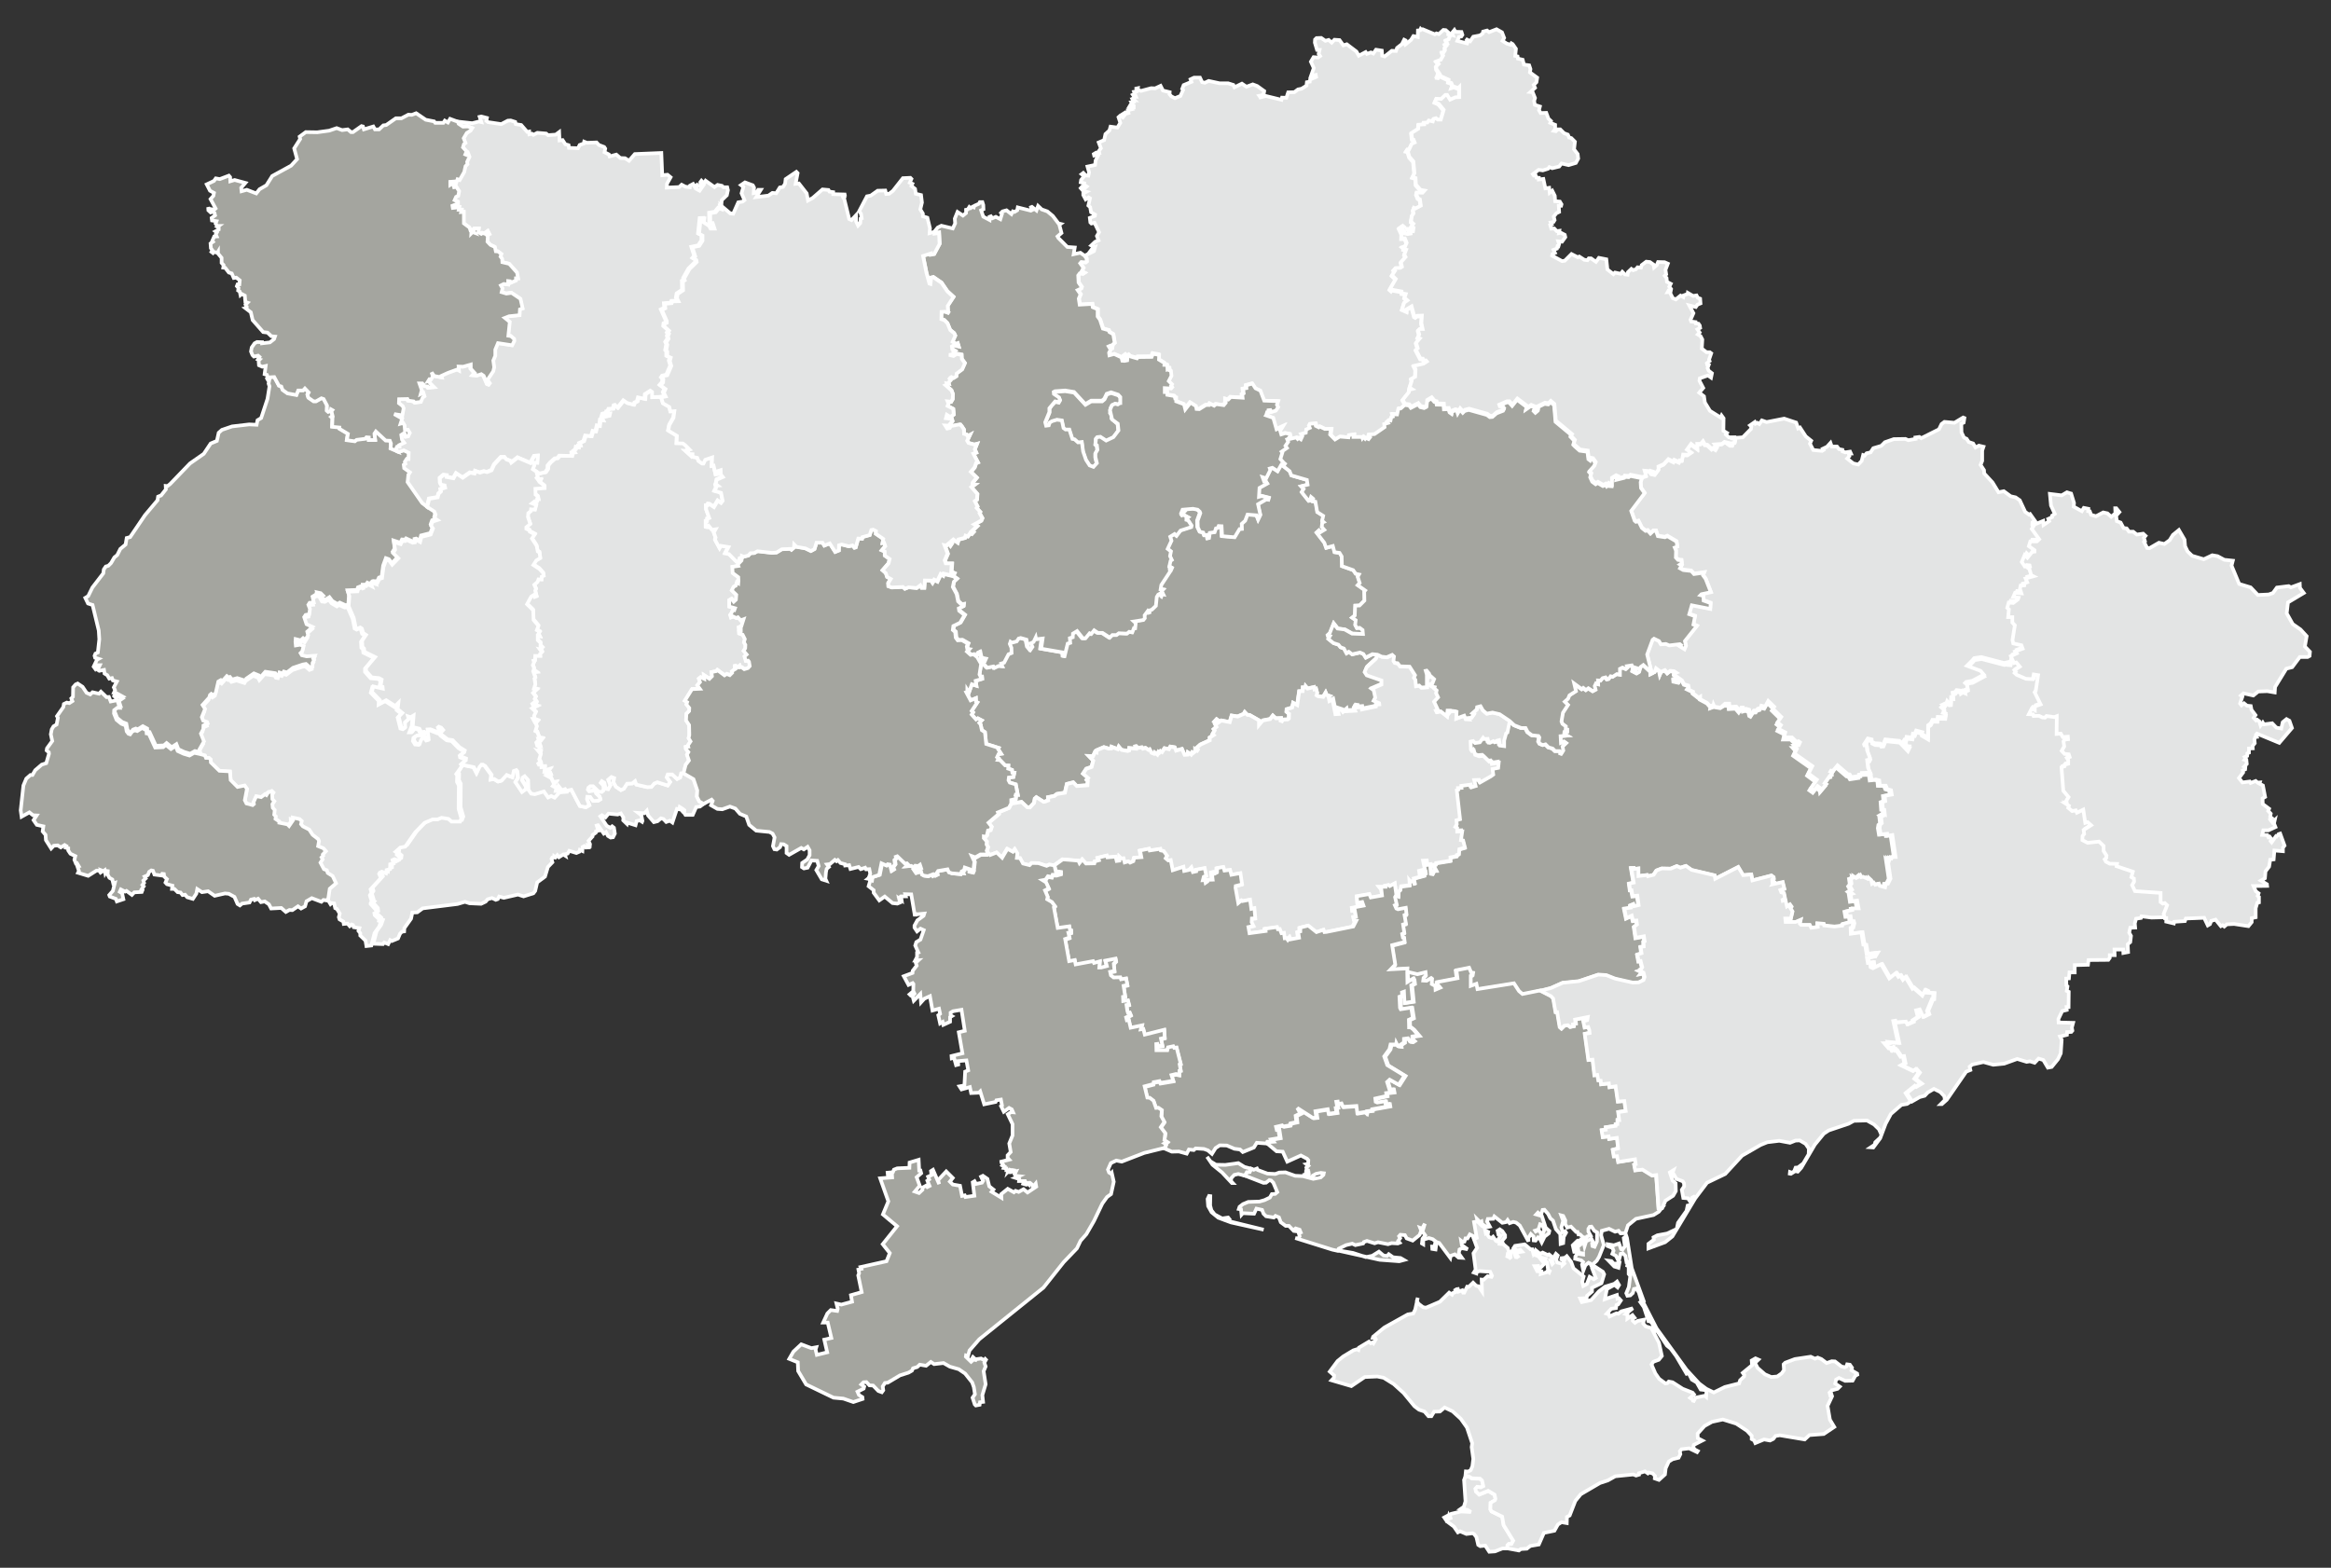
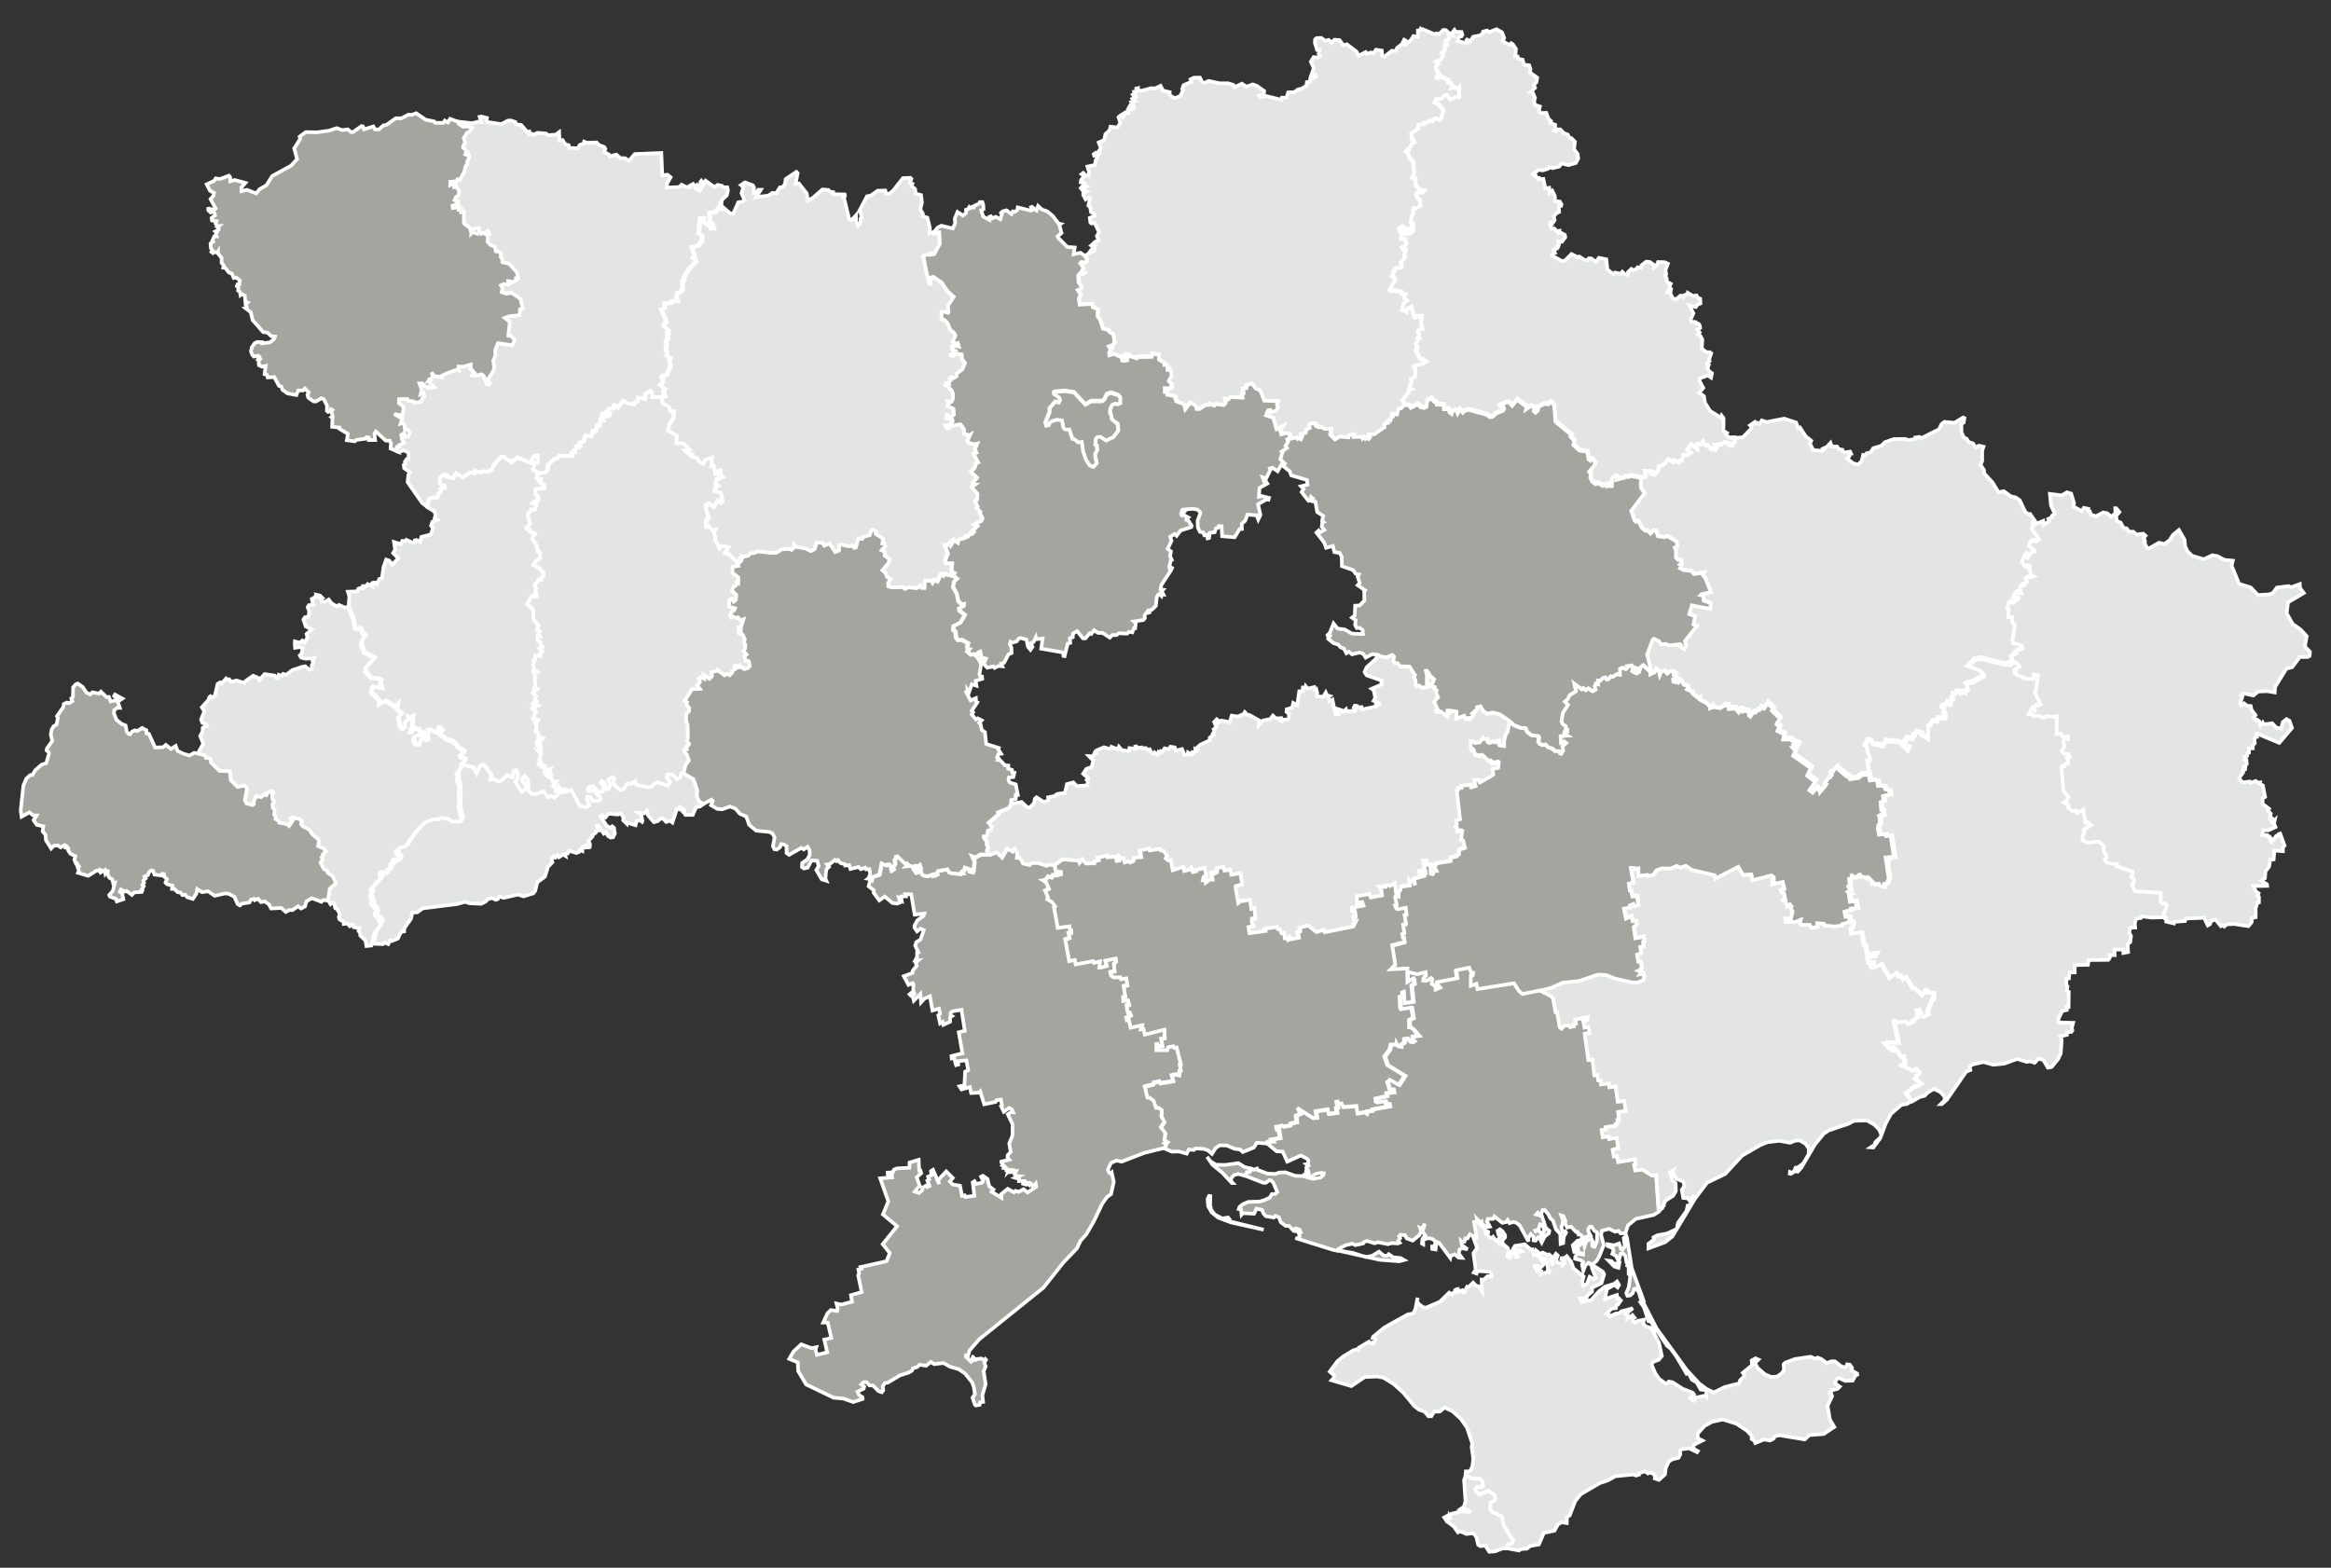
<svg xmlns="http://www.w3.org/2000/svg" version="1.1" id="Layer_1" x="0px" y="0px" viewBox="0 0 1284.4 864" style="enable-background:new 0 0 1284.4 864;" xml:space="preserve">
  <rect x="0" y="0" width="1284.4" height="864" fill="#333333" stroke="none" />
  <style type="text/css">
	.st0{fill:#E3E4E4;stroke:#FFFFFF;stroke-width:2;}
	.st1{fill:#A4A59F;stroke:#FFFFFF;stroke-width:2;}
</style>
  <path id="UA-40" class="st0" d="M807.5,813.9l1.8-0.2l1.8,1.1l4.5,0.2l1.1,1l0.7,3.1l-1.4,0.7l-2-0.3l-0.9,1l0.2,1.5l1.8,1.7l5-2  l3.5,2.1l0.5,2.3l-0.3,0.8l-2.4,1.4l-0.1,3.6l0.6,1.1l5.9,2.9l0.8,4.7l5.3,8.6l-1,1.8h-1.5l-0.7,0.7l-0.1,1.7l0,0h-2.8l-4.1,1.6  l-3.1,0.2l-2.2-3.4l-2.8,0.3l-1.1-0.7l-1-4.3l-1.3-1.7l-0.9-0.4l-3.3,0.4l-3.5-1.5l-1.2,0.6l-2.2-3.2l-3.8-2.8l-1.5-2.2l1.5-0.8v1.8  l0.5-0.4l0.1,0.8l0.5-2.3l1.1,2.1l-0.7-2.5l0.8-0.7l5.4-1.3l5.5,0.3l-2-1.2l-3.5-0.6l1.6-1.1l0.9-3l-0.8-11.8L807.5,813.9z" />
  <path id="UA-43" class="st0" d="M1023.3,757l0.1,0.6l-1.1,0.6l-1.5,2.7l-4.1,0.1l-3.4-1.6l-1.6,0.9l-0.5,2.2l2.5,1.7l-1.2,1.2  l-3,0.8l-1.4,1.3l0.6,2.4l0.4-1.6l0.4,1.2l-2.5,5.3l1.3,7.6l2.4,4l-5.8,3.9l-7.9,0.6l-2.6,2.4l-13.7-2.3l-2.4,0.4l-1.2,1.6l-1.8,0.9  l-3.3-0.6l-4.8,2l-0.6-1.4l-1.4-0.8v-1.8l-2.6-2.8l-5.9-3.9l-7.4-2.3l-6,1.3l-4.1,2.3l-3.8,4.2l0.1,2.5l2.5,1.3l-4.7,2.4l-0.3,1.3  l0.8,1.2l1.7,0.9l-0.4,0.6l-4.4-2.1l-4.2,0.5l-0.9,1.1l0.3,1.6l-1,2l-3.3,0.8l-2.1,1.3l-1.7,3.7l-0.4,3.4l-3.3,3l-2.3-0.8l0.1-1.4  l-1.3-1.4l-2.1-0.5L908,812l-1.6-1.1l-3.3,1v0.8l-1.6,0.5l-1.6-0.6l-9.9,1l-4.1,2.3l-4.3,1.4l-10.6,6.2l-3,3.7l-3.1,8l-1.5,0.8  l-0.1,3.4l-2.9-0.5l-2,1.3l-1.9,3.4l-5.8,1.2l-2.8,6.4l-4.7,0.8l-1.9,1.5l-3.3,0.2l-1.1,0.8l-6.4-1.2l0,0l0.1-1.7l0.7-0.7h1.5l1-1.8  l-5.3-8.6l-0.8-4.7l-5.9-2.9l-0.6-1.1l0.1-3.6l2.4-1.4l0.3-0.8l-0.5-2.3l-3.5-2.1l-5,2l-1.8-1.7l-0.2-1.5l0.9-1l2,0.3l1.4-0.7  l-0.7-3.1l-1.1-1l-4.5-0.2l-1.8-1.1l-1.8,0.2l0,0l0.3-2.9l1.3,0.1l1.4-0.8l0.9-2.1l0.5-4.1l-0.9-6.5l0.3-2.1l-2.9-8.7l-3.4-4.8  l-4.5-4.1l-4.4-2.1l-2.6,2.2l-3.2,0.1l-1.5,2.5h-1.6l-2.2-2.6l-3-1l-2.5-1.9l-6-7.3l-5.4-4.9l-5.6-3.5l-3.5-0.7l-6.9,0.3l-7.4,5  l-10.9-3.2l1.3-1.4l0.1-1.3l-2.4-2.1l4.3-5.8l3.2-2.6l5.5-3.3l1.9-0.6l0.9,0.4l0.3-1.3l5.5-3.3l1,0.9l1-0.5l0.5,0.5l1.3-2.2  l-0.4-0.8h-1.3l0.2-0.6l6.2-5.1l12.9-7.2l3-0.5l1.1-2.2l1.4-6.5l-0.5,1.8l0.9,1.5l2.5,1.9l1.6,0.3l7.7-3.3l5.1-5l1.6,1.1l0.5-0.9  l1.2-0.4V711l0.8-0.5l0.7-0.1l0.4,1.4l2-0.7l0.5,1.3h0.6l1.6-3.3l0.9,0.1l2.4-2.3l1.7,1.7l1.3,0.3l1.9,2.8l-0.2-6.5l1.1,0.1l2.2-2  l2.1,0.4l0.3-0.6l-1-2.2l-5.9-0.4l-1.6,0.6l-0.1,0.7l-1.4-0.5l1-1.6l-1.2-9l2-3l-1.9-5.2l0,0l1.4-0.5l-1.5-8.7l2-0.4l0,0l2.9,2.9  l1.1,0.3l0.7,3.2l0.7-0.7l0.7,0.3l-0.3,1.8l0.8,1.1l1.4,0.5l0.8-0.7l1.6,2.3l0.5,0.2l2.1-3.1l-1.2-0.5l-0.5-2.2l1.2-0.8l1.4,1  l1.5,2.2v1.2l-1.8,2.2l0.5,0.9l-1.5-0.5l-0.2,1l2,0.2l2.5,2.1l1,3.6l-0.3,0.6l-0.8-0.5l-0.3,1.7l0.7-0.9l0.9,0.9l0.4-0.3l-0.1-2.6  l0.9-1l1.1-0.4l0.6,0.5l-0.7,0.3l0.2,1l0.8,2.1l0.6,0.1l0.6-0.4l-1.5-2.1l3.7-0.6l-0.9-1l-1.6,0.5l-2.1-1.5l0.8-1.2l5.3-0.8l3.2,2.7  h1l0.7,2.9l2.6,0.9l2.6,3.2l1.3,0.4l-3.1,3.2l-0.6-0.1l-0.3-1.3l-1.9,0.1l1.4,2.8l2.2,0.1l-0.2,1.4l3.1-0.9l0.6-0.8l0.9,0.8l0.3-0.7  l-0.9-0.6l-0.6-4.2l-1.2-0.9l0.4-1.1l-1.5-0.4l0.7,1.1l-0.8,0.2l-2.1-3.1l-1.3-0.9l-0.8,0.5l0.5-2l2.3,1.9l1.4-0.7l2.7,1.3l0.8-0.3  l1.8,1.5v1.3l-1,0.3l1,2.2l0.4-0.4l-0.6-1.6l2.2-3.6l1,0.9l-0.8,2.2l0.6,1.7l2.7,0.7l0.1,0.8l1.1-1l-0.5-0.9l0.4-0.8l-1.6-0.5  l0.1-0.7l1.8-0.2l1.1-0.9l2.4,3.1l1.3,3.6l5.6,4.5l-0.8,2.9l0.6,2.3l2-1.1l1.5-3.9l2.3,1.3l1.1-0.7l-2-5.2l0.9-1.2l-0.8-0.8l5.8,3.8  l0.7,1.4l-1.5,4.9l-5.2,2.5v2.1l-2.7,2.3l-0.3,1.3l-3.5,0.2l0.9,2l5.1-1.1l4.3-4.8l3.4-2.6l5.1-1.6l1.5-1.2l1.1,1.9l-0.8,1.3  l-1.7-1.4l-4.2,2.3l-1.1,5.6l6.6-2.3l0.3,2l0.8-0.2l1.1,1.2l-1.4,2.1l-1,0.4l-0.3,1.7l-2.6,0.4l-2.5,2.7l1.2,0.4l0.4,1.1l3.8-1.7  l1,0.2l1.7-1.3l6.3-1.7l-3.9,3.2l1,0.3l-0.1,2.2l2.8-1.9l1.1,1.4l-0.9,0.5v1.2l1.2,1.1l1.4-1l3.5-0.7l-0.4,2.1l1.4,1.6l3.1,0.9  l4.2,8.1l1.6,7.3l-1.7,2.1l-3,1.1l-1,1.5l2.1,4.9l2.1,3l3.4,2.5l1.1-0.1l0.8-0.9l2.1,0.4l5.6,3.6l5.4,2.1l0.8,1l-2.1,1.9l1.7,1.2  l-0.1,1.2l1.3-2.5l5.2-1.1l0.7,0.6l0.2-3.6l-3.2-0.4l-2.2-3.9l-2.7-1.6l-1.8-3.6l-1.1,0.4l-5.7-9.7l-3.1-4.2l-2-1.6l-5.1-7.7  L912,733l-1.6-3.6l-1.2-1.3h-0.9l-2.5-7.7l-1.9-2.7l0,0l1.2-0.6l0,0l7.7,15l16.5,22.8l7,7.6l3.9,2.9l4.1,2l6.1-3l7.9-2l0.5-1.7  l2.2-2.1l0.1-0.9l-0.8-1.1l5.1-4.2l-0.2-2.6l2.1-1.2l1.6,0.7l-1.9,1.8l1.5,2.8l4,3.5l3.5,1.5l3.3-0.3l2.4-1.7l1.3-1.8l-0.2-3.2  l0.9-0.9l5.3-2l8.7-1.3l2.4,1.1l1.5-0.6l2,0.8l2.9,2.2l2.8-1l1.8,0.1l3.6,2.8l1.8,0.4l0.9-0.4l0.4-1.2l1.5,0.2l1.2,1.7l-0.3,1.4  L1023.3,757z" />
-   <path id="UA-71" class="st1" d="M707.6,255.1l0.6,0.5l-0.9,1.3l3.5,2.8l0.9,2.3l8.6,2.5l0.4,2.6l-3.6,0.9l1.4,1.5l-1.1,1.7l3.8,4.8  l0.7-0.1l0.7-2l1.2,1l-0.2,1.4l1.4,0.2l1,5.7l3.3,2.1l-0.6,2.7l0.8,0.7l-0.7,0.3l-0.3,2.4l1.4,1.6l-2.3,1.4l-0.8-1l-1.2,1.1l4.3,5.6  l1,2.8l3.7-1l0.9,3.4l2.8,0.4l1.2,2l0.1,5.3l6.2,2.2l1.4,2l1.8,0.4l-0.7,1.3l1.1,3.4l-1.1,1.2l4.1,2.9l-0.5,0.6l0.1,5l-2.7,2.7  l-2.4,0.1l-0.2,5.4l-1.5,1.2l2,1.4l-0.3,2.6l0.9,1.7l1.6-0.1l1.6,1.2l0.2,2.2l-6-0.2l-4.1-2.3l-3.9-0.5l-2.2-2.8l-2.1,5.3l-1.2,1.1  l0.2,0.6l1,0.1l-0.8,1.4l2.8,2.3l2.8,0.9l1.1,1.4l1.9,0.7l1.4,2.6l1.3-0.8l1.8,1.4l4.3-1l1.9,0.8l1.3,2l3.7-1.9l2.8,0.3l0,0  l-0.7,1.7l-5.1,4.7l-1.1,2.6l1.2,1.8l8.1,2.8v2.3l-5.4,2.3l1.1,0.8l0.9,4.1l-0.9,1.7l3,1.3l0.1,0.7l-1.9,0.2v1l-7.7,1.6l-0.2-1.3  l-2.2,0.2l-0.2-0.8l-1.3-0.2l-0.6,1.1l0.8,1.7l-4.9,0.3l-0.2-1l-1.6,1.4l-0.6-0.9l-2.4-0.8l0.6,2.8l-1.8,0.1l-1.6-8l-1.7,0.8  L732,384l0.5-0.5L731,383l-0.6-1.4L729,384l-2.9-0.4l-0.8-0.5l0.4-1.3l-0.6-2.3l-0.9,0.3l-0.2-1.2l-3.6,0.8l-1-1.2l-0.1,0.6h-1.5  l-0.1,2l-1.9,0.1l-1.1,7.6l-2.2-1.2l-0.6,2.6l-3,0.9l-0.1,1.4l1.4,1.1l-0.1,2.6l-0.6,0.5l-2.7,0.1l-0.5,0.9l-0.8-0.3l0.2-1.4  l-2.8,0.1l-1.6-1.5l-1.5,1.9l-4.1,0.8l-2.1,2.5v-2.6l-5.1-2.9l-1.3-0.1l-1.4-1.5l-0.6,1l-3.3,1.4l-3.3-0.5l-1.1,3.6l-4.6-0.9l-2.9,2  l1.1-2.1l-0.8-0.6l-1.2,1.3l0.8,0.5l-0.6,0.6l0.9,1.8l-1.5,1.3l0.5,0.7l-1.1,1.9l0.6,0.6l-2.2,1.4v1.5l-5.2,2.4l-2,1.8l0.7,0.9  l-0.4,0.6l-1.1-0.7v1.1l-1.4,1.1l0.1-1.4l-1,2l-1.7-1.1l-0.2,1.2l-1.7,0.1l-1.4-3.2l-3.3,0.9l-0.7-1.8l-2.4-0.4l-0.8,1.4l-2.4-0.5  l-1.4,2.1l-0.8-0.5l-0.7,0.9l-0.5-0.4l-0.6,1.4l-1.5-1.2l-0.4,0.7l-1.3-0.5l-1-1.9l-0.7,0.3l-1.6-1.1l-1.5,0.4l-0.5-0.7l-2.2,0.3  l-0.9-0.9l-0.5,0.1l0.2,1.2l-3.5-0.3l-0.1,1.3l-0.8,0.3l-3.4-0.6l-1.5-1.8l-0.6,1.4l-3.4-1.3l-0.2,0.9l-1.4,0.1l-2.6-0.8l-4,1.7  l-0.1,1.2l-0.8-0.3l-1.1,2.4l-2.3-0.1l2.4,2.5l-0.9,3.5l-2.9,1l-1.8,2.7l2.8,2.4l-0.8,1l0.6,0.5l-0.2,2.5l-5.9,0.4l-1.9-2l-3.5,0.9  l-1.1,4.8l-4.4,0.7l-1.4,1.1l-3.5,0.7l0.1,1.7l-1.8,0.7l-0.8,0.1l-3.9-2.5l-0.9,0.8l-0.4,2.3l-2.3,2.5l-1.5-0.1l-3.1-2.9l-5.6,0.9  l0,0v-1.9l2.5-0.6l0.2-1.8l-1-0.6l1.9,0.1l-1.1-5.7l-3.3-1l-0.7-1.3l0.2-1.5l2.5-0.3l0.5-2.3l-1.1-0.1l-0.2-1.5l-2.1-0.7l0.1-1.7  l-1.8-0.1l-2.8-2.9l-1.2-0.1l0.4-0.9l-0.8-0.6l0.8-1.7l1.4-0.2l-1.6-2.5l0.3-0.7l-6.9-2.2l-0.7-6.5l-1.7-1.1l-0.7-3.2l-0.7-0.8  l1.3-1.4l-2.1-1.1l-1,0.6l-2.4-2.7l0.8-1.2l-0.8-0.8l3.1-4.7l-0.7-0.4l-0.1-1.9l-2.9,1.2l-2.4-4.5l0.6-0.2v-1.1l0.9,1.4l1.6-4.5  l2.5,0.8l-0.4-2.7l3.6-1.1l-0.1-1.2h-0.8l-0.6-1.2l0.9-5.8l-1.5-2.6l1.5,0.3l0.7-0.9l0,0l1.5,0.3l-0.7,1.6l-1.3,0.4l2.7,2.9l3.4-0.7  l0.5,0.8l2.3-1.1l2,0.2l-0.6-1.6l1.6-0.5l2.4-4.6l1.7-0.7l-0.1-2.9l-0.9-2.1l0.4-1.2l0.8,0.5l2.6-0.7l1.1-1.5l1.1-0.3l3.2,0.9  l0.8,3.9l1.4,1.7l1.1-1.6l-0.9-2l1.5-0.7l1.2-2.5l0.2,1l3.6-0.4l-0.8,5.6l12.1,2.1l0.2,1.9l0.6,0.1l1.7-6.9l1.4-0.4l-0.2-2.6  l1.6-0.5l0.1-2l2.3-1.4l3.2,4h1.4l2.3-2.8l0.9,0.4l1.6-2l2.1,1.4h2.5l4,2.6l1.4-1.4h2.3l1.3-1l4.6,0.2l1.2-1l1.7,0.3l0.9-2.3h0.7  l0.3-2.8l-1-0.9l5.2-0.8l0.8-1l-0.1-1.7l1.7-2.3l1.1,1.5l-0.3-1.8l1.5-0.6l2.2-2.1l0.5-4.9l0.8-1.3l0.7-0.4l1.1,1.2l0.4-1l0.7,0.1  l-0.9-1.9l0.7-0.7l-1.3-0.2l0.4-2.4l4.8-7.3l-0.2-1.7l0.9,0.5l0.4-0.9l-1.5-0.8l0.7-3.1l0.7-0.5l-0.9-2l0.5-2.6l-1.8-1.4l2.1-4.5  l-0.7-2.2l2.4-1.5l1.1,1l2.2-2.9l5.9-1.9l0.2-0.8l-1.9-2.9l-1-0.3v-0.8l0.9-0.6l-2.6-1.4l-1.5,0.7l1.7-1.9l-1.2-0.1l0.6-1.5l5.7-0.5  l2.6,0.5l1.2,1.1l0.3,0.8l-1.5,4.2l0.1,3.6l1.2,2.5l1.8,0.4l0.6,1.5l1.4-0.2l0.4,1.9l0.8-0.2l0.4-2.8l2.7-0.4l0.7-2.1l1.1-0.3l0.4-1  l1.6,0.1l0.3,5.5l6.9,0.6l2.7-4.5l1.3-0.1l-0.1-2.8l1.9-1.7l1.4-3.4l5,0.4l0.9,2.3l1.2-2.5l-1.3-5.9l4.6-2.7l1.1,0.2l0.3-1l-4-1  l-1.5,0.4l0.2-4.9l4.3-2.4l-1-1.6l-0.8,0.3l-0.8-2.2l2,0.6l2.3-4.6l-0.3-0.8l1.4-0.4l2.9,1.9l2.1-3.7l1.4,0.2L707.6,255.1z" />
  <path id="UA-74" class="st0" d="M783.1,16.3l0.8-0.2l6.7,2.8l0.9-0.5l1.3,0.4l2.5-2.3l1.3,0.1l1.6,1.4l-0.2,1l1.1,0.5l0,0l-1,2.6  l-1.6,0.6l0.8,1.9l-1.1,0.4l0.6,0.7l-0.9,1l0.1,1.5l-0.7,1.1l-0.9,0.1l0.6,1.7l-1.3,2.3l-2.4,0.9l1.2,1.4l-1.4,1.4l0.2,1.5l1.5,2.2  l-0.7,0.2l-0.4,2l1.4,0.2l-1-0.5l0.9-0.6l5,2.3l-0.2,1.2l1.7,0.6l0.6,1.4l-0.4,1l1.3-0.4l2.3,0.8l0.6-0.6V54l-2.2,0.1l-2.9,1.3  l-1.6-2.6h-1l-2.3,2.2l-2.7-0.1l-0.8,1.8l2.1,0.9l2.8,3.4l-1.6,5.4H792l-1-0.8l-1.3,0.4l-0.4,1.4l-2.2-0.5l-0.8,1.1l-1.9,0.1  l0.1,0.9l-3.1,0.2l-0.1,2.2l-3.8,2.4l0.4,3.3l0.8,0.3l0.6,1.6l-1.6,0.7l-1.5,3.2l-0.9-0.1l-0.6,0.9l0.8,0.2l0.9,3l2.2,2.5l0.6,6.5  l-1.1,2.2l1.7,0.5l0.2,3.6l2.5,2.9l2.2,0.4l-1.1,1.2l-3.2-0.1l-0.2,0.9l0.9,2.2l1.1,0.6l0.5,3.5l-3,1.6l-0.8-0.4l-0.5,1.3l0.3,1.8  l-0.9,1.2l-0.5,3.3l1.3,1.2l-1.1,1.5l1.2,0.7l-0.3,1.9l-0.9-0.1l-0.4-1.1l-1.6-0.1l0.5,1l1,0.1l0.1,1.5l-1.7,0.3l-1.8-0.4v-1.3  l-1.6-0.9l1.3-1.5l-0.6-0.5l-2,1.4l1.4,3l-0.1,2.5h1.9l1,2.5l-0.8,1.8l-1.4,0.5l0.9,0.7l-1.3,0.3l2.3,0.5l-1,2.7l0.7,1.3l-2.6,2.9  l0.6,2.5l-0.9,0.6l-2.6,0.1l-1,1.1l0.6,0.5l-1.6,2.4l2.1,2l-3.3,5.7l0.8,0.7l0.3-0.5l5.4,1l0.1,1l2.2,0.4l-0.7,2.1l1.6,1.4l-1.8,1.3  l-1.1,3.6l2.5,1.1v-1.1l2.7-1.6l1.5,5.5l0.7,0.4l0.8-0.7l2.7-0.1l-0.3,4.1l0.7,3.3H782l-0.8,0.8l0.6,2.2l-0.8,1.7l1.1,0.5l-2,2.4  l0.9,3l-1,0.9l2.5,4.8h1.3l0.5,1.1l1.2-0.1l0.5,0.6l-1.8,1.2l-5.3,1.2l0.9,1.9l-0.2,4.1l-2.2,1.2l0.3,1l-1.2,3.8l1.3,0.8l-1.5,0.4  l-0.2,1.3l-3.4,4.2l1.3,2.2l0,0l-1.7,1.9L771,225l-0.7,3.2l-2.8-0.1l0.4,1.3L767,230l-0.4,1.8l-1-0.2l-1,0.9l0.5,0.7l-2,0.6l0.2,1.7  l-5.5,3.8l-3.3,0.3l-0.2,1l0.9,0.6l-0.7,0.9l-1.5-0.7l-0.4,0.5l-1-1.1l-0.5,0.7l-0.2-0.6h-4.7l0.1-1.4l-2.7,0.4l-0.2,1.2l-4.8-0.4  l-2.6,1.6l-2.7-2.7l0.4-3.2l-3.3,0.1l-2.9-1.4l-0.5,0.5l-1.6-0.8l-0.3-1.4l-3,0.3l-0.5,0.9l0.5,1.3l-2,0.9l-0.2,1.8l-2.6,0.7  l0.7,1.2l-0.8,1.7l-1.1-0.8l-0.7,0.6l-0.7-0.8l-5,1.1l0,0l-0.2-0.7l1.2-1.6l-0.2-0.9l-2.6-0.5l-2.3,0.7l-0.6-2l1.5-2.4l-3.5,1.6  l-1.8-6.3l-4-1.4l0.7-1.2l-1-0.5l1.4,0.2l0.2-1.3l1.1-0.1l0.5,1.1l2.5-0.8l1.3-1.9l-0.7-1.3l0.7-2l-2-0.1l0,0l0,0l0,0l-4.6,0.2l0,0  l0,0l0,0l-1.1-0.4l-2.1-5.5l-2.7-1.3l-1.7-2.6l-3.3,0.9v1.6l-1.8,0.4l0.3,2.6l-0.8,0.4l0.2,1.9l-6.5-0.4l-1.4,1.4l-1.4-0.4v2.2  l-1.1,1.3l-4.2-0.6l-1.1,0.9l-2.3-1.2l-0.4,0.8h-1.8l-3.7,2.3l-1.5-0.2l-0.3-1.6l-3-1.9l-2.9,3.6l-0.7-2.8l-4.3-1.6v-1.8l-0.6,0.1  l-0.3-1.2l-4-0.7v-1.5h-1.4v-2.2l3.5,0.2l0.6-0.7l-0.6-0.8l0.5-0.8l-1.8-1.8l1.5-3l-0.3-2.7l-0.8-0.3v-0.9l-1.1,0.4l-0.1-2.4  l-1.6-0.1l0.1-1l-3-1.9l0.1-2.6l-3.4-0.6l-0.7,1.7l-7.6,0.1l-0.5,0.7l-3.5-1l-0.8-0.8l-0.9,0.6l-0.2,2.3l-1.5,0.3l-1.2-0.1l-0.3-1.2  l0.9,0.2l0.1-1.2l2-1.6l-2.8,2.1l-4-1.7l-2.6,0.7l-0.2-1.4l0.9-1.7l-1.1-1.8l0.9-0.4l1.1,0.8l0.3-1.5l1-0.8l-0.8-4.8l-2-1.2l-0.4-1  l-3.2-0.9l-1.6-4.9l-1.3-1.8v-4l-2.7-1.1l-0.3-1.8l-6.9,0.4l-0.5-3.3l1-2.4l-1.6-2.3l1.9-0.9l0.3-0.8l-1.7-2.5l-0.2-3.9l0.7-1.1  l1.8,0.3l0.9-0.6l-1.6-0.8l1-1.9l-1.8-2.5l0.6-0.7l2.4,0.2l0.6-0.5l-0.1-1.7l-1.2-1.4l0,0l5.2-2.6l0.6-2.2l-1.4,0.6l0.6-0.8  l-1.3-0.7l2.1-2l1.9-0.8l-0.9-2.4l1.2-2.1l-2.5-5.2l-1.7,0.4l-0.6-0.6l-0.3-2.5l2.8-1.1l0.1-0.7l-2.2-1.3l-0.5-2.8l-1-0.9l0.9-4  l-0.8-0.5l-1.6,1.1l-1.3-2.4v-0.9l1.7-0.9l-1.8-0.5l-1.3-1.5l0.7-0.8l1.9,0.5l0.7-0.6l-1.5-1l0.1-0.8l-1.9-0.5l0.2-1.3l1.7-2.1  L596,96l0.9-0.7l1.4,1.4l1.4,0.1l0.4-1.8l-0.9-3.2l4.2-0.9l0.3-2.5l1.4-2.7l-0.5-0.5l-1.7,0.5l-0.2-0.8l1.3-0.8l1.7,0.1l-0.2-1  l1.1-1.5l-1.2-3.2l3-1.3l0.7-3.3l2.2-2l0.6-2.1l3.8,0.5l1.6-2.6l-1-3.1l0.9-0.8l1.5,0.9l0.6-0.8h-1v-0.8L620,62l0.6,0.6l1.2-0.3  l-0.3-1.6l1.7-0.4l-1.2-1l0.6-1l1,1.4l1.1-0.3v-1.1l-1.2-0.5L624,57l-0.5-0.7l1.1-0.2l-0.5-1.1l0.9,0.1l-0.8-0.8l1.1-0.6l-1.1-1.5  l0.6-0.3l0.4,1.2l0.7,0.1l-1-2.6l1.3-0.2l-0.1-1.6l0.9-0.2l-0.1,0.9l1.8,0.6l5.6-1.5l2.2,0.1l3-1.4l1.3,2.6l3.7,0.9l-0.1,1.1l1,1.2  l2,1l3-1.2l1.5-3.3l-0.5-0.6l0.8-2.1l4.3-1.8l-0.5-1.4l1.9-0.9h3.3l1.2,2.5l1.5,0.3l2.1-1l6,1.3h4.7l2.9,0.9l0.6,1.3l4.1-2l2.5,1.7  l3.5-1.3l2.4,0.9l3.9,2.8l-0.2,1.2l-1,1.1l-1.5,0.3l0.6,0.8l-0.9,0.3l3.9-1l8.6,2.1l0.3-1.2l2.4,0.1l1-3l3.4-0.1l2-1.5l2-0.4  l2.7-1.7l0.2-1.9l1.6-0.3l0.2-1.2l3.3-1.4l-0.2-1.1l-2.6,0.5l1.5-4.3l-1.6-3.5l1.5-2.5l2.5,0.2l1.1-0.8l-0.8-1.2l0.5-2.2h-1.4  l-1.2-4l0.1-1.7l0.8-0.8l2.6-0.1l2.3,1.6l1.8-0.5l1.7,1.5l1.5-1.6l2.8,0.2l2.1,2.9l1.9-0.6l5.3,4l1.3,2.3l3.8-2l0.7,1l2.2-0.8  l1.3,0.6l1.5-2.1l3.2,0.5l0.2,2.8l1.4,0.4l3.9-3.1l2.3,0.1l0.6-1.7l2.7-2.1l1.2-2.4l0.8,0.4l0.1,1l-0.8,0.4l0.5,0.9l3.2-2.6l1.3-2.1  l2.4,0.5l0.1-3.6l1.2-0.1l0.3-0.7L783.1,16.3z" />
  <path id="UA-77" class="st0" d="M254.9,421.6l5.9,1.2l1.6,3.1l1.5-3.2l1.1-1.3h0.8l1.3,0.8l3.5,4.8l-0.3,2.6l1.7-0.3l2.3,1.4  l1.8-0.5l2.8-3.1l3.2,1.2l0.7-3.4l1.4-0.5l0.6,0.7l0.4,3.6L284,431l3.5,4.9l2.2-1.6l-0.1-1.5l-2.1-3.4l0.4-1.5l1.1-0.7l1.9,2.1  l0.2,5.4l1.5,2.1l2,0.3l5-1.5l2.3,3.3l1.7-0.8l1.9,0.9l2.7-2.9l3.6-0.3l0,0l3-0.7l4.7,9l3.3,0.7l1.9-1.1l-1.3-3.4l0.2-1.3l1.6,0.1  l1.6,2.2l2.8-0.1l1.2-0.8l-0.4-1.4l-2-1.9l-0.4-1.6l-3.4,0.5l-0.7-0.9l0.3-1.1l1-0.8h1.6l3.1,3l1.7,0.1l0.8-0.7l0.2-1.5l-0.3-1.5  l-1.3-1.3l0.6-0.9l1.4,0.9l0.7,3.3l1.4,0.2l1.2-2.1l-1.2-3.1l1.8-1.5l1.5,0.6L338,431l1.4,2.5l2.7,1.8l1.6-0.7l1.8-2.8l2.8-0.1  l1.6-1.3l0.7,1.9l6,1.4l2.3-0.1l1.6-1.9l1.7-0.7l5.7,1.8l1.3-1.9l-1.9-2.6l0.6-1.6h2.5l2.7,2.5l1.6-0.8l0.6-2.3l1.4-0.1l0,0l5.5,3.2  l2.1,6.2L384,439l1.4,2.6l2.4,1.3l0,0l-2.1,1.6l-2.1,0.3l-1.9,4.3h-4L377,448l0.1-1.5l-0.9-0.7l-1.1-0.7v0.9l-0.7-0.8l-0.2,0.8  l-1.2-0.2l-2.5,7.5l-1.4-1l-2,0.7l-1.5-1.6l-1.4-0.4l-1.9,1.6l-2,0.5l-3.2-3.7l-0.7-2.6l-1.3,1.4l-3.4-0.2l1.7,1.3l0.6,3.1l-0.2,0.5  l-1.2-0.8l-1.8,0.4l-0.6,2.3l-4.5-1.4l-0.2,0.7l-2.1-2l0.1-1.6l-1.4-2.2l-1.8,0.6l-5-0.5l-1.7,2.1l-1.9-1.2l-0.9,0.6l3.5,5.2l2,1.1  l1-0.8l1,0.8l0.5,3.2l-1,2l-1.3,0.2l-1.5-0.9l-1.1-2.1l-1.2,0.8l-3.2-4.6l-0.7,0.2l0.9,2.8l-1.3,0.3l-0.1,0.8l-1.8,1.3v0.8l-2.2,2.4  l0.8,1.8l-0.1,1l-1-0.3l0.3,1.1l-1.6,0.1l-0.8-0.8l-0.9,0.5l-0.1,2.2l-1.4-0.6l-0.3,1l-1.6,0.7l-3.9-1.2l-0.9,1.5l-1.5,0.4l0.2,0.8  l-1.1-0.7l-2.4,1.5l-0.9-1.1l-1,1.2l-0.8-0.6l-0.1,0.7h-0.9l-0.4,0.7l0.5,1.9l-2.5,2.6l-1.6,5.3l-4.3,3.2l-1.1,4.7l-1,1.3l-5.4,1.7  l-3.1-1l-7.8,1.8l-2.6-0.7l-0.7,1.4l-1.1,0.4l-2.1-1l-2.4,0.7l-1.1,1.3l-2.5,1.2l-6.4-0.3l-2.5-0.8l-4.1,1.2l-19.2,2.4l-3,2.2  l-2.7,0.1l-0.7,3.4l-3.7,5.2l-0.1,1.8l-1.3,0.2l-1,1.1l-1.1,2.6l-3.4,1.4l-0.9-0.5l-1.1,2.2l-2.2-0.9l-0.7,0.9l-5.3-0.2l0,0l1.8-6.9  l2.5-3.5l1-2.8l-1.1-0.4l0.2-0.8l-2.5-2.3l-0.2-1l1-0.4l-0.2-1.6l-2.6-2.9l0.6-0.7l-0.7-0.3l0.4-0.8l-1-3.3l0.9-1.4l-0.5-1.9  l5.7-6.2l-1-2.3l0.4-0.7l1.1-0.5l2.3,0.9l0.3-1.8l1.9-0.5l0.1-2.7l1.8-0.4l-0.5-1.9l1.1-0.5l1.9,0.7l0.7-0.4l0.2-1.4l-1.6-1.4  l0.2-1.1l-0.8-0.5l2.6-2.3l2.7-0.5l5.5-7.9l5.1-5.2l4.5-1.9h2.7l2.2-0.9l3.8,0.6l1.7,1.5h4.7l0.7-1.8l-1.5-5.2l0.1-12.9l-1-2  l0.1-3.6l-0.5-0.7L254.9,421.6z" />
  <path id="UA-12" class="st1" d="M831.5,397.3l2.6,2.4l3.8,1.5h2.4l1.2,2.3l2.3,1.7l3.6,0.4l0.5,0.8l-0.4,2.3l0.7,1.2l1.7,0.7  l1.4-0.4l1.7,1.7l2.2,0.6l1.4,1.4h2.4l0.7,0.5l-0.1,1.6l1.5-2.4l-0.4-2.2l2-1.9l-1.1-0.8l-1.8,0.7l-0.2-3.7l3.6-0.3l-1.6-0.9  l0.1-1.1l1.6-0.2v-1.1l-0.9-0.1l0.1-1.7l-1.9-1.4l-0.5-1.3l0.8-4.8l2.8-4.3l-1.8-1.8l1.8-1.6l0.8-1.9l3.6-2.3l-1-4.2l4.2,3.1  l0.8-0.7l1.5,1.2l1.3-1l2.5,1.6l1.5-0.8l-0.5-2l0.7-1.5l1.2,0.4l-0.1-2l1.4,0.1l1.2-1.4l1.6-0.4l0.8,1.1l0.9-0.2l1.1-1.5l1.1,0.3  l2.3-1.5l1.7,0.3v-3.2l1.4-0.7l1.9,0.8l0.9-0.8l-0.3-0.8l2.6-0.4l0.3,0.7l2.5,0.8l-0.6,1l-1.5-0.1l-0.2,0.8l2.3,1.2l1.3-0.8l0.8-2.7  l1.5-1.1l4.1,3.8v1.2l0.6-0.3l0,0l1.7-0.7l0.7-1.9l1.8,1.4l0.4,1.9l0.6-1.4l2.1-0.9l1.4,1.6l1.5-1.2l2.1,0.2l1.2,0.8l-1.1,0.4  l-0.1,0.7l2.5,1.8l-2.8,0.6l0.1,1.2l2.7,0.6l0.5-1.2l1.4,0.2l1.2,2.1l2.3,0.7l0.2,1.1l-0.7,0.8l3.1,1.5l-0.1,0.8l3.2,2.5l0.8-0.5  v1.3l3.9,2.1l1.4,1.6l0.7-0.1l-0.2,1.1l1.4-0.5l0.2-1l0.4,0.9l3.4,0.6l2.2-1.3h2.3l0.2,1.8l3.7-0.2l1.8,2.1l1-1.6h0.9l0.3,1.1  l1.4-0.4l1.7,0.5l0.5,2.3l0.7,0.4l1.4-2.2l1.5-0.1l0.6-0.9l1.6-0.5l0.4-1.2l2.1,0.5l1.7-3.1l3.3,3.2l-0.8,1l4.7,4.6l-2.1,3l1.9,1.5  l-1.4,2.1l3.8,1.9l-0.7,2.8h4.1l2.5,2.4l1.1-0.3l0.8,0.6l-0.7,1.6l-2.6,0.2l1.6,1.8l-1.3,2.6l9.8,6.9l-2.1,4.1l4.6,3.4l-3.3,4.7  l1.8,1.3l1.9-2.5l2,1.5l0.1,0.7l2.7-3.2l-0.9-0.6l2.9-4.1l1.8-0.6l-1.1-0.2l0.7-1.1l-1.1-0.4l0.3-0.5l1,0.2l2.6-3.1l5.7,4.9l1,0.1  l0.9,1.5l4.6-0.7l-0.2-0.7l1.4-0.2v-0.7l4.6-0.2l0,0l0.5,3.1l2.3-0.4l1.9,0.5l0.3,2.9h3.3l0.8,1.9l2.1,0.6l0.4,2.4l-3.8,0.7l0.3,2.9  l-1.6,0.5l0.3,4.2l0.8,0.1l0.3,2.7l-1-0.3l-1,0.6l0.7,0.5l-0.8,0.4l0.4,3.5l-0.9,0.8l-0.3,1.8l0.6,3.6l3.6-0.4l0.2,1.1l2.6-0.4  l1.8,12.1h-1.8l-0.4,0.7l-0.8-0.4l-0.5,1.5l-0.9-0.7l1.6,10.8l-1.4,2.8h-1.2l-0.4,2.1l-2.9-0.8l-0.5-1.2l-2.1,0.6l-0.9-1.2l-0.9,0.6  l-0.4-1.9l-1.6-1.5l-0.4,0.7l-2.5-1.1l-0.9,0.2l-0.6-1.2l-1,0.8l0,0h0.7l0,0l-1.9,1l-1.4-0.9l0.1,0.6l-1.7,0.5l0.4,2.9l-0.9,1.2  l1.2,2.1l-1.4,0.9l1.6,1.3l-1,0.3l0.6,3.9l3-0.4l0.8,4.3h-3.4v0.9l-3.4,0.7l0.5,2.8l1.9-0.1l0.5,3.2l0,0l-4.2,1.1l-0.1,0.9l-4.3,0.5  l-5.7-0.6l-0.2-0.9l-3.4-0.3l0.1,2l-3.6,0.5L997,510h-4.8l-0.7-0.7l0.5-2.1l-2.8,1.2h-5.5l-0.2-1.9h3.1l0.9-3.9l-1.3-2.1l0.7-0.6  l-0.8-1.2l-1.7,1.1l-0.8-3.6l-1.5,0.5l-0.1-0.5l1.4-0.8l-0.5-2.9l-1.5-0.4l-0.5-1.3l2.2-0.8l-0.9-3.6l-5.4,1.2l0.8-1.3l-0.5-0.5  l-0.6,0.4l-0.1-1.3l0.9-0.6l-0.1-0.8l-1.2-0.9l-10.5,2.7l-0.6-3.3l-4.5,0.4l-2.7-4.5l-12.7,6.5l-0.3-1.9l-12.7-3l-3.2-2.2l-3.1,1  l-1.9-0.9l-3.4,1.4l-4.9-0.1l-2.9,1.1l-1.6,2.4l-3.2,0.8l-0.4-0.7l-4.8,0.6v-4.2l-2.4,0.3l-0.1-0.6l-1.5,0.1l1.4,8.1l-2.5,0.5  l0.5,3.7l0.8,0.1l0.6,3.2l2.6-0.2l0.7,5.2l-2.5,0.6l-0.4-1.2l-1.7,0.7l0.2,1.3l-3.5,0.5l1.1,5.3l3-1.4l0.7,2.8l1.9-0.1l0.3,2.2  l-1.6,1.2l0.9,6.1l4.5-0.8l0.4,2.7l-0.6,0.2l0.1,2.7l-1.7,0.2l0.5,3.5l-2.3,0.7l0.7,3.7l1.1-0.1l0.8,3.4l-0.6,1l-0.4-0.6l0.1,1.1  l-0.8,0.3l1.7,0.8l-0.8,1l1.6-0.3l0.5,2l-0.6,1.8l-2.7,1.3l-3.3,0.1l-9.7-2.3l-4.8-1.9l-4.4-0.3l-10.7,3.6l-8.9,0.9l-6.5,2.9  l-5.9,1.5l0,0l-9.9,2l-1.9-1.6l-2.8-4.3l-20.1,3.2l-0.6-2.9l-3.1,1.1v-5.5l1.1-0.4l0.2-1.3l-1.1-0.2l-1.1-2.6l-7,1.4l0.6,4.4  l-11.1,2.1l0.1,1.3l1.5,1.9l-2.6,1.1l-0.1-2l-2-1.1l0.2-2.9l-0.5-0.4l-2.5,1.5l-1.9-0.1l0.2-1.5l1.3-1.3l-0.2-1.8l-4.5,1l-5.4-1.3  l0,0l0.1-2l-9.2,0.5l2.5-2.5l-1.7-10.7l6.9-1.8l-0.3-2.3l-0.7-0.1l-0.4-2l1.2-0.5l-0.7-4.6l1.6-0.5l-0.8-4.7l1.1-0.4l-0.4-3.5  l-4.3,0.8l-0.9-0.5l-0.8-1.8l1-0.4l-0.9-4.1l0.7-1.3l0,0l1.2,0.5l0.1-2.5l0.9-0.8l0.4-2.1l4.8-0.6l-0.2-2.6l0.4,0.5l2.2-0.3l0.6,2.3  l-0.8-3.6l5.9-1.6l-0.2-1.3l0.9-0.1l-0.1-0.7l-3.4,0.9l-0.2-1.4l3.2-0.8l-1-4.8l2.1-0.1l0.2,2.2l1.9-0.2l0.3,5.1l1,0.2l0.9-1.8h0.9  l-1.7-3.1l1.5-0.2l0.1-0.8l8-1.3l-0.1-1.8l3.5-0.7v-0.6l1.2-0.5l0.2-2.7l3.1-0.9l-1-3.9l-1-0.5l0.1-5.4l-2.8,0.1v-2l-1-0.6l0.8-1.4  l-0.2-2.2l2-0.6l-1.8-16l0.8-0.3l-0.1-0.9l1.9-0.1l-0.1-1.1l5.2-0.7l0.4,1.5l2.3-0.7l-0.8-3.3l2.7-0.1l0.6,1.4l5.8-3.3l1.4-1  l-0.4-3.1l3.1-0.6l0.3-2.8l-3.8,0.6l-0.2-1.3l-1.2,0.1l-3.3-3.2l-2.3,0.2l-2.2-0.8l-0.7-2.5l-1.1,0.4l-0.5-0.7l-0.2-4.5l1.4-0.3  l1.1,1.1l2.6-0.4l1.8-2.5l0.6,0.7l1.9-0.1l0.5,2.1l0.7,0.1l1.9-0.9l0.7,0.6l1.5-0.3l-0.1-0.6l1.1-0.3l0.5,3l2.3,0.3v-3.1l1.1-4  l0.7-0.4L831.5,397.3z" />
  <path id="UA-14" class="st0" d="M1109,362l1.3,2.8l1.3-0.3l1.9,2.3l-2.9,1.9l0.7,0.9l-0.6,0.6l1.1,1l5.1,2.2l3.8,0.2l0.5-2.6  l2.4,0.4l-1.3,8.7l-0.6,0.7l3.3,6.7l-3.2,1.1v2.1l-1.7-0.9l-1.6,3.1l2.3,0.1l0.3,0.9l3-0.1l1.9,0.9l1.4,0.1l0.8-0.9l4.4,0.6l1.3-0.5  l-0.1,9.8l2.3-0.2l1.1,1.9l2.8-0.2l0.1,1.4l-1.8,0.2l-0.7,1l0.4,2.8l-1.4,2.4l1.6,1.7l2.3,0.2l0.5,1.5l-1.5,0.6l0.7,1.1v2l-1.9,0.5  l-0.1,0.9l-1.7,0.6l1,12.9l2.9,3.5l-1.2,1.9l0.3,1.7h-0.7l1.8,1.3l-0.4,1.1l2.2,1.8l2-0.4l0.6,1.3l3.6-1.7l1.1,7.3l1.3-0.4l1.9,1.7  l-4.1,2.6l0.3,2.2l-0.9,1.1l-0.1,2.3l2.9,1.5l6.3-0.7l2.5,2.5v2.8l1.6,2.5l-0.1,1.3l-0.9,0.9l0.7,1.3l2.1,1.1l4,0.1l-0.2,1.3l8.9,3  l-0.8,3l1.5,0.8l0.1,1.6l-1.1,1.9l1.6,3.3l14.1,1v5l1.2,0.9l1.1-0.3l1.3,1.2l-1.9,4.8l0.6,2.3l0,0l-8.1,0.2l-5.5-0.7l-0.3,0.9  l-2.7,0.4l-0.7,2.6l0.2,2.3l-2.7,0.1l-0.6,2.7l1,1.8l-0.4,3.4l-1.4,1.2l0.2,4.3l-2.6,0.5l-0.1-1.9h-4.8l0.1,3.1h-2.7v1.5l-0.8,1.1  l-10.9,0.1l-0.3,2.6l-7.3,0.2v4h-2.9l-0.3,3.3l-1.5,0.1l0.1,3.7l0.6,0.6l-0.4,2.5l1.1,0.5l-0.1,8.4h-1.1l0.1,1.6l-2.5,0.6l-2.1,4.4  l0.1,1.9l8,0.2l-0.7,2.6l0.3,1.7l-0.6,0.7l-2.3,0.1l-0.1,1.5l-3.8,0.9l0.9,1.8l-0.5,7.5l-1.5,3.2l-3.5,4.3l-2.1,0.4l-2.5-4.2  l-2.6-0.8l-2.2,2.3l-2.6-0.8l-1.8,0.3l-5.2-1.6l-7.2,2.6l-6,0.6l-5.4-1.5l-6.2,1.4l-1.4,1.2l0.4,1.8l-2.3,0.9l-10.7,15.5l-2.7,2.4  h-0.6l2.3-2.3l-0.4-2.1l-2.2-2.3l-3.5-1.7l-3.4,2l-1.7,1.8l-2.7,0.7l-4.2,2.4l0,0l-2.9-4.6l5-4l0.4,0.5l2.9-1.7l-3.5-2.7l2.4-3.4  l-1.7-1.9l-1.4,1.1l-6.7-3.2l1.9-1.1l-0.8-3.9l-1.3,0.3l-2.4-3.6l-0.6,0.2l-0.3-0.8l-0.9,0.6l-0.2-1.2l-0.8,0.9l-0.6-1.1l-0.8,0.3  l-2.4-2.8l2.4-0.1l-0.3-0.6l5.5,0.5l-2.6-12l1.2-0.2l0.3,0.9l5.5-0.4l0.7,1.4l3-1.3l-0.1-0.8l2.9-1.9l-0.9-3.6l2-0.5l1.8,4l2.8-1.4  l-0.6-1.8l2.7-6.5h0.6l0.2-3.3l-3.7-0.2l0.2-1l-1-0.5l-1.6,3.1l-5-4.4l-0.5,0.5l-3.8-6.3l-1.4,1.5l-1.5-2.4l-1,0.7l-1.4-2l-3.6,2.9  l-4.5-7.8l-4.5,2.2l-1.3-0.6l-0.2-1.4l1.5-0.3l-0.1-1l-2.7,0.4l-0.5-2.9l2.4-0.4l0.2-0.7l1.4,0.4l1.2-2l-5.4,0.6l-0.8-5l-1-0.1  l-1.1-6.8l-5.8,0.8l-0.1-3.2l0.8-0.2l0.6-2.4l-0.3-1l-1.3,0.3l0,0l-0.5-3.2l-1.9,0.1l-0.5-2.8l3.4-0.7v-0.9h3.4l-0.8-4.3l-3,0.4  l-0.6-3.9l1-0.3l-1.6-1.3l1.4-0.9l-1.2-2.1l0.9-1.2l-0.4-2.9l1.7-0.5l-0.1-0.6l1.4,0.9l1.9-1l0,0h-0.7l0,0l1-0.7l0.6,1.2l1-0.2  l2.5,1.1l0.4-0.7l1.6,1.5l0.4,1.9l0.9-0.6l0.9,1.2l2-0.6l0.5,1.2l2.9,0.8l0.4-2h1.2l1.4-2.8l-1.6-10.8l0.9,0.7l0.5-1.5l0.8,0.4  l0.4-0.7h1.8l-1.8-12.1l-2.6,0.4l-0.2-1.1l-3.6,0.4l-0.6-3.6l0.3-1.8l0.9-0.8l-0.4-3.5l0.8-0.4l-0.7-0.5l1-0.6l1,0.3l-0.3-2.7  l-0.8-0.1l-0.3-4.2l1.6-0.5l-0.3-2.9l3.9-0.7l-0.4-2.4l-2.1-0.6l-0.8-1.9h-3.3l-0.3-2.9l-1.9-0.5l-2.3,0.4l-0.5-3.1l0,0l-1.2-2.7  l-0.5-4.2l0.9-0.2l0.6-1.2l-1.5-4l-0.3-2.7h-1.3l-0.2-0.7l2.1-3.2l2.1,0.5l0.1,1.3l1.6,0.8l3,0.2l0.4,0.7l1.2-0.1l1.2-2.9l7.8,0.8  l4.5,4.7l0.8-1.7l-1.4-0.1l-0.1-0.8l-1.9-1.5l0.9-1.3l0.7,0.1l0.4-1.6l3.1,0.4l0.4-2.1l0.9,0.2l0.8-2l3.4,0.9l-0.3,1l3.4,2l0.1-6.8  l1.4-1l1-2l2.7,0.1l0.2-1.7l4.1,0.1l0.3-1.9l-1.5-0.4l0.7-1.6l-1.7-1.5l0.8-0.9l0.6,0.4l0.5-0.7l-0.8-0.4l1.9-0.9l0.3-0.9l1.1,1.3  l0.9-0.1l0.2-3.4l1.1,0.1l-0.3-2.6l1.4-0.2l0.8-1.1l2.2,0.3l0.1,0.6l1-0.7l1,0.4l-0.2-0.5l2.1-0.9l-0.4-2.2l-1-0.9l0.6-0.6l3.4-0.6  l6.3-3.4l-1.8-2.1l-7.5-2.8l0,0l3.1-3.1l0,0l0.9-1.1l3.9-0.6l12.6,3.3l2.1-0.5v0.5l1.3,0.1l0.5-2.5L1109,362z" />
  <path id="UA-26" class="st0" d="M109.9,415.8l-0.4-1.5l2.5-4.4l-1.7-4.3l1.3-2.4l0.1-2.1l2.3-1.1l-0.3-0.8l-2.2-0.8l-0.7-1.9  l1.8-4.5l-1.4-2.2l3.7-4.1l0.4-1.4l0.7-0.6l1,0.7l1.4-1l1.5-6.5l1.4-0.8l0.8,0.6l2.5-2.8l1.1,0.8l0.6-0.3l1.2,1.4l2.8-0.8l4.4,1.4  l0.6-1.1l4.2-2.9l2.7,1.1l0.7,1.3l2.9-3.3l5.5,0.8l0.7,1.2l1.1,0.2l0.5-1.8l1.7,0.6l0.7-1.1l1.7,0.5l3.4-2.6l5.4-1.8l1.7-0.3l2.3,2  l1.3-0.5v-2l0.9-1.7l-0.5-0.7l0.8-1.6l-4.5,0.3l-2.6-0.6l-0.7-1.2l0.9-0.9l0.8-2.9l-1.9-0.8l-2.4,0.4l-0.2-2l0.1-1.5l2.8,0.7  l1.3-1.2l1.2,1l1.6-2.6l-0.5-2l2.9-2.6l-3.3-1.5l-1.3-3.9l0.8-1.2l2-0.4l0.4-2.9l-0.9-2.3l0.7-1.1l2.3-0.2l-0.7-3.2l2.1-1.3l0.1-0.6  l0.8,0.3l-0.3-0.7l1.8,0.4l1.4,1.4l-1,0.7l0.7,1.2l1.6,0.2l2.1-1.3l1.6,2.1l2.9,1.7l1.2-0.8l3.1,1.4l1.6-0.2l0,0l2.8,6.4l1.1,5.4  l1.1,0.6l1.4-0.7l0.9,0.6l0.7,2.4l1.6,1.1l-2.2,3.3l0.2,3.3l0.9,0.9l0.2,1.8l5.9,2.9l-5,5.9v1.8l3.1,3.5l4,0.4l1.5,0.8l-0.6,3.7  l1.1,0.3l0.1,1l-5.2-1.2l-0.8,3l4.4,4.5l-0.1,2l3.6-1.9l5,3.2l1.7-1.7l-0.4,3.4l2.6,2.1l-2,2.1l1.5,6l1.3,0.4l0.8-0.6l-0.2-2.7  l2.1-1.9l-0.4-1.4l1.4,0.5l1.7-1l-0.4,5.2l-1.4,3.6h1.2l1.4-2.1l2.4,0.6l1,1.9l1.6-0.2l0.6,0.6l-0.8,1.4h-3.7l-1.4,0.9l-0.3,1.7  l1.2,1.9l1.9,0.2l0.9-2.4l1.4-1.5l0.9,0.1l1,1.4l0.8-0.2l-0.6-5.4l1.6-0.1l4.3,1.7l0.6-0.8l-0.8-1.9l0.5-0.4l1.3,0.5l1.1,1.3  l-1.4,1.6l0.4,0.9l3.5,2.7l2.7,0.4l3.8,3.9l2.9,1.8l-0.3,1l-1.9,1.4l0.2,0.9l2.7,1.1l-0.1,1l-2.1,1.8l0.6,0.8l0,0l-3.2,4.5l0.5,0.7  l-0.1,3.6l1,2l-0.1,12.9l1.5,5.2l-0.7,1.8h-4.7l-1.7-1.5l-3.8-0.6l-2.2,0.9h-2.7l-4.5,1.9l-5.1,5.2l-5.5,7.9l-2.7,0.5l-2.6,2.3  l0.8,0.5l-0.2,1.1l1.6,1.4l-0.2,1.4l-0.7,0.4l-1.9-0.7l-1.1,0.5l0.5,1.9l-1.8,0.4l-0.1,2.7l-1.9,0.5l-0.3,1.8l-2.3-0.9l-1.1,0.5  l-0.4,0.7l1,2.3l-5.7,6.2l0.5,1.9l-0.9,1.4l1,3.3l-0.4,0.8l0.7,0.3l-0.6,0.7l2.6,2.9l0.2,1.6l-1,0.4l0.2,1l2.5,2.3l-0.2,0.8l1.1,0.4  l-1,2.8l-2.5,3.5l-1.8,6.9l0,0l-2.7,0.3l-0.5-3l-2.9-2.8v-1.3l-1-1.3l0.5-1.5l-3.1-0.5l-0.4-1.2l-0.8-0.3l-1,0.9l-1.2-1.4l-2.1,0.2  l-0.2-1.3l-2.1-1.2l-0.4-1.2l0.5-2l-1.5-2.5l-1-0.5l-0.6-2.6l-1.3-0.2l-0.7,0.6l-1.2-2l-1.2-0.3l0,0l0.8-5.4l3.5-3l-1.9-4l-2.7-1.7  l-0.5-1.5l-1.6-0.6l-1.9-3.6l1.2-1.8l-0.6-1.1l0.9-0.9l-0.2-0.7l1.7-1.8l-1.4-1.6l-2.9-1.2l0.5-2.8l-0.5-1.1l-3-2.3l-1.9-2.9  l-3.5-1.8l-1-1.2l0.4-1.7l-1.2-1.1l-3.7-0.8l0.1,1.4l-2.2,3.2l-0.9-0.9l-4.5-0.9v-0.7l-2.1-1.4l0.2-1.4l-0.9-0.9l0.3-2.6l-1.1-1.2  l-0.2-2l1.1-1.6l-1.1-1.2l-0.1-2.5l0.7-1.1l-0.9-0.9l-2.1,0.9l-0.9,1.4l0.4-1l-2.1,1.6l-2.7-0.5l-1.5,3.3l0.2,1l-0.7,0.6l-3.4-0.9  l-0.9-1.8l1.2-6.3l-1.3-1.8l-3.9,0.8l-3.8-3.8l-0.4-4.8l-5.8-0.3l-4.7-4.6l-0.1-1.7l-0.9-0.8h-1.7l-0.6-1.4L109.9,415.8z" />
  <path id="UA-63" class="st0" d="M1081.7,230.1l0.7,0.3l-0.4,2.5l-1.3,0.6l0.1,4.8l1.4,2.9l1.4,0.6l1.2,1.8l2.4,0.8l1.3,2.2l1.9-1  l2.5,0.6l-0.7,2.1v5.7l-0.9,2.2l1.9,2.9l0.1,1.8l4.6,5l3.3,5.4l2.9-0.6l3.8,2.8l2.7,0.6l2.3,1.6l3,6.4l2.1,1.5l0.6-0.3l2.7,3.8  l-1.4,0.8l-0.1,1.5l0.8,1.1l0,0l4.1,5.7l-1.3,1.2h-3.6l-0.8,2.6l3.1,2.2v0.8l-1.3,0.2l-2.6,3.2l-1.5-1.5l-1.6,3.8l1.6,2.4l1.1-0.7  l1.6,0.2l0.2,0.8l-1.1,0.6l0.8,0.6l1,3.4l1.2,0.6l-4.3,1.2l0.9,2.1l-1.4,0.5l-0.2,1.2l-2,0.1l-0.4,1.8l0.8,2.5l-3.5-0.3l-1,2.3  l2.9,0.4l-0.3,0.9l-2.6,2l-2.5-0.2l-0.8,2.9l0.9,0.8l-0.4,4.3h2.3v3l1.4,1.5l-1.3,8.1l0.4,1.9l4.5,1l0.7,1.9l-4.1,1.5l0.8,1.1  l-3.2,1.5l0.4,1l0,0l-1.3,1.4l-0.5,2.5l-1.3-0.1v-0.5l-2.1,0.5l-12.6-3.3l-3.9,0.6l-0.9,1.1l0,0l-3.1,3.1l0,0l7.5,2.8l1.8,2.1  l-6.3,3.4l-3.4,0.6l-0.6,0.6l1,0.9l0.4,2.2l-2,0.9l0.2,0.5l-1-0.4l-1,0.7l-0.1-0.6l-2.2-0.3l-0.8,1.1l-1.4,0.3l0.3,2.6l-1.1-0.1  l-0.2,3.4l-0.9,0.1l-1.1-1.3l-0.3,0.9l-1.9,0.9l0.8,0.4l-0.5,0.7l-0.6-0.4l-0.8,0.9l1.7,1.5l-0.7,1.6l1.5,0.4l-0.3,1.9l-4.1-0.1  l-0.2,1.7l-2.7-0.1l-1,2l-1.4,1l-0.1,6.8l-3.4-2l0.3-1l-3.4-0.9l-0.9,2l-0.9-0.2l-0.4,2.1l-3.1-0.4l-0.4,1.6l-0.7-0.1l-0.9,1.3  l1.9,1.5l0.1,0.8l1.4,0.1l-0.8,1.7l-4.5-4.7l-7.8-0.8l-1.2,2.9l-1.2,0.1l-0.4-0.7l-3-0.2l-1.6-0.8l-0.1-1.3l-2.1-0.5l-2.1,3.2  l0.2,0.6h1.2l0.3,2.7l1.5,4l-0.6,1.2l-0.9,0.2l0.5,4.2l1.2,2.7l0,0l-4.6,0.2v0.7l-1.4,0.2l0.2,0.7l-4.6,0.7l-0.9-1.5l-1-0.1  l-5.7-4.9l-2.6,3.1l-1-0.2l-0.3,0.5l1.1,0.4l-0.7,1.1l1.1,0.2l-1.8,0.6l-2.9,4.1l0.9,0.6l-2.7,3.2l-0.1-0.7l-2-1.5l-1.9,2.5  l-1.8-1.3l3.3-4.7l-4.6-3.4l2.1-4.1l-9.8-6.9l1.3-2.6l-1.6-1.8l2.6-0.2l0.7-1.6l-0.8-0.6l-1.1,0.3l-2.5-2.4H983l0.7-2.8l-3.8-1.9  l1.4-2.1l-1.9-1.5l2.1-3l-4.7-4.6l0.8-1l-3.3-3.2l-1.7,3.1l-2.1-0.5l-0.4,1.2l-1.6,0.5l-0.6,0.9l-1.5,0.1l-1.4,2.2l-0.7-0.4  l-0.5-2.3l-1.7-0.5l-1.4,0.4l-0.3-1.1h-0.9l-1,1.6l-1.8-2.1l-3.7,0.2l-0.2-1.8h-2.3L948,390l-3.4-0.6l-0.4-0.9l-0.2,1l-1.4,0.5  l0.2-1.1l-0.7,0.1l-1.4-1.6l-3.9-2.1V384l-0.8,0.5l-3.2-2.5l0.1-0.8l-3.1-1.5l0.7-0.8l-0.2-1.1l-2.3-0.7l-1.2-2.1l-1.4-0.2l-0.5,1.2  l-2.7-0.6l-0.1-1.2l2.8-0.6l-2.5-1.8l0.1-0.7l1.1-0.4l-1.2-0.8l-2.1-0.2l-1.5,1.2l-1.4-1.6l-2.1,0.9l-0.6,1.4l-0.4-1.9l-1.8-1.4  l-0.7,1.9l-1.7,0.7l0,0l-2.6-10.5l3-8.1l0.8-0.6l2.7,1.3l1.1,1.8l2.7-0.2l1.9,0.8l5.8-0.7l0.5,0.4l-0.8,0.6l2.9,1.8l0.8-1.9  l-0.6-2.6l6.6-8.3l-1.9-0.8l0.9-4.6l-3.2-1.1l1.4-4.9l10.2,2l0.2-3.2l-3.9-1.4l-0.1-2.6L937,328l0.5-0.8l5.2-1.1l-2.9-7.4l-1.4-1.9  l0.6-1.5l-5.6,0.8l-1.5-1.7l-4.4-0.5l-1.8-1l0.9-1.6l-0.9-0.5l1-0.7l-0.2-1.6l-1.9-0.2l-1.2-1.3l0.1-3.8l-0.7-1.7l1.4-0.5l-0.4-2.8  l-5.1-3l-1.3,0.6l-3.9-0.6l-1-2.9H911l-1.6,1.5l-1.5-1.7l-1.2,0.2l-2-1.6l-1.9-3.8l-1.4,0.4l-0.7-0.6l-1.9-5.4l7.4-9.8l-2-2.8  l-0.2-3.2l0.7-2.2l0,0l2.1-0.7l-0.8-2.8l2.6,0.2l0.5,0.6l0.2-0.7l1.4,0.4l0.1,1.3l0.9,0.2l2-2.7l-0.1-1.6l2.9-1.3l2.6-2.8l2.9,1.4  l0.4-1l2.6,1.2l0.3-0.9h1.3l0.6-3.2l2.5,0.1l1.9-1.3l-2.3-1.5l2.3-3.2l3.5,2.6L935,245h1.9l1.3-1.5l1.1,1.9l1.3,0.1l2.5,2.3l0.7-0.6  l1.4,0.9l0.7-1.2l-1.2-1.6l3.9-0.3l1.4-1.1l2.5,0.6l-0.3,0.5l1,0.7h1.2l0.3-1.2l1-0.3l0.4-1.7l-1.6-0.4l0.4-0.7l0,0l5.4-0.4l4.5-4.6  l0.2-1.3l-0.7-0.7l2.6-1.8l0.4,0.9l1-0.5l1.1,0.7l1.4-2l2.6,0.9l9.7-1.9l6.6,2.2l1.1,3.2l1-0.5l3.2,4.9l3,2.4l-0.7,1.6l1.8,3.5  l4.9,0.5l0.8-0.5l-0.4-0.7l2.3-1.1l1.9-2.1l0.7,2h2.9l1.1,1.4l1.9,0.4l0.1,0.9l1.5,0.5l2.6-0.4l0.5,1.1l-1.2,0.1l0.3,1.3l-1.2,1.3  l3.4,2.7l2.7,0.6l1.9-2l0.8-3.2l0.8,0.3l1.1-1.3l2.2-0.5l1.5-2.3l4.4-1.3l2-2l4.9-1.7l6.4-0.1l1.6,0.7l4-0.7l-0.1-0.8l2.2-0.3l1,0.7  l9.8-4.9l1.4-2.9l1.6-1.2l5.5,0.5L1081.7,230.1z" />
  <path id="UA-65" class="st1" d="M889.3,696.5l3-0.4l-0.5,2.6l-2.3-0.7l-3.1-3.2l1.5,0.2L889.3,696.5z M738.5,689.3l7,1.2l7.1,2.3  l3.5-0.7l3.7-2.3l2.5,2.1l2,0.3l0.9-1l2.4,1.7l4.1,0.4l1.9,1.1l-2.6,0.7l-10.8-0.8l-22.5-5H738.5z M871.6,683.6l-1.2,0.8l-0.4,1.4  l-2.4,1.3l0.3,2.8h-0.5l-0.8-3.6l2.7-2.6L871.6,683.6z M896.5,682.3l2.6,16.6l6.6,18.1l0,0l-1.1,0.6l0,0l-1.6-5.4l-1.5-2.1l-1.2,0.3  l-0.6,2.2l-1.4,1.3l-1.6,0.2l-0.6-1.4l1.4-3.4l0.8-6.1l-0.9-1.1v-1.8l2.3,2.3l-1.8-4.5l-1.3-0.6l0.4-2.1l-0.8,0.1l-0.6-3.4l-1.3-1.3  L893,691l-1.1,4.1l-1.5-3l-2-1.1l0.7-1.7l-0.6-1.5l-2.7-1.1v-1l3.5,0.6l2.8-1l1.1,3.1l0.8,0.3l1.3-1.8l-0.6-4.6l1.4-1.2L896.5,682.3  z M673.4,671.5l3.3-0.5l0.4,0.5l-1.4,0.4l-0.2,0.7l20.8,5.1l-18-4l-7-2.6l-3.7-3l-1.9-3.4l-0.3-3.9l0.8-1.7l0.7,0.1l-0.1,5.2  l0.7,2.6l1.8,2.3L673.4,671.5z M775.6,535.6l5.4,1.3l4.5-1.1l0.2,1.8l-1.3,1.3l-0.2,1.5l1.9,0.1l2.5-1.5l0.5,0.4l-0.2,2.9l2,1.1  l0.1,2l2.6-1.1l-1.5-1.8l-0.1-1.3l11.1-2.1l-0.6-4.4l7-1.4l1.1,2.6l1.1,0.2l-0.2,1.3l-1.1,0.4v5.5l3.1-1.1l0.6,2.9l20.1-3.2l2.8,4.3  l1.9,1.6l9.9-2l0,0l6,3.1l1.2,1.3l1.3,7.5h0.9l1.4,8.3l0.9,0.8l1.6-1.6l2-0.3l1.2,1l1.9-0.4l-0.2-1.1l1.4-0.3l-0.3-2.3l7-1.4  l-0.3,1.7l-2.2,0.7l0.7,3.4l2-0.3l0.6,1.6l0.2,1.7l-2.7,0.5l2,14.4l2.3-0.2l1,8.6l1.6-0.2l0.6,3.1l1.3,0.1l0.2,2l4.3-0.5l0.3,2.1  l3.4-0.5l1.2,8.4l3.6-0.3l0.8,5.5l-4.2,0.6l0.6,4.4h-1v2.2l-1,0.1v0.9l-5.5,0.8l0.1,1.3l-2.3,0.3l0.6,3.8l3.3-0.4l0.2,1.4l4.3-0.6  l0.7,5.8l-3,0.8l0.6,3.6l1.8-0.1l0.6,3.2l9.3-1.5l0.4,2.7l-0.9,0.3l0.6,3.1l3.7-0.6l5.3,3.3l2.3-0.3l1.3,18.4l2-0.2l0,0l-1.8,2.3  l-2.9,1.8l-9.7,2.1l-4.4,3.6l-1.4,4.3l-2.7,0.1l-1.1-1.4l-1.9,0.5l-3.3-1.6l-4,1.1l-0.4,2.4l1.5,5.4l-2.6,6.5l-1.3,2.2l-3,2.7  l-0.6-1.2l-0.9-0.4l-0.7,0.5l-1.1,1l-1.1,2.9l-0.7-3.4l0.6-1.4l-1-0.9l-3.4-0.9l0.1-1.2l1.1-1.6l3.2,0.5v-0.6l-2.4-0.4l-0.6-3.3  l1.6-1.2l1-1.9l-0.3-0.8l0.8,0.1l0.7,3.5l0.9-2.8l2.9-1.2l1.4,2.6l-0.1,0.6l-0.9-0.2l0.1,0.9l1.2,0.4l1.3-2.9l0.1-5l-1.6-1l-1.5-2.2  l-1,0.1l-0.7,1.1v1.5l1.2,2.2l-1.9,0.5l-0.3,0.8l-2-0.4l-1.6-1.5h-0.9l-0.5-1.4h-0.8l-2.8-2.9l-2,0.5l-1.2-1.9l0.1-2l-1.2-2.5  l-1.1-0.3l1.1,3l-1,3.6l0.8,2.6l1.3-0.5l0.5,0.8l-1.3,2.3l-0.3,3.5l-1.4,0.4l-0.2-5.4l-2.4-2.7l-1.6-4.7l-1.5-1.3L853,669l-2-2.3  l-1,0.1l-1,2.9l-1.6-1.4l-0.9,1l3.1,0.9l2.1,6.4l2,1.8l-0.3,1.3l-3.1,2.4l-0.7-0.9l1.3-3.3l-1-2.8l-1.3-0.4l-0.9,2.9l-1.8,0.6  l0.3,0.5l1.4-0.7l1,0.9l0.6,1.2l-0.3,1.5l1.6,1.1l-1,2l-1-2l-1.1-0.7l-1.3,1.7l-1-0.1l-0.1-2.1l-1.5-1.4l-1.4,2.2l0.1,1.9l-4.8-8.8  l-2-1.6l-1.6-0.4l-2,0.7l-1.1-1.7l-0.8,1.1l-2.1,0.4l-4.4-3.5l-0.6,1.3l-3,0.1l-0.4,1.4l1.5,2.8l-1.4,0.3l-1.9-1l-1.1-0.9l-0.2-1.2  l-0.7,0.4l-1.7-1.7l0.3,1.2l0,0l-2,0.4l1.5,8.7l-1.4,0.5l0,0l-0.6-1.5l-1.8-0.9l-1.3,2.2h-1.1l-0.6,1.8l-0.9,0.2l-0.9-0.7l0.4,2.4  l3.2,2.3l-3.1-0.6l-1.4,0.7l-0.4,2.2l1.7,2.4l-1.8-0.1l-2.1-1.8l-2.3,0.8l-0.2,1.1L793,685l-0.6-0.2l-1,0.9l-0.4,2.9l-1.8-0.3  l-0.1-1.3h1.3l0.6-2.9l-1.6-1.2l-2.1-0.6l-2.5,0.7l-0.6,0.4v2.3l-0.7-0.4l0.3-2.6l1.5-1.9l-1.5-2.1l1.3-4.3l-1.5,2.7l-1.1-0.4  l0.6,1.5l-0.9,2.4l-3.8,3.1l-3.3-1.2l-1-1.8l-2.5-0.2l-0.7,0.8l0.6,1.1l-1.1,1.5l0.8,1l-1,0.4l-3.4-0.2l-2,0.6l-5.5-1.1l-1.9,0.6  l-4.2-1.3l-1.7,0.6l-0.4,0.8l-4.3,0.9l-1.7-0.8l-3.4,0.8l-4.1,2l-0.4,0.9l0.5,0.4l-3.6-0.8l-20.4-6.4l1.6,0.3l0.8-1.3l-0.6-2.1  l0.3-0.5l0.3,0.7l0.6-0.2l-0.6-1.5l-2.2-0.7l-1,0.9l0.8,0.6l-0.8-0.1l-2.7-2.8h-1.8l-2.7-2l-1-2.7l-1.9-0.8l-0.9,0.9l-4.3-0.7  l-1.4-1.4l-0.8-2.1l-3.1-0.7l-1.3,2.8l-6.2-0.3l-0.7,0.8l-0.3-2.9l-1.2-0.2l0.4-1.2l1.9-1.5l2.9-1.2l6.2-0.2l2.8-0.8l2.9-1.4  l1.1-1.9l1.8-0.1l1.2-1l-2.2-5.2l-1.2-1.2l-1-0.2l-1.8,1.4l-1.4,0.1l-10.3-4l0,0l1.1-1.9l1.6-0.1l0.8-1.8l0,0l1.4,0.6l1.8-0.7  l0.4,0.8l5.4,2l4.3,0.2l2.2-0.8l3.4-0.1l5.3,1.9l4.3,0.2l5.7,1.5l4.1-0.8l1.5-1.4l0.2-0.9l-1.6-0.2l-2.6,0.5l-1.8,1l-0.2,0.8H722  l-2.4-1.6l1.5-0.5l-0.1-0.7l-2.2-0.4l2.6-0.2l-1.2-0.5l-0.4-1.3l1.1-1l-1.1-0.9l1-0.2l0.1-2l-0.7-0.8l-3.4-1.8l-7.5,3.4l-2.5-5.5  l-3.4-0.2l-4.9-4.1l0,0l0.4-1l2.9-0.2l-0.8-1.1l4.7-0.8l-0.7-4.5l-0.9,0.1l-0.4-1.7l3.4-0.8l0.6,0.6l3.5-0.6l0.4-1.1l3.3-0.7  l-0.4-3.5l2.6-1.3l-1.7-3l8.6,5.5l1.9-0.2l-0.5-3.5l6.8-1.1l0.5,2.5l4.3-0.6l-0.4-2.6l0.9-0.2l-0.6-3.2l0.8-0.1l0.2,1.3l1.9-0.3  l0.8,1.9l7.4-0.5l0.5,4l4.2-0.7l0.7,0.7l0.3-1.1l2.8-0.3l0.1-0.8l9.5-1.7l-0.2-1.2l-1.8,0.3l-0.3-1.8l-4.3,0.7l-0.9-0.4l-0.2-1.8  l6.2-1.4l-0.2-1.6l4-0.5l-0.3-1.6l-1.9,0.2l-1.3-4.2l1.4-1.3l5,2.8l3.2-5l-9.5-5.8l-1.7-4.8l2.9-4l0.6-2.6h3.1l0.1-0.7l0.8,1.6  l1.5,0.2l-0.1-0.9l2-1.3v-2l2.2-0.3l1.1,1.8l1.2,0.2l0.9-0.6l-0.9-0.8l0.1-1.6l3.4-0.5l-2.9-3.4l-1.4-1.1H777l-0.1-4.2l2.2-1  l-0.9-5.7l-5.8,0.9l-0.4-0.8l-0.3-6.1l1.5-0.5l-0.2-2l1.1-0.4l0.3,6.2l4.6-0.7l-0.9-9l1.6-0.8l-0.3-2.3l-0.3-0.6l-3.1,1.9  L775.6,535.6z" />
  <path id="UA-68" class="st0" d="M296.2,260.3l0.8,0.7l3.9-0.8l1.2-1.8l0.1-1.9l1.3-1.6l2.6-2.3l1.4-0.1l1.1-1.4l7.6,0.2l-0.8-0.4  l-0.1-1.5l1.5-0.1l-0.5-0.9l1.1-0.8l0.3-1.4l1.3,0.3v-1h1l-0.4-1.4l2.3-1l1-3.1l3.2,0.4l0.9-3l1.5,0.3l0.8-3.3l1.3,0.3l0.4-3.3  l1.4,0.2l-0.7-1.5l0.6-2.1l0.7-0.2l-0.3,2l3.2-0.7l0.2-0.9l-1.9,0.6l0.3-2.1h0.6l0.6-1.4l2.4-0.1l0.5-1.9l0.7-0.2l1.4,1.5l3.2-4  l2.2,1.5l3.4,0.9l0.5-1.2l1.4-0.6l0.6-2.2l3.6,0.8l0.2-2.6l3-1.9l1,0.7v2.9l4.4-0.2l0,0l1,3.3l3.5,2l0.6,2.5l2.2-0.2L371,230l-2.3,4  l-0.6,3l4.8,2.9l-0.2,4.1l3.5,0.1l1.2,0.9l2.5,2.5l-1.2,0.4l0.3,0.7l-1.1-0.1l2.2,2v-0.6l1.4,0.1v1.5l2.6,0.5l0.7,1.8l2,1.4h0.7  l1-2.1l3.8-1.3l-0.2,4.7l1-0.2l1.1,4.9l1.3-0.2l-0.4-1.6l1.9-0.6l0.1,2.4l1.1,1.4l-3.4,1.5l-0.5,2.3l1.1,0.9l-1.2,0.1l0.3,1.1  l-0.9,1.8l3.6,1l0.9,4.4l-0.9,1.2l-1.8-1.2l-2.1,3.5l-2.4-1.6l-0.9-0.1l-0.3,0.8l-0.8,0.1l0.1,2.1l1.7,4.7l-1.1,0.4l-0.1,1.3  l-0.7,0.1v3.1l0.9,0.2l0.7-0.8l1.8,2.2l2-0.3l-1,1.8l1,2.7l-0.3,1.3l2.5,4.6l0.7-1.3l4.2,0.7l-1.8,3.5l2.1,0.4l4,4.1l1.4-0.2  l0.4-1.7l1.3-0.3l0,0l0.1,1.9l-2.1,2.2l0.3,0.8l-3.3,0.5l0.2,3.4l3.1,2.3l0.1,2.1l-0.1,1.2l-0.8-0.5l-0.6,1.9l-1.2,0.6l-1,2l2.5,2.4  l-0.2,2.7l-1.2,1.1l-1.3-1.6l-1.2,0.7v3.6l3.2,0.9l-0.4,1.1l-0.9-0.1l-0.6,1.5l0,0l-0.8,1.2l0.4,1.3l0,0l1.1-0.5l1.9,0.9l0.9-0.4  l1.5,1.7l1.6-0.6l-1.2,3.8l-1.5,0.6l0.1,0.9l1.1,0.2v0.9l-1.1,0.2l0.1,1.2l2,0.7l1.2,2.4l-0.5,1.8l0.8,1.4l-0.1,1.9l-0.9,1.4l1.7,2  l-1.2,1.1l0.7,2.4l1.3-0.1l0.5,0.6l0.4,2.4l-1,1.1l-2,0.6l-1.5-1.1l-0.9,0.1l-0.3-0.9l-1.6,1.3l-1-2l0.1,2.6l-1.7,1.2l0.2,0.8  l-1.3,1.3l-1.7-0.7l-1.2,0.8l-4-3l-0.6,0.7l-2.6,0.5l0.3,2.3l-1.4,1.4l-3.1-2l0.2,2l-2-0.9l-1,0.8l0.6,1.8l-1.5,1.8l1.4,1.9  l-4.3,0.2l-4,6.4l1.3,0.8l-0.4,1.2l1.6,2l-0.1,1.7l-1.5,1.5l-0.2,3.6l1.7,2.6l0.1,4.4l0,0v1.2l0,0l-0.4,1.6l1.1,1.8l-1.5,2.2  l0.2,0.7l-1.4,0.2l0.1,1.1l1.4,1.7l-0.8,1.4l1.1,3.2l-1.8,2.4l-1.2,4.7l0,0l-1.4,0.1l-0.6,2.3l-1.6,0.8l-2.7-2.5h-2.5l-0.6,1.6  l1.9,2.6l-1.3,1.9l-5.7-1.8l-1.7,0.7l-1.6,1.9l-2.3,0.1l-6-1.4l-0.7-1.9l-1.6,1.3l-2.8,0.1l-1.8,2.8l-1.6,0.7l-2.7-1.8l-1.4-2.5  l0.4-2.3l-1.5-0.6l-1.8,1.5l1.2,3.1l-1.2,2.1l-1.4-0.2l-0.7-3.3l-1.4-0.9l-0.6,0.9l1.3,1.3l0.3,1.5l-0.2,1.5l-0.8,0.7l-1.7-0.1  l-3.1-3h-1.6l-1,0.8l-0.3,1.1l0.7,0.9l3.4-0.5l0.4,1.6l2,1.9l0.4,1.4l-1.2,0.8l-2.8,0.1l-1.6-2.2l-1.6-0.1l-0.2,1.3l1.3,3.4  l-1.9,1.1l-3.3-0.7l-4.7-9l-3,0.7l0,0l-0.5-1l-1.8,0.6l-1.8-2.3l-0.8,2.2h-0.8l0.4-1.6l-2-1.1l1.5-1.9l-1.1,0.2l-1.3-2.7l-2.2-1.2  l2.1-0.7l-0.3-0.7l-2-0.2l1.3-1.7l-2.6,0.8l0.3-2.4l-2,0.1l-0.1-1.6l-1.3,0.2l-0.3-0.6l1.2-1.1L297,418l0.9-2.9l-1.4-1.7l1.3,0.4  l0.2-0.5l-1.1-0.8l0.4-1.6l-1.4-0.4l-0.5-1.8l0.5-0.5l1.4,1.2l-0.7-2.4l1.5,0.5l0.7-0.9l-1.6-0.3L296,403l-1.1-0.6l0.8-2.5l-0.6-1.8  l1.2-1.4l-0.8-0.3l-1.1,0.8l-0.8-1.5h0.8l-0.2-1.8l1-2l-2.1-2l2.5-1.2l-2-0.5l-0.4-0.8l0.9-0.7l1.2,0.4l0.4-0.7l-1.2-1.7l0.7-1.2  l-1.6-2.1l2.1-1.9l-1.6-0.4l0.8-2.5l-0.5-3.1l0.5-0.6l-1-2.8l1.5-0.2l-1.5-1.1l0.3-1.1l-0.7-1.6l0.7-1.6l-0.3-0.9l0.8-0.2l0.1-2.4  h2.8l-0.1-1.1l1-1l-1.1-1.5l0.9,0.2l-0.4-1.1l0.7-0.3l-0.9-0.9l0.1-1.5l-1.6-1.5V350l1.1,0.2l-0.7-1.4l0.7-1.1l-1.6-0.9l0.9-2.4  l-2.7-3.2l-0.2-5.4l-3.4-3.3l2.3-4.2l1.4-0.9l0.5,1.1l1.1-0.4l-0.8-3.1l0.5-0.9l-1-2.3l1.8-1.6l0.5-1.4l1.7,0.1l0.1-1.6l1.1-0.5  l-0.2-1.3l-2.1-2.4l-3.4-2.2l1.6-2.5l2.2-1.3l-0.4-3.1l-1-0.6l-0.6-3.1l-2.6-4l1.6-2.3l-2.8-1.5l-0.1-0.7l-1.8-0.9v-0.8l2.2-1.8  l-1.3-3.9l0.2-2.1l1.4-1.1l0.1-1l2.2,0.2l0.7-2.6l-2.3-0.9l1.5-1.2l1.3-0.1v-1h0.6l-0.3-1.5l-1.4-1l-0.1-3.2l5.1-0.4v-1.2l-2.7-2.1  l0.6-1.2l-1.4,0.1l-0.9-1.2l0.6-0.6l-0.5-1.7L296.2,260.3z" />
  <path id="UA-30" class="st1" d="M612,224.7l-0.4,2.9l0.8,1.1v1.9l3.4,3.1l0.4,3.7l-2.8,3.8l-4,1.9l-3.2-2.1l-1.7,0.2l-0.7,0.8  l-0.3,3.1l0.8,0.6l0.3,2.5l-1.1,1.9v2.1l0.8,3.3l-1.9,2.1l-2.1-0.8l-2-3.1l-1.6-4.6l-0.7-5.2l-2.1,0.2l-1.9-1.7l-1.2-0.2l-1.7-5.2  H587l-1.1-0.8L585,232l-2.7-0.4l-2.7,0.8l-1.3,0.8l-0.5,1.4l-1.5,0.2L576,233l2.3-5.6v-2.1l1.1-1.7l2.1-2.1l1.9,0.4l0.7-1.2  l-0.5-1.3l-2.8-1.9l-0.1-1.1l0.7-0.4l5.6-0.4l4.9,0.8l6.2,6.7l3.2-1.9h6l1.3-1.1l1.3-2.7l2.4-0.8l3.9,1.3l1.2,1.3v2.9l-1.3,0.8  l-1.5-0.4l-1.7,0.8L612,224.7z" />
  <path id="UA-32" class="st1" d="M595.3,139.3l-3.7,0.8l0.6-3.7l-4.1-0.3l-4.9-4.9l-0.5-0.9l2.2-1.9l-1.2-4.5l0.7-0.5l-1.2-0.3  l-3.1-4.1l-3-2.5l-3.1-1.1l-2-1.9l-0.9,2.5l-2.5-2l-0.5,0.2l0.5,1.6l-0.6,0.3l-7.2-1.8l-0.3,1.6l-1.5,0.9l-0.9-0.3l-0.8,1.5  l-2.7-2.1l-2.2,0.6l-0.8,0.8l0.5,0.6l-0.9,2.9l-2.5-1.3l-1.9,0.8l-0.8-1.1l-0.8,0.3v1.7l-3.4-1.8l-1.2-3.5l1.3-0.6l-0.1-2.3  l-0.5-1.6h-1.4l-0.5,0.9l-2.5,1.1l-0.3,0.9l-0.8-0.3l-1,0.7l-0.7-0.6l-0.8,1.3l-1,0.2v1.8l-1.7,1.4l-3-2l-1.5,3.7l0.2,2.6l-1.3,2.8  l-6.3-1.5l-2,1l-1.6,2l0,0v1l2.4-0.4l0.3,6.2l-3,5.6l-1.8,0.3v-0.7l-4.4,1.4l1.9,9.4l1.6,5.9l0.6,0.2l0.4-3.4l1.2-0.3l4.5,3.1  l3.2,4.7l3.4,3.1l-3.2,4.9l0.2,3.4l0.7,0.7l-2.4-0.9l-2,0.1l-0.1,4l1.7,0.6l1.7,1.7l1.5,3.7l2.2,1.8l0.6,1.3l-1.5,3.4l2,1.3l0.9-0.4  l0.5,1.7l-2.9-0.6l-0.9,0.5l0.2,1.5l1.5,0.9l-0.9,0.6l0.3,1.2l-2.7,0.4l2.5,0.6l1.7-1.1l2.8,0.5l0.1,2.3l1.7,2.3l-1.5,3.4l-3.1,2.3  l-0.1,1.5l-1.6,1l-1.2-0.6l-0.6,0.4l-0.4,0.5l0.6,0.9l-1.2,1.3l0.2,0.6l-1.1-0.2l0.2,0.6l-0.9,0.4l3.3,2.9l0.8,2.1v3l-0.9,1.5  l-1.9-0.2l0.5,1.2l-0.5,1.3l3.1,1.6l0.3,3.1l-1.9,1.4l-1.9-1.2l-0.5,1.9l3.3,0.4l0.3,1.1l-2.1,2.6l-1.9-0.1l1.1,1.7l1.4-0.3l0.7-1.1  l5.2-0.9l1.9,2.7l0.1,2.4l1.4,0.4l0.5,0.9l1.3-0.7l-1.5,3.2l0.7,1.2l3.2,0.9l1.5-0.4l-1.2,3l0.8,1.9l-1.6,0.6l2.5,4.8l-1,0.4  l-0.8,2.4l-2.1,2.4l3.3,3.2l-2.3,2.8l-0.1,0.9l1.3,0.1l-1.9,1.4l3.3,3.8l-0.2,3.1l-1.2,0.9l1.5,2.9l-0.5,0.8l2,2.2l-0.3,0.7l1.5,2.7  l-0.6,1.4l-3.8,2.1l1.6,0.9l-3,2.8l0.9,0.5l-0.9,1l-0.8-0.5l-1.4,1.9l-1.2-0.4l-0.4,1.2l-3.5,0.9l-0.5,1.7l-2.3-1.7l-1.1,0.9l0.4,1  l-1,1.5l-0.8-1.2l-1.4,1.2l-0.9-0.2l1.7,4.6l-1.6,3.7l0.6,1.7h3.3l-0.3,4.6l1.7,0.7l-0.7,1.5l0,0l2,1.4l-1.7,1.6l-0.5,2.9l2.1,4  l0.8,3.9l2,1.8l1.1-0.2l-0.1,1.1l-2.5,1.2l0.2,1.3l3,2.4l-2.4,4.2l-3.7,1.8l-0.3,2.2l1.3,1.1l0.3,3.1l1.1,1.5l2.3-0.1l3.3,1.9  l-0.6,1.6l0.3,1.6l0.8,0.1l-1,1.2l2,1.8l1.6-0.3l1.7,1.2l0.7-2l1-0.5l0.6,2.9l1,0.6l0,0l1.5,0.3l-0.7,1.6l-1.3,0.5l2.7,2.9l3.4-0.7  l0.6,0.8l2.3-1.1l2,0.2l-0.6-1.5l1.6-0.5l2.4-4.6l1.7-0.7l-0.1-2.9l-0.9-2.1l0.4-1.2l0.8,0.5l2.6-0.7l1.1-1.6l1.1-0.3l3.2,0.9  l0.8,3.9l1.4,1.7l1.1-1.6l-0.9-2l1.5-0.7l1.2-2.5l0.2,1l3.6-0.4l-0.8,5.6l12.1,2.1l0.2,1.9l0.6,0.1l1.7-6.9l1.4-0.4l-0.2-2.6  l1.6-0.5l0.1-2l2.3-1.4l3.2,4h1.4l2.3-2.8l0.9,0.4l1.6-2l2.1,1.4h2.5l4,2.6l1.4-1.4h2.3l1.3-1l4.5,0.2l1.2-1l1.7,0.3l0.9-2.3h0.7  l0.3-2.8l-1-0.9l5.2-0.8l0.8-1l-0.1-1.6l1.7-2.3l1.1,1.5l-0.3-1.8l1.5-0.5l2.2-2.1l0.5-4.9l0.8-1.3l0.7-0.4l1.1,1.2l0.4-1l0.6,0.1  l-0.9-1.9l0.7-0.7l-1.3-0.2l0.4-2.4l4.8-7.3l-0.2-1.7l0.9,0.5l0.4-0.9l-1.5-0.8l0.7-3.1l0.7-0.5l-1-2.1l0.5-2.6l-1.8-1.4l2.1-4.5  l-0.7-2.2l2.4-1.5l1.1,1l2.2-2.9l5.9-1.9l0.2-0.8l-1.9-2.9l-1-0.3v-0.8l0.9-0.6l-2.6-1.4l-1.5,0.7l1.7-1.9l-1.2-0.1l0.6-1.5l5.7-0.5  l2.6,0.5l1.2,1.1l0.3,0.8l-1.5,4.2l0.1,3.6l1.2,2.5l1.8,0.4l0.6,1.5l1.4-0.2l0.4,1.9l0.8-0.2l0.4-2.8l2.7-0.4l0.7-2.1l1.1-0.3l0.4-1  l1.6,0.1l0.3,5.5l6.9,0.6l2.7-4.5l1.3-0.1l-0.1-2.8l1.9-1.7l1.3-3.4l5,0.4l0.9,2.3l1.2-2.5l-1.3-5.9l4.6-2.7l1.1,0.2l0.3-1l-4-1  l-1.5,0.4l0.3-4.9l4.3-2.4l-1-1.6l-0.8,0.3l-0.8-2.2l2,0.6l2.3-4.6l-0.3-0.8l1.4-0.4l2.9,1.9l2.1-3.7l1.4,0.2l0.7-0.9l0,0l-1.9-2.1  l1.1-3.6l-0.4-0.5l2.9-2l-0.8-1.2l1.5-2.2l-0.5-1.3l0,0l-0.2-0.7l1.2-1.6l-0.2-0.9l-2.6-0.5l-2.3,0.7l-0.6-2l1.5-2.4l-3.5,1.6  l-1.8-6.3l-4-1.4l0.7-1.2l-1-0.5l1.4,0.2l0.2-1.3l1.1-0.1l0.5,1.1l2.5-0.8l1.3-1.9l-0.7-1.3l0.7-2l-7.7-0.3l-2.1-5.5l-2.7-1.3  l-1.7-2.6l-3.3,0.9v1.6l-1.8,0.3l0.3,2.6l-0.8,0.5l0.2,1.9l-6.5-0.4l-1.4,1.4l-1.4-0.4v2.2l-1.1,1.3l-4.2-0.6l-1.1,0.9l-2.3-1.2  l-0.4,0.8h-1.8l-3.7,2.3l-1.5-0.1l-0.3-1.6l-3-1.9l-2.9,3.7l-0.7-2.8l-4.3-1.6v-1.8l-0.6,0.1l-0.3-1.2l-4-0.7v-1.5h-1.4v-2.2  l3.5,0.2l0.6-0.7l-0.6-0.8l0.5-0.8L644,210l1.5-2.9l-0.3-2.7l-0.8-0.3v-0.9l-1.1,0.4l-0.1-2.4l-1.6-0.1l0.1-1l-3.1-1.9l0.1-2.6  l-3.4-0.6l-0.7,1.7l-7.6,0.1l-0.5,0.7l-3.5-1l-0.8-0.8l-0.9,0.6l-0.2,2.3l-1.5,0.3l-1.2-0.1l-0.3-1.2l0.9,0.1l0.1-1.2l2-1.6L618,197  l-4.1-1.9l-2.6,0.7l-0.2-1.4l0.9-1.7l-1.1-1.8l0.9-0.4l1.1,0.8l0.3-1.5l1-0.8l-0.8-4.8l-2.1-1.2l-0.4-1l-3.2-0.9l-1.6-4.9l-1.3-1.8  v-4l-2.7-1.1l-0.3-1.8l-6.9,0.4l-0.5-3.3l1-2.4l-1.6-2.3l1.9-0.9l0.3-0.8l-1.7-2.5l-0.2-3.9l0.8-1.1l1.8,0.2l0.9-0.6l-1.6-0.8l1-1.9  l-1.8-2.5l0.6-0.7l2.4,0.2l0.6-0.5l-0.1-1.7l-1.1-1.5L595.3,139.3z M617.2,222.1l-1.3,0.8l-1.5-0.4l-1.7,0.8l-1.1,2.7l1.2,5.2  l3.1,2.3l0.4,3.7l-2.8,3.7l-4,1.9l-3.2-2.1l-1.7,0.2l-0.7,0.8l-0.3,3.1l0.8,0.6l0.3,2.5l-1.1,1.9v2.1l0.8,3.3l-1.9,2.1l-2.1-0.8  l-2-3.1l-1.6-4.6l-0.7-5.2l-2.1,0.2l-1.9-1.7l-1.2-0.2l-1.7-5.2h-2.1l-1.1-0.8l-0.9-4.2l-2.7-0.4l-2.7,0.8l-1.3,0.8l-0.5,1.5  l-1.5,0.2l-0.5-1.9l2.3-5.6V225l3.2-3.8l1.9,0.4l0.7-1.3l-0.5-1.3l-2.8-1.9l-0.1-1.1l0.7-0.4l5.6-0.4l4.9,0.8l6.2,6.7l3.2-1.9h6  l1.3-1.1l1.3-2.7l2.4-0.8l3.9,1.3l1.2,1.3v3.3H617.2z" />
  <path id="UA-35" class="st0" d="M759.2,360.9l2.3,1.1l2.8,0.3l3-1.3l1,0.9l-0.3,2.4l0.7,1.1l1.6,0.2l1.3,1.7l5.3,0.2l3,4.7l-0.6,1.4  l0.8,1.2l0.3,3.4l1.8-0.3l1.1,1.1l3.1-0.2v-6.9l-0.6-2.1l0.5-0.1l1.4,1.7l0.2,1.6l0.6-0.3l1.9,1.7l-0.9,2.3l-1.7,0.6l1.2,1.1  l1.7,0.4l-0.2,0.7l1.3,1.1l-0.3,1.5l1.1,2.3l-2.2,2.4l2.1,4.5l-1.1,0.4l0.4,0.8l2.2-0.4l3.4,2.7l0.4-3.1h1.2v0.7l0.5-0.6l2.7,0.3  l0.5,0.1l-0.2,3.8l4.4-1.6l0.8,1.9l1.7,0.1l-0.4-0.7l1.9-0.2l1.3-1.9l-0.8-0.5l2.4-2.1l0.2-1.3l1.9-0.5l1.3,2.3l2.1,1.8l3.2-0.6  l3.9,0.9l5.5,3.7l0,0l-1.3,6.4l-0.7,0.4l-1.1,4v3.1l-2.3-0.3l-0.5-3l-1.1,0.3l0.1,0.6l-1.5,0.3l-0.7-0.6l-1.9,0.9l-0.7-0.1l-0.5-2.1  l-1.9,0.1l-0.6-0.7l-1.8,2.5l-2.6,0.4l-1.1-1.1l-1.4,0.3l0.2,4.5l0.5,0.7l1.1-0.4l0.7,2.5l2.2,0.8l2.3-0.2l3.3,3.2l1.2-0.1l0.2,1.3  l3.8-0.6l-0.3,2.8l-3.1,0.6l0.4,3.1l-1.4,1l-5.8,3.3l-0.6-1.4l-2.7,0.1l0.8,3.3l-2.3,0.7l-0.4-1.5l-5.2,0.7l0.1,1.1l-1.9,0.1  l0.1,0.9l-0.8,0.3l1.8,16l-2,0.6l0.2,2.2l-0.8,1.4l1,0.6v2l2.8-0.1L805,463l1.2,0.2l1,3.9l-3.1,0.9l-0.2,2.7l-1.2,0.5v0.6l-3.5,0.7  l0.1,1.8l-8,1.3l-0.1,0.8l-1.5,0.2l1.7,3.1h-0.9l-0.9,1.8l-1-0.2l-0.3-5.1l-1.9,0.2l-0.2-2.2l-2.1,0.1l1,4.8l-3.2,0.8l0.2,1.4  l3.4-0.9l0.1,0.7l-0.9,0.1l0.2,1.3l-5.9,1.6l0.8,3.6l-0.6-2.3l-2.2,0.3l-0.4-0.5l0.2,2.6l-4.8,0.6l-0.4,2.1l-0.9,0.8l-0.1,2.5  l-1.2-0.5l0,0l-0.9-6.3l-2.7,1.5l-0.7-0.6l-1.9,0.4l0.1,0.6H760l1.1,1.3l0.4,3.5l-6.2,1.1l-0.8-1.9l-6.9,1.2l0.3,3.7l2.7-0.5l0.7,2  l-6.4,1.2l0.2,1.5l1.4-0.1l0.6,3.4l-1.4,0.2l0.3,1.6l0.7,0.5l-1.6,3.2l-14.8,3l-1.1,0.1l-0.5-1.3l-3.9,1.3l-4.5-3.6l-4.4,1.1v2.1  l-1.2,0.3l0.5,3.2l-4.7,0.9l-0.4-1.1l-1.1,1.4l-0.7-1l-1,0.1l-0.4-3l-1.4,0.2l-0.9-2.3l-1.1,0.1l-0.4-1.2l-6.4,0.9l0.1,1.3l-8.9,1.2  l-0.6-3.4l2.9-0.6l-1-2l0.1-2.1l1.9-0.1l-0.5-5.6l-1.7,0.4l-0.7-5.1l-4.2,0.8l-0.5-0.4l-1.8,1.5l-1.5-8.4l0.1-1l3.5-0.9l-0.9-6.2  l-5,0.9l-0.7-2.7l-3.1,0.4l-0.6-2l-3.4,0.6l-0.1,2.4l-1.1,0.6l-0.7-0.9l-1.1,0.2l0.5,4.1l-2.8,0.1l-0.1,0.9l-1,0.7l-0.2-1.5  l-1.2,0.1l0.5-1.9l1.4-0.6l-0.9-4.2l-4.7,0.9v0.9l-1.7,0.4l-0.8-2.5l-1.2,1.3l-2.8,0.6l-0.4-2.3l-5.9,1.9l-1.1-5.6l-1.4,0.2  l-1.4-1.2l0.8-1.4l-1.9-2.6l-1.6-0.3l-0.2-0.9l-5.9,0.9l-0.3-1l-5,1l0.7,3.7l-3.9,0.3l-0.5,1.9l-1.8,0.7l-0.9-0.7l-2.1,0.6l-0.6-2.3  l-1.3,0.1l-0.9-0.9l-0.1,2.1l-1.5,0.2l-0.6-2.4l-4.5,0.4l-0.3-1l-4.9,1.2l0.5,1.4l-2.2,0.6l-0.3,1.1l-4.6,0.1l-2-2.3l-1.6,2  l-0.6-1.3l-8.6-0.8l-4.6,3.3l0,0l-2.7-0.4l-1.6,0.7l-4.5-1.5h-3.7l-1.2,1.2l-3.6-0.9l-1.6-3l-1.8-0.1l0.3-2.5l-1.4-2.3l-1.1,1.4  l-3-1.6l-2.9,4.9l-3-2.9l-3.6,1.4l-0.9-1l0,0l-0.6-1.4l0.7-2l-0.8-1.4l0.1-1.7l-1.6-1.8v-0.9l0.9,0.2l0.8-0.9l0.6-2.6l1.4-0.3  l0.6-1.8l-1.7-2.2l5.6-4.8l-0.4-0.9l6-2.5l1.3-2.4l0,0l5.6-0.9l3.1,2.9l1.5,0.1l2.3-2.5l0.4-2.3l0.9-0.8l3.9,2.5l0.8-0.1l1.8-0.7  l-0.1-1.7l3.5-0.7l1.4-1.1l4.4-0.7l1.1-4.8l3.5-0.9l1.9,2l5.9-0.4l0.2-2.5l-0.6-0.5l0.8-1l-2.8-2.4l1.8-2.7l2.9-1l0.9-3.5l-2.4-2.5  l2.3,0.1l1.1-2.4l0.8,0.3l0.1-1.2l4-1.7l2.6,0.8l1.4-0.1l0.2-0.9l3.4,1.3l0.6-1.4l1.5,1.8l3.4,0.6l0.8-0.3l0.1-1.3l3.5,0.3l-0.2-1.2  l0.5-0.1l0.9,0.9l2.2-0.3l0.5,0.7l1.5-0.4l1.6,1.1l0.7-0.3l1,1.9l1.3,0.5l0.4-0.7l1.5,1.2l0.6-1.4l0.5,0.4l0.7-0.9l0.8,0.5l1.4-2.1  l2.4,0.5l0.8-1.4l2.4,0.4l0.7,1.8l3.3-0.9l1.4,3.2l1.7-0.1l0.2-1.2l1.7,1.1l1-2l-0.1,1.4l1.4-1.1V413l1.1,0.7l0.4-0.6l-0.7-0.9  l2-1.8l5.2-2.4v-1.5l2.2-1.4l-0.6-0.6l1.1-1.9l-0.5-0.7l1.5-1.3l-0.9-1.8l0.6-0.6l-0.8-0.5l1.2-1.3l0.8,0.6l-1.1,2.1l2.9-2l4.6,0.9  l1.1-3.6l3.3,0.5l3.3-1.4l0.6-1l1.4,1.5l1.3,0.1l5.1,2.9v2.6l2.1-2.5l4.1-0.8l1.5-1.9l1.6,1.5l2.8-0.1l-0.2,1.4l0.8,0.3l0.5-0.9  l2.7-0.1l0.6-0.5l0.1-2.6l-1.4-1.1l0.1-1.4l3-0.9l0.6-2.6l2.2,1.2l1.1-7.6l1.9-0.1l0.1-2h1.5l0.1-0.6l1,1.2l3.6-0.8l0.2,1.2l0.9-0.3  l0.6,2.3l-0.4,1.3l0.8,0.5l2.9,0.4l1.4-2.4l0.6,1.4l1.5,0.5L732,384l0.5,2.4l1.7-0.8l1.6,8l1.8-0.1l-0.6-2.8l2.4,0.8l0.6,0.9  l1.6-1.4l0.2,1l4.9-0.3l-0.8-1.7l0.6-1.1l1.3,0.2l0.2,0.8l2.2-0.2l0.2,1.3l7.7-1.6v-1l1.9-0.2l-0.1-0.7l-3-1.3l0.9-1.7l-0.9-4.1  l-1.1-0.8l5.4-2.3V375l-8.1-2.8l-1.2-1.8l1.1-2.6l5.1-4.7L759.2,360.9z" />
  <path id="UA-09" class="st0" d="M1141.2,272l1.6,5.2l-0.2,2l4.5,2.5l1.1-1.8l2.5,0.5l-0.1,1.3l0.9,0.1l0.7,1.9l2.7,0.8l4-2.1  l2.3,0.5l2.1,1.9l2.3-1.9l-0.1-2.8h0.6l1.7,2.1l-1.8,2l0.4,3l2.1,0.8l1.6,3l1.7,0.2l1.3,1.8h2.3l2,1.6l3.5-0.5l1.3,1.2l-0.9,1.1  l0.6,1.9l-0.5,0.4l1.7,3.3l1.3,0.1l5.2-3l3,0.7l2.9-2.1l1.8-2.9l3.3-2.7l3.1,5.3l0.3,3.6l1.4,2.9l2.5,2.4l6.4,1.9l4.7-2.2l2.9,0.5  l3.7,2l4.7,0.5l-0.7,2.7l4.2,10.1l6.3,1.9l4,4.2l6-0.3l2.3-0.8l2.2-3l6.5-0.8l1.2,0.7l4.9-1.8l0.1,2.1l2.1,2.8l-8.7,5.2l-0.7,6  l3.3,5.9l4.3,3l3.4,3.7l-1,5.7l2.8,2.9l-0.2,2.3l-1.1,0.6h-4.3l-4.2,5.6l-3.2,0.8l-6.2,10.1l-0.2,3l-4.1-0.7l-5,0.2l-2.7,2.2  l-5.4-1.2l-1.4,1.2l0.8,0.6l-1.3,3.8l0.8,1l1.4-1.1l1.6,1.3l2.1,0.2l0.4,2.1l2.2,2.9l-1,1.5l1.3,1.4l0.6-0.4l1.2,0.9l0.7,2.3  l1.2-1.6l0.6,1l4.6-0.6l2.3,2.4l2.7,0.5l0.8-3.5l2.1-1.7l1.6,0.9l1.4,4l-7,8.2l-12.3-5.1l-0.5,0.6l0.4,1.2l-0.8,0.1l-0.5,1.3  l0.2,2.1l-1.2,1.5l0.1,1.3l-2.1,0.1v2.3l-0.9,0.4l-0.1,1.4l-1.3,0.6l0.5,0.7l-0.6,0.8l1,0.3l0.2,2l-1.4,1.5l0.6,0.3l-0.1,1.2  l-1.3,0.6l0.2,1.1l-2.3,3.1l1.9,2.4l4-0.5l0.5,0.8l2.8-1.1l1.1,0.9l1.2-0.1l-0.2,0.7l1.9,1l1.2,6.3l-1.4,0.8l0.1,3.1l3.5,2.6  l-0.5,1.2l1.4,1.5l-0.3,1.8l0.8,0.6l-0.8,0.8l1.2,1.6l1.3-1.2l-0.4,1.8l0.8,2l-3.9,1.8h-2.8l-0.6,2.5l2.8,0.1l0.6,1.2l0.7-0.3  l0.9,1.2l-0.4,1.2l0.6,0.7l2.4-3.4l1.1,0.4l-0.5-0.3l0.8-1.2l0.9-0.3l2.4,6.6l-0.9,1.2v1.9l-4.7-0.4l-0.4,4.9l-1.9,0.2l-0.6,3.8  l-2,2.6l-0.3,3.8l-2.2,1.3l3.3,2l0.1,0.9l-7.5,0.1l1.3,2.9l1.5,1.1l-0.5,1.4l0.7,0.6v3l-0.9,0.2l-0.9,3v5l-2.2,0.5v2.2l-1.8,2.2  l-7.9-1.2l-4,0.2l-1.4,1.2l-0.9-0.7l-1,0.5l-2.9-3.6l-2.4,0.7l-0.7,1.8l-1.2,0.7l-2-4.2l-10.1,0.4l-0.5,1.4l-5.9,0.4l-0.2,0.9  l-4.2-1V506h-0.8l0,0l-0.6-2.3l1.9-4.8l-1.3-1.2l-1.1,0.3l-1.2-0.9v-5l-14.1-1l-1.6-3.3l1.1-1.9l-0.1-1.7l-1.4-0.8l0.8-3l-8.9-3  l0.2-1.3l-4-0.1l-2.1-1.1l-0.7-1.3l0.9-0.8l0.1-1.3l-1.6-2.5v-2.8l-2.5-2.4l-6.3,0.7l-2.9-1.5l0.1-2.3l0.9-1.1l-0.3-2.2l4.1-2.6  l-1.9-1.7l-1.3,0.4l-1.1-7.3l-3.5,1.7l-0.6-1.3l-2,0.4l-2.2-1.8l0.4-1.1l-1.8-1.2h0.7l-0.3-1.7l1.2-1.9l-2.9-3.5l-1-12.9l1.7-0.6  l0.1-0.9l1.9-0.5v-2l-0.7-1.1l1.5-0.6l-0.5-1.5l-2.3-0.2l-1.6-1.7l1.4-2.4l-0.4-2.8l0.7-1l1.8-0.2l-0.1-1.4l-2.8,0.2l-1.1-1.9  l-2.3,0.2l0.1-9.8l-1.3,0.5l-4.4-0.6l-0.8,0.9l-1.4-0.1l-1.9-0.9l-3,0.1l-0.3-0.9l-2.3-0.1l1.6-3.1l1.7,0.9v-2.1l3.2-1.1l-3.3-6.7  l0.6-0.7l1.3-8.7l-2.4-0.4l-0.5,2.6l-3.8-0.2l-5.1-2.2l-1.1-1l0.6-0.7l-0.7-0.9l2.9-1.9l-1.9-2.3l-1.3,0.3l-1.3-2.8l0,0l-0.4-1  l3.2-1.5l-0.8-1.1l4.1-1.5l-0.7-1.9l-4.5-1l-0.4-1.9l1.3-8.1l-1.4-1.5v-3h-2.3l0.4-4.3l-0.9-0.8l0.8-2.9l2.5,0.2l2.6-2l0.3-0.9  l-2.9-0.4l1-2.3l3.5,0.3l-0.8-2.5l0.4-1.8l2-0.1l0.2-1.2l1.4-0.5l-0.9-2.1l4.3-1.2l-1.2-0.6l-1-3.4l-0.8-0.6l1.1-0.6l-0.2-0.8  l-1.6-0.2l-1.1,0.7l-1.6-2.4l1.6-3.8l1.5,1.5l2.6-3.2l1.3-0.2v-0.8l-3.1-2.2l0.8-2.6h3.6l1.3-1.2l-4.1-5.7l0,0l1.6-2.5l4.7-1.9  l0.2,2.2l3.1-2.1l-0.5-1.2l2.1-1v-0.8l1.5-1l-2.1-4.6l-0.6-6.4l6.5,0.8l2.9-1.7l1.2,0.4L1141.2,272z" />
-   <path id="UA-46" class="st1" d="M147.5,207.7l3.6-0.2l2.6,4.8l1.3,0.4l0.7,1.9l2.7,1.9l4.9,0.9l1-2.5h2.7l1-1.1l2.1,2.2l-0.7,1.3  l0.5,1.6l2.9,2h1.3l3-1.7l1.2,0.4l1.9,3.6l-0.1,2.9l0.7,0.6l1.4-0.4l0.2-1l0.7,0.4l-0.5,0.6l0.7,2.8l-0.7,0.5l0.6,0.5l-0.2,4.8  l4,0.4v0.7l4.7,2.8l-0.6,3.5l4.4,0.6l1-0.8l4.8-0.6l0.6-0.8l1.3,0.1v1.4h3.5l-0.4-3.5l0.8-1.2l5.4,5l2.3,0.1l0.6,1.5l-0.2,2.8  l3.8,1.6l0,0l0.9,0.4l2.9-0.9l2.7,1.3l-0.1,3.5h-1l-1,1.5l0.3,1.1l-0.9,0.6l0.2,1.8l3.2,2.3l-0.9,1.4l-0.4,4l8,11.5l2.6,2l0,0  l3.6,2.1l0.7,1.7l-0.5,2l1.5,1l-2.7,0.9l-0.8,2.2l1.1,1.6l-1.3,3.3l-5.1,1.3l-0.7,2.8l-2-1.1l-0.9,0.2v1.1l-1.2,0.2l-3.5-1.6  l-0.6,0.7l-1.6-0.1l-0.9,1.8l-3.7-1.2l0.6,4.3l-1.1,1.8l2.9,2.9l-3.4,3.5l-1.6-2.2l-1.7-0.6l-1.5,4.1l-0.8,6.1l-1.5,0.5l-1,2.1  l-1.2-0.1l0.3,0.8l-1.9-0.6l-0.7,0.7l0.4,1.1l-2.3-1.2l-0.8,1.1h-1.7l0.2,1.9l-0.8-1.2l-2.1,0.8l-0.4,1.4l-5.3,0.2l0.8,2.5l-0.4,5.5  l0,0l-1.6,0.2l-3.1-1.4l-1.2,0.8l-2.9-1.7l-1.6-2.1l-2.1,1.3l-1.6-0.2l-0.7-1.2l1-0.7l-1.4-1.4l-1.8-0.4l0.3,0.7l-0.8-0.3l-0.1,0.6  l-2.1,1.3l0.7,3.2l-2.3,0.2l-0.7,1.1l0.9,2.3l-0.4,2.9l-2,0.4l-0.8,1.2l1.3,3.9l3.3,1.5l-2.9,2.6l0.5,2l-1.6,2.6l-1.2-1l-1.3,1.2  l-2.8-0.7l-0.1,1.5l0.2,2l2.4-0.4l1.9,0.8l-0.8,2.9l-0.9,0.9l0.7,1.2l2.6,0.6l4.5-0.3l-0.8,1.6l0.5,0.7l-0.9,1.7v2l-1.3,0.5l-2.3-2  l-1.7,0.3l-5.4,1.8l-3.4,2.6l-1.7-0.5l-0.7,1.1l-1.7-0.6l-0.5,1.8l-1.1-0.2l-0.7-1.2l-5.5-0.8l-2.9,3.3l-0.7-1.3l-2.7-1.1l-4.2,2.9  l-0.6,1.1l-4.4-1.4l-2.8,0.8l-1.2-1.4l-0.6,0.3l-1.1-0.8l-2.5,2.8l-0.8-0.6l-1.4,0.8l-1.5,6.5l-1.4,1l-1-0.7l-0.7,0.6l-0.4,1.4  l-3.7,4.1l1.4,2.2l-1.8,4.5l0.7,1.9l2.2,0.8l0.3,0.8l-2.3,1.1l-0.1,2.1l-1.3,2.4l1.7,4.3l-2.5,4.4l0.4,1.5l0,0l-2.9-0.6l-2.6,1.5  l-3.3-1l-3.2-1.5l-1.1-2.8l-2.6,1.7l-2.8-2.3l-1.5,1.3l-4.4,0.2l-3.5-7.6l-1.2-0.2l-0.1-1.7l-2.4-1.3l-2.7,1.7l-1.2-0.4l-1.5,0.6  l-1.2,1.6l-0.9-0.3l-1-1.3l-0.6-3.3l-2.3-0.9l-2.7-2.2l-1.4-3.5l0.1-1.8l1.7-1.3h1.4l-1.1-3.4l2.5-1.7l-4-2.2l0,0l-1-0.1l0.6-1.3  l-0.7-1.6l1.7-3.2l-2.2-0.6l-0.5-1.3l-1.5,0.3l-1.1-1.9l-1.5-0.9l-0.3-2l-2.6,0.5l-0.9-0.6l1.2-2.5h-1.5l-1.1,1.9l-0.8-1.1l1.8-3.8  l0.9-0.5l-1.9-0.6l-0.3-1.1l0.5-1.2l1.3-0.6l0.8-7.3l-0.3-4.8L51,333.4l-2.5-0.8l-1.5-3.1l1.6-1l2.3-4.7l6-7.8l0.3-2.2l1.1-1.6  l1.4-0.4l1.5-1.5l1.8-3.1l1.6-1.3l1.7-3.4l2.9-2.4l0.6-3.6l1.9-0.5l8.2-12.1l6.9-8.2l0.3-2l1.7-0.7l2.6-3.3l-0.1-1.9l1,0.1l1.5-1.2  l10.9-11.3l7.6-5.3l3.8-5.7l3.4-1.4l1-4.5l1.8-1.6l5.6-1.9l9.4-1.1l4.1,0.2l0.5-2.5l2-1.2l3.5-10.6l1.1-6.9l-0.5-1.5l0.4-2h-0.8  l-0.5-0.9L147.5,207.7z" />
  <path id="UA-48" class="st1" d="M670,641.9l5.2,0.1l7.1-1l3.4,2.1l3.6,1l0,0l-0.8,1.8L687,646l-1.1,1.9l0,0l-3.6-0.9l-2.2,0.5  l-1.6,1.7l-0.3,1.6l1.1,1.2h-0.5l-5.4-5.8l-5.3-4.3l-3-4.4l1.8,2.5L670,641.9z M581,476.9l4.6-3.3l8.6,0.7l0.6,1.3l1.6-2l2,2.3  l4.6-0.1l0.3-1.1l2.2-0.6l-0.5-1.4l4.9-1.2l0.3,1l4.5-0.4l0.6,2.4l1.5-0.2l0.1-2.1l0.9,0.9l1.3-0.1l0.6,2.3l2.1-0.6l0.9,0.7l1.8-0.8  l0.5-1.9l3.9-0.3l-0.7-3.7l5-1l0.3,1l5.9-0.9l0.2,0.9l1.6,0.3l1.9,2.6l-0.8,1.4l1.4,1.2l1.4-0.2l1.1,5.6l5.9-1.9l0.4,2.3l2.8-0.6  l1.2-1.3l0.8,2.5l1.8-0.4v-0.9l4.7-0.9l0.9,4.2l-1.4,0.6l-0.5,1.9l1.2-0.1l0.3,1.5l1-0.7l0.1-0.9l2.8-0.1l-0.5-4.1l1.1-0.2l0.7,0.9  l1.1-0.6l0.1-2.4l3.4-0.6l0.6,2l3.1-0.4l0.7,2.7l5-0.9l0.9,6.2l-3.5,0.9l-0.1,1l1.5,8.4l1.8-1.5l0.5,0.4l4.2-0.8l0.7,5.1l1.7-0.4  l0.5,5.6l-1.9,0.1l-0.1,2.1l1,2l-2.8,0.6l0.6,3.4l8.9-1.2l-0.1-1.3l6.4-0.9l0.4,1.2l1.1-0.1l0.9,2.3l1.4-0.2l0.4,3l1-0.1l0.7,1  l1.1-1.4l0.4,1.1l4.7-0.9l-0.5-3.2l1.2-0.3v-2.1l4.4-1.1l4.5,3.6l3.9-1.3l0.5,1.3l1.1-0.1l14.8-3l1.7-3.3L746,507l-0.3-1.7l1.4-0.2  l-0.6-3.4l-1.4,0.1l-0.2-1.5l6.4-1.2l-0.7-2l-2.7,0.5l-0.3-3.7l6.9-1.2l0.8,1.9l6.2-1.1l-0.4-3.5l-1.1-1.3h3.3l-0.1-0.6l1.9-0.4  l0.7,0.6l2.7-1.5l0.9,6.3l0,0l-0.7,1.3l0.9,4.1l-1,0.4l0.8,1.8l0.9,0.4l4.3-0.8l0.4,3.5l-1.1,0.5l0.8,4.7l-1.6,0.5l0.7,4.6l-1.2,0.6  l0.4,2l0.7,0.1l0.3,2.3l-6.9,1.8l1.7,10.7l-2.5,2.6l9.2-0.5l-0.1,2l0,0l0.1,5.5l3.1-1.9l0.3,0.6l0.3,2.3l-1.6,0.8l0.9,9l-4.6,0.7  l-0.3-6.2l-1.1,0.4l0.1,1.9l-1.5,0.5l0.3,6.1l0.4,0.8l5.8-0.9l0.9,5.7l-2.2,1l0.1,4.2h0.9l1.4,1.1l2.9,3.4l-3.4,0.5l-0.1,1.6  l0.9,0.8l-0.9,0.6l-1.2-0.2l-1.1-1.8l-2.2,0.3v2l-2,1.3l0.1,0.9l-1.5-0.2l-0.8-1.6l-0.1,0.7h-3.1l-0.6,2.6l-2.9,4l1.7,4.8l9.5,5.8  l-3.2,5l-5-2.8l-1.4,1.3l1.3,4.2l1.9-0.2l0.3,1.6l-4,0.5l0.2,1.6l-6.2,1.4l0.2,1.8l0.9,0.4l4.3-0.7l0.3,1.8l1.8-0.3l0.2,1.2  l-9.5,1.7l-0.1,0.8l-2.8,0.3l-0.3,1.1l-0.7-0.7l-4.2,0.7l-0.5-4L740,610l-0.8-1.9l-1.9,0.3l-0.2-1.3l-0.8,0.1l0.6,3.2l-0.9,0.2  l0.4,2.6l-4.3,0.6l-0.5-2.5l-6.8,1.1l0.5,3.5l-1.9,0.2l-8.6-5.5l1.7,3l-2.6,1.3l0.4,3.5l-3.3,0.7l-0.4,1.1l-3.5,0.6l-0.6-0.6  l-3.4,0.8l0.4,1.7l0.9-0.1l0.7,4.5l-4.7,0.8l0.8,1.1l-2.9,0.2l-0.4,1l0,0l-5.4-0.4l-1.6,2.6l-6.1,2.5l-1.5-1.4l-3.1-0.4l-4.2-1.8  l-3.9-0.1l-2.3,1.5l-2,3.2l-2.2-1.9l-2.2-0.8l-4.6-0.3l-1,0.9l-2.7-0.3l-1.2,2.3l-4.3-1.2l-3.9,0.1l-3.9-1.7l0,0l0.8-2l-0.9-0.5  l1.4-0.8l-1.5-1l0.5-3.8l-2.5-3.3l2-2.9l-1.7-3.1l0.3-3.4l-1.9-1.3L637,611l-1.4-4l-2.1-1.6l-1.3-0.1l-1.5-6.2l4.9-1.3l0.1-1  l3.2-0.6l0.5,1l7.1-1.2l-1-3.1l2.5-0.6l1.8,0.4l0.1-2.2l0.7-0.2L650,587l0.6-0.3l-2.3-9l-1.3,0.2l-0.5-0.9l-2.9,0.6l-0.4,1.6h-6  l-0.1-3.4l0.7-0.1l0.4,1.3l2.3-0.4l-0.8-3.8l2.1-0.5l-0.3-4.4l-10.7,2.7l-0.8-3.1l-1.4,0.2l0.6-2.2l-6.2,1.3l-1-4.3l-1.1,0.2  l-0.4-1.6l2.6-1.3l-0.6-1.4l-1,0.1l-0.3-0.9l-0.5-3.3l1.4-0.3l-0.6-2.3l-2.6,0.4l-0.1-2.3l1.2-0.2l-0.9-5.9l2.1-0.5l-0.7-3.6  l-2.8,0.5l-0.4-1.1l-3.7,0.1l-1.5-1.2l-0.2-1l-0.2-0.9l2.4-0.5l-0.4-4l1.3-1.4l-0.3-1.4l-5.6,1.1l0.8,3l-3.1,0.8h-1.1l0.3-3.4  l-3.2,0.9l-0.5-1l-9.6,1.8l-0.5-2.4l-3.1,0.6l-2.2-12.2l2.4-0.8l-0.6-2.6l1.5-0.2v-1.2l-0.6-0.1l-0.4-2.1l-6.4,0.9l-2.1-11.4  l0.6-0.6l-1.7-2.3L577,496l0.3-1.4l-1.5-3.5l2.1-1.1l-1.5-3.3l-1.9-1.2l1.6-0.3l1.3-1.9l2.2,0.4l0.4-1.2l2.5,0.1l-0.8-0.4l0.2-0.6  l0.9,0.8l1.8-0.5v-1l-2.9-0.4L581,476.9z" />
  <path id="UA-51" class="st1" d="M544.7,470.2l0.9,1l3.6-1.4l3,2.9l2.9-4.9l3,1.6l1.1-1.4l1.4,2.3l-0.3,2.5l1.8,0.1l1.6,3l3.6,0.9  l1.2-1.2l3.7,0.1l4.5,1.5l1.6-0.7l2.7,0.4l0,0l0.7,3.2l2.9,0.4v1l-1.8,0.5l-0.9-0.8l-0.2,0.6l0.8,0.4l-2.5-0.1l-0.4,1.2l-2.2-0.4  l-1.3,1.9l-1.6,0.3l1.9,1.2l1.5,3.3l-2.1,1.1l1.5,3.5l-0.3,1.4l2.6,1.5l1.7,2.3l-0.6,0.6l2.1,11.4l6.4-0.9l0.4,2.1l0.6,0.1v1.2  l-1.5,0.2l0.6,2.6l-2.4,0.8l2.2,12.2l3.1-0.6l0.5,2.4l9.6-1.8l0.5,1l3.2-0.9l-0.3,3.4h1.1l3.1-0.8l-0.8-3l5.6-1.1l0.3,1.4l-1.3,1.4  l0.4,4l-2.4,0.5l0.2,0.9l0.2,1l1.5,1.2l3.7-0.1l0.4,1.1l2.8-0.5l0.7,3.6l-2.1,0.5l0.9,5.9l-1.2,0.2l0.1,2.3l2.6-0.4l0.6,2.3  l-1.4,0.3l0.5,3.3l0.3,0.9l1-0.1l0.6,1.4l-2.6,1.3l0.4,1.6l1.1-0.2l1,4.3l6.2-1.3l-0.6,2.2l1.4-0.2l0.8,3.1l10.7-2.7l0.3,4.4  l-2.1,0.5l0.8,3.8l-2.3,0.4l-0.4-1.3l-0.7,0.1l0.1,3.4h6l0.4-1.6l2.9-0.6l0.5,0.9l1.3-0.2l2.3,9l-0.6,0.3l0.6,3.3l-0.7,0.2l-0.1,2.2  l-1.8-0.4l-2.5,0.6l1,3.1l-7.1,1.2l-0.5-1l-3.2,0.6l-0.1,1l-4.9,1.3l1.5,6.2l1.3,0.1l2.1,1.6l1.4,4l1.3-0.1l1.9,1.3l-0.3,3.4  l1.7,3.1l-2,2.9l2.5,3.3l-0.5,3.8l1.5,1l-1.4,0.8l0.9,0.5l-0.8,2l0,0l-11.3,2.8l-12.4,4.8l-3-0.6l-3,1.4l-1.6,3.6l0.6,1.6l1.1,0.7  l0.4-0.5l1.1,4.9l-1.5,6.8l-2.2,1.6l-2.6,3.6l-4.6,9.6l-4.2,7.3l-3.2,3.6l-2,4.2l-7.3,7.6l-11.1,14l-35.4,28.5l-5.4,6.2l-0.8,3  l-1.1-0.3l-0.1,0.7l2.9,2.8l0.9-0.8l-0.5-0.8l0.6-1l1.1,1v1.3l0.6-1.1l2.8-0.4l1.8,1l0.5-0.7l0.4,0.4l-0.9,1.6l0.7,2.1l-1.1,2.6  l1.1,7.2l-1.8,6l0.4,3.7l-1.7,0.2l-0.2,1.4l-2.1,0.4l-0.6-0.6l-1.2-3.7l1.3-1.9l-0.6-3.9l-0.9-2.6l-3.9-4.9l-3.5-2.4l-4.9-1.4  l-3.5-2l-5.2,0.6l-1.8-1.2l-2.6,2.1l-3.5-0.6l-1.4,1.3l-2.3,0.7l-0.6,1.3l-1.9,1.1l-4.7,1.5l-6.7,4l-1.6,0.2l-1.2,1.9l0.3,2.1  l-0.8,1.1l-1.9-0.7l-2.9-3l-2-0.1l-1.7-1.8l-1.6,0.1l-1.2,1.2l1.6,1.2l-0.3,1.1l-3.4,1.7l0.8,1.8l1.9,1.2l0.1,1l-5.1,1.7l-5.5-1.9  l-5.4-0.5l-15.1-7.3l-4.4-7.4l-0.2-4.8l-4.7-1.9l2.3-4l4.3-4l5.6,2.1l2.7-0.5l-0.4,1.3l0.7,2.9l5.7-1.4l-1.6-7l3.9-0.9l-2-8.5h-2.5  l2.3-5l1.9-1.9l3.5,0.5l0.3-1.2l-0.7-2.9l2.7,0.6l5.9-1.6l-0.6-3.6l5.9-1.7l-1.9-9.2l0.5-1.2l-0.4-2l1.6-0.4l-0.4-1l14.3-3.2  l1.8-4.5l-3.9-4.9l7.9-9.9l-7.8-6.5l3-7.2l-4.5-12.7l6.6-0.5l-0.1-1.6h-2.3l-0.1-1l2.9-0.3l0.6-1.4l1.8-0.7l6.7-0.3l0.1-2.9l5-1.5  l0.3,5.9h0.7l0.4,1.5l-2.5,2.2l1.7,4.7l-2.7,3.2l2.3,0.8l1.9-1.8l-0.1-1.1l2.2-1.2l0.6,0.8l1.2-0.6l-1.2-2.9l1-0.7l-0.6-1.5l1.9-0.9  l-0.3-2.2l1.1-0.7l3.4,7.9l-0.6-2.2l4.5-4.8l3.6,3.6l-1.6,2l1.6,1.6l4,0.7l1.1,5.6l1.5-0.3l0.4,0.9l4.9-0.7l-0.9-7.4l1-0.6l0.8,1.5  l3.3-0.7l0.6-1l-1.1-2.3l1-0.5l2.5,1.7l1,4.1l2.3,1.8l-1,1.2l5.4,3.3l-0.1-2l3.6-2.9l3.4,1.9l0.9-0.8l1.7,0.6l2.7-1.5l2.2,1.8  l4.8-3.2l-0.3-1.7l-1.6,1.9l-0.6-1.5l-0.7-0.6l-0.6,0.4l-0.7-1.3l0.1,1.4l-1.1-0.9l-0.3,1.1l-1.4-0.4l0.5-1.5h-2.8l0.1-1.1l-2.2-0.7  l2-0.9l-1.7-0.2l-0.6-0.8l0.8-1.7l-1,0.2v-1.5l-0.4,1l-0.8-0.3L557,646h-0.6l0.5-1.9l-1.5,1.6l0.2-0.8h-1.1v-1l-1.4-0.2l0.4-0.8  l-1.2-0.6l0.4-0.5l-0.9-1.4h-0.9l5.2-1.3l-0.9-1v-1.4l1.7-1.8l-0.8-4.7l1.8-4.4v-6.3l-2.6-5.4l1.8-1.2l1.1,0.1l-0.7-1.6l-1.5-0.8  l-2.9,2.1l-1.5-3.1l0.5-0.4l-0.6-3.2l-2.5,0.4l-0.4,0.9l-6.3,1.3l-2.2-7.1l-0.7,0.7l-4.3,0.2l-0.7-3.3l-4.6,1.3l-1.1-1.7l2.7-0.5  l0.4-7.6l1.7-0.7l-1-5.5l-4.6,0.4l0.1,1.9l-1.2,0.3l-1.1-4l-1.3,0.3l-0.1-1.3l6-1.5l-2-11.6l3.3-0.8l-1.8-11.6l-4.7,0.8l-1.3,0.8  v1.5l0.7,0.4l-1,0.6v2.5l-3.7,1.7l-0.4-1.6L518,564l-1-4.5l1-0.8l-0.6-2.8l-3.6,1l-1.4-7.9l-3.1,1.4l-1.8,2l-0.4-4.6l-3.6,3.7  l-0.7-2.6l1.1-1.3l-0.3-0.6l-1.9,1.5l-0.5-0.5l2-1.7l0.1-4l-0.4-0.5l-2.3,1L498,538l4.8-1.8l0.1-1.2l2.2-2.8l-0.5-1.6l1.5-1.4  l-1.8,0.1l1-1.9v-2.3l0.7-0.2l-1.7-3.8l0.6-1.9l2.3-1.4l1.8-5.2l-1.8-0.8l-1.9,1.5l-1.4-2.1v-1.1l1.6-2.9l3.4-2.5l0.4-1.2l-4.2,0.4  v-1l-0.4,1.2H504l-1.9-11.2l-3.3-0.1l0.3,1.2h-2.7l-0.6,0.5l0.8,0.4l0.2,1.3l-1.4-1l0.5,2.2l-1.5,0.6l-2.6-0.3l-4.3-3.6l-3,2.1  l-3.1-4.2v-1.4l-2.8-2.2l0.8-2.7l-0.2-1.2l-1-0.2l1-0.8l0,0l1.4,1.2l0.2-1.3l4-1.3l1.3-6.4l2.7,1.2l0.7-0.7l1.2,0.2l0.9,3.4l1.1-0.7  l-0.5-1.1l1.3-1.7l-0.3-2.4l1-1l-0.3-0.8l0.8-0.3l4.4,4.2l0.9-0.3l0.7,0.7l-1,1l2.7-0.2l1.5,0.8l0.7-0.9l1.6,0.2l1-0.7l0.6,1.8  l-1.3,0.2l-0.3,0.7l-2.3,0.2l1.1,1.6l2.8-0.9l0.5,1.8l1.1,0.6l2.2,0.3l2.6-1l0.2,0.7l1-0.6l0.3,0.5l1-0.5l-0.3-0.8l0.8-1.2l5.2-0.9  l0.7,1.6l1.6,0.6l4.8,0.5l0.3-0.6l1.1,0.1l-0.4-1l1-0.5l0.4-1.5l2.6,0.9l-0.1,1.3l1.9,0.4l0.3-0.7l-0.8-0.5l0.9-0.3l0.5-4.4l-1.4-3  l1.9,0.7l2.8-1.6h3.5L544.7,470.2z" />
  <path id="UA-53" class="st1" d="M774,223.2l2.4,0.3l1,1.3l3.9-2l1.3,1.6l2.1,0.5l1.2-0.6l0.3-3.2l2.5-1.5l1.6,1.9l1.1,0.3l0.2,1.2  l3.8,0.1l0.2,2.5l2.5-0.1l0.6,1.8l1,0.7l0.1-1l2-0.8l1,0.3l0.4,1.3l1.2-2.1l1.6,1.8l1-1l2.3-0.6l10,2.8l1.6,1.2l1.4-0.1l2.3-2  l3.6-1.4l0.4-0.8l-0.6-0.8l-1.8-0.2l-0.3-0.9l4.3-1.9h1.3l1.7,1.9l2.7-3.4l5.3,4l-0.3,1.3l2.6-1.8l2.8,1.1l-1.2,1.7l0.9,0.9l1.3-1.1  l0.1-2l3.7-1.8l2,0.3l1.2-1.3l2,1.7l0.8,9.2l8.9,7.4l-0.6,0.9l2.2,2.3l-0.7,2.1l0.9,0.9l2.6,2.3l4.3,0.6l0.5,4.1l0.8,0.6l0.2-0.8  l1.4,0.3l1.5,2.1l-0.8,2.1l-2.6,2.9l1,1.1l-0.5,1.7l1.1,2.4l1.9,1.4l1.1-0.7l2.9,1.7l1.4-0.7l0.6,0.8l1-1.2l0.6,0.4l-0.3,0.7  l1.5,0.1v-4l2.3-1.4l1.1,0.5l-0.5,1.3l4-1l0.2-0.6l2.3,0.2l0.8-0.7l6.5,1.3l0,0l-0.7,2.2l0.2,3.2l2,2.8l-7.4,9.8l1.9,5.4l0.7,0.6  l1.4-0.4l1.9,3.8l2,1.6l1.2-0.2l1.5,1.7l1.6-1.5h1.5l1,2.9l3.9,0.6l1.3-0.6l5.1,3l0.4,2.8l-1.4,0.5l0.7,1.7l-0.1,3.8l1.2,1.3  l1.9,0.2l0.2,1.6l-1,0.7l0.9,0.5l-0.9,1.6l1.8,1l4.4,0.5l1.5,1.7l5.6-0.8l-0.6,1.5l1.4,1.9l2.9,7.4l-5.2,1.1L937,328l1.6,0.4  l0.1,2.6l3.9,1.4l-0.2,3.2l-10.2-2l-1.4,4.9l3.2,1.1l-0.9,4.6l1.9,0.8l-6.6,8.3l0.6,2.6l-0.8,1.9l-2.9-1.8l0.8-0.6l-0.5-0.4  l-5.8,0.7l-1.9-0.8l-2.7,0.2l-1.1-1.8l-2.7-1.3l-0.8,0.6l-3,8.1l2.6,10.5l0,0l-0.6,0.3v-1.2l-4.1-3.8l-1.5,1.1l-0.8,2.7l-1.3,0.8  l-2.3-1.2l0.2-0.8l1.5,0.1l0.6-1l-2.5-0.8l-0.3-0.7l-2.6,0.4l0.3,0.8l-0.9,0.8l-1.9-0.8l-1.4,0.7v3.2l-1.7-0.3l-2.3,1.5l-1.1-0.3  l-1.1,1.5l-0.9,0.2l-0.8-1.1l-1.6,0.4l-1.2,1.4l-1.4-0.1l0.1,2l-1.2-0.4l-0.7,1.5l0.5,2l-1.5,0.8l-2.5-1.6l-1.3,1l-1.5-1.2l-0.8,0.7  l-4.2-3.1l1,4.2l-3.6,2.3l-0.8,1.9l-1.8,1.6l1.8,1.8l-2.8,4.3l-0.8,4.8l0.5,1.3l1.9,1.4l-0.1,1.7l0.9,0.1v1.1l-1.6,0.2l-0.1,1.1  l1.6,0.9l-3.6,0.3l0.2,3.7l1.8-0.7l1.1,0.8l-2,1.9l0.4,2.2l-1.5,2.4l0.1-1.6l-0.7-0.5h-2.4l-1.4-1.4l-2.2-0.6l-1.7-1.7l-1.4,0.4  l-1.7-0.7l-0.7-1.2l0.4-2.3l-0.5-0.8l-3.6-0.4l-2.3-1.7l-1.2-2.3h-2.4l-3.8-1.5l-2.6-2.4l0,0l-5.5-3.7l-3.9-0.9l-3.2,0.6l-2.1-1.8  l-1.3-2.3l-1.9,0.5l-0.2,1.3l-2.4,2.1l0.8,0.5l-1.3,1.9l-1.9,0.2l0.4,0.7l-1.7-0.1l-0.8-1.9l-4.4,1.6l0.2-3.8L802,392l-2.7-0.3  l-0.5,0.6v-0.7h-1.2l-0.4,3.1l-3.4-2.7l-2.2,0.4l-0.4-0.8l1.1-0.4l-2.1-4.5l2.2-2.4l-1.1-2.3l0.3-1.5l-1.3-1.1l0.2-0.7l-1.7-0.4  l-1.2-1.1l1.7-0.6l0.9-2.3l-1.9-1.7l-0.6,0.3l-0.2-1.6l-1.4-1.7l-0.5,0.1l0.6,2.1v6.9l-3.1,0.2l-1.1-1.1l-1.8,0.3l-0.3-3.4l-0.8-1.2  l0.6-1.4l-3-4.7l-5.3-0.2l-1.3-1.7l-1.6-0.2l-0.7-1.1l0.3-2.4l-1-0.9l-3,1.3l-2.8-0.3l-2.3-1.1l0,0l-2.8-0.3l-3.7,1.9l-1.3-2  l-1.9-0.8l-4.3,1l-1.8-1.4l-1.3,0.8l-1.4-2.6l-1.9-0.7l-1.1-1.4l-2.8-0.9l-2.8-2.3l0.8-1.4l-1-0.1l-0.2-0.6l1.2-1.1l2.1-5.3l2.2,2.8  l3.9,0.5l4.1,2.3l6,0.2l-0.2-2.2l-1.6-1.2l-1.6,0.1l-0.9-1.7l0.3-2.6l-2-1.4l1.5-1.2l0.2-5.4l2.4-0.1l2.7-2.7l-0.1-5l0.5-0.6  l-4.1-2.9l1.1-1.2l-1.1-3.4l0.7-1.3l-1.8-0.4l-1.4-2l-6.2-2.2l-0.1-5.3l-1.2-2l-2.8-0.4l-0.9-3.4l-3.7,1l-1-2.8l-4.3-5.6l1.2-1.1  l0.8,1l2.3-1.4l-1.4-1.6l0.3-2.4l0.7-0.3l-0.8-0.7l0.6-2.7l-3.3-2.1l-1-5.7l-1.4-0.2l0.2-1.4l-1.2-1l-0.7,2L721,276l-3.8-4.8  l1.1-1.7l-1.4-1.5l3.6-0.9l-0.4-2.6l-8.6-2.5l-0.9-2.3l-3.5-2.8l0.9-1.3l-0.6-0.5l0,0l0,0l0,0l-1.9-2.1l1.1-3.6l-0.4-0.5l2.9-2  l-0.8-1.2l1.5-2.2l-0.5-1.3l0,0l5-1.1l0.7,0.8l0.7-0.6l1.1,0.8l0.8-1.7l-0.7-1.2l2.6-0.7l0.2-1.8l2-0.9l-0.5-1.3l0.5-0.9l3-0.3  l0.3,1.4l1.6,0.8l0.5-0.5l2.9,1.4l3.3-0.1l-0.4,3.2l2.7,2.7l2.6-1.6l4.8,0.4l0.2-1.2l2.7-0.4l-0.1,1.4h4.7l0.2,0.6l0.5-0.7l1,1.1  l0.4-0.5l1.5,0.7l0.7-0.9l-0.9-0.6l0.2-1l3.3-0.3l5.5-3.8l-0.2-1.7l2-0.6l-0.5-0.7l1-0.9l1,0.2l0.4-1.8l0.8-0.3l-0.4-1.3l2.8,0.1  l0.7-3.2l1.3-0.1L774,223.2z" />
  <path id="UA-56" class="st0" d="M268.9,67.3l7.3,1.1l3.6-1.9l1.6-0.1l2.5,0.8l0.3,1.2l3,0.5l3.3,3.8l1.1-0.2l0.1,1.5l1.4-0.3  l0.8,0.6l2.2-1.1l4.8,0.4l1.1,0.9l4.2-0.3l1.9-1.4l0.2,4.6l1.7-0.2l1.5,2.3l1.8,0.5l0.2,1.5l5,0.2l0.9-1.8l2.3-0.8l0.2-1l1.5,0.6  l5.3-0.2l1.3,1.4l2.9,1.1l0.6,0.9l-0.4,2l2.4,1.2l0.4,1.1l3.7-1l2.2,1.9l2.6,0.1l2.2,1.4l3.2-3.7l14.6-0.6l0.5,12.3l2.9-0.3l1.7,1.4  l-2,3.6l-0.1,2.1l6.8-0.3l1.4-1.3l2.1,1.1l2.4,0.3l0.1-0.9l1.7-0.9l0.8,1.4l1.3-0.9l0.4,0.6l-0.7,1.6l1.8,1l1.6-2.3l-1,0.1l-0.2-2.5  l0.6-0.8l1.4,1.5l0.9-1.5l4.9,3.5l1.7-1.2l2.4,0.5l0.8,0.8h2.1l0.4,1.6l-0.6,2.8l-2.8,2.7l-0.2,2.2l-0.9,0.4l0,0l0.4,2.1l-1.4-0.5  l-1.8,2.2l-3.1,0.5l0.1,5.4h1.3l1,3.1h-2.2l-0.8-1.5l-2.9-1.9l0.3-2.2l-2,0.1l-0.9,8.4l1.9,0.9v2.9l-1.8,2.8l-3.8,0.8l1.6,5l-1,1.1  l1.6,0.9l0.2,1.1l-4,3.9l-2.9,5.2l0.3,1l-1,0.5l0.1,5l-3,2l-0.4,2.3l0.8,1.7l-3.3,0.1l-0.4,1l-3.7,0.3l0.2,2.5l-1.9,0.9l2.7,6.1v1  l-1.2,0.5l-0.2,1.5l2.7,2.4l-0.7,1.2l0.6,0.5l-0.6,1.3l0.4,1.4l-1.3,2l0.6,1.3l-0.6,3.2l0.6,0.6v2.5l1.9,0.8l-0.5,1.9l0.8,2.7  l-2.2,5.1l-2.3,0.5l-0.6,0.9l0.7,0.7l-0.1,1.9l-1.4,1.6l2.7,2l-0.9,2l1,2.1l-2.5,0.5l0,0l-4.4,0.2V216l-1-0.7l-3,1.9l-0.2,2.6  l-3.6-0.8l-0.6,2.2l-1.4,0.6L349,223l-3.4-0.9l-2.2-1.5l-3.2,4l-1.4-1.5l-0.7,0.2l-0.5,1.9l-2.4,0.1l-0.6,1.4H334l-0.3,2.1l1.9-0.6  l-0.2,0.9l-3.2,0.7l0.3-2l-0.7,0.2l-0.6,2.1l0.7,1.5l-1.4-0.2l-0.4,3.3l-1.3-0.3l-0.8,3.3l-1.5-0.3l-0.9,3l-3.2-0.4l-1,3.1l-2.3,1  l0.4,1.4h-1v1l-1.3-0.3l-0.3,1.4l-1.1,0.8l0.5,0.9l-1.5,0.1l0.1,1.5l0.8,0.4l-7.6-0.2l-1.1,1.4l-1.4,0.1l-2.6,2.3l-1.3,1.6l-0.1,1.9  l-1.2,1.8L297,261l-0.8-0.7l0,0l-2.8-1.9l0.8-2l-0.5-1.6l2.2,0.1l0.3-3.9l-2,0.2l-2.1,3.8l-7-3l-3.6,2.8l-0.5-1l-2.2-0.8l-0.9-1.2  h-2l-3.8,4.1l-1.4,3.1l-2.5,1l-1.7-0.4l-2.2,0.7l-2.6-0.9l-0.4,1.4l-2.5-0.5l-4,2.8l-3.6-2.4l-1.5,2.7l-3.8-0.7l0.1-0.9l-1.8-0.2  l-2,1.7l0.1,2.5l0.5,1.1l2,0.4l0.3,1.3l-2.5,0.8l0.2,1.3l-1.3,1.2l-0.5,2l-4.7,0.8l-1.1,4.5l0,0l-2.6-2l-8-11.5l0.4-4l0.9-1.4  l-3.2-2.3l-0.2-1.8l0.9-0.6l-0.3-1.1l1-1.5h1l0.1-3.5l-2.7-1.3l-2.9,0.9l-0.9-0.4l0,0l-0.8-1.4l0.6-1.2h1.3l-0.1-0.9l2.7-1.3  l-1.2-1.7l-0.4-2.6l1.7-1.1l0.8,2.1l1.3-0.2l0.9-1.9l-1-1.7h-1.7l-0.2-2.5l-0.8-1.3l-1.4,0.4l0.9-2.8l-4.4-2.5l4.5,0.7l0.7-3.9  l-0.5-1.2l-2.1-1.6l0.1-2.2l4.6-0.1l0.4,0.9l3,0.4l0.7,0.7l3.3-0.4l1-2.4l1-0.7l-0.6-1.9l-1.5,0.7l0.6-2.2l-1.3-3.7h1.6l1.2,1.5  l1.8,0.2l0.3,0.7l3.2-0.3l-2.3-2.3l-0.2-1.2l-0.8,0.2l0.7-1.1l0.9,0.1l1-1.6l-0.7-2.3l1.4,2l4.3,0.8L243,207l3.5-1.6l5.2-1.9  l0.9,0.5l-0.2-2.1l2.5,0.1l4.2-1.2v2.3l2.2,2.4l-1,1.2l2.2,0.2l2.4-0.8l1.3,0.9l2,4.6l0.8,0.3l0.6-0.8l-1.3-1.8l3.2-4.8l0.5-2.2  l-0.5-3.7l1.1-2.6v-3.4l1.5-3.6l7.8,1.2l1.2-2.4l-0.1-1.1l-1.8-1.6l-1.4-0.2l0.8-7.6l-2.7-2.2l2.3-0.9l5.8-0.6l0.2-3.2l1.5-0.5  l-1.2-5.3l-4.9-3.3l-2.9,0.4l-2.6-0.8l0.5-2.1l-0.9-1.6l1.6-0.8l2.4,0.3v-1.9l1,0.1l0.3,0.9l3-1.3v-1.2h1.2l-0.6-3.2l-4.3-4.8  l-3.8-0.9l-0.1-1.9l-0.9-1.2l0.5-1.4l-1.8-1.4l-1.3-0.1l-0.5-2.4l-2.4-1.1l-1.7-1.8l0.2-3.1l-0.5-0.5l1.4-0.6l-0.8-1.6l-1.8,1.4  l-1.2-0.4l-0.7,0.5l-1.6-0.9l0.3-2h-2.3l-0.8,1.3l0.7,1l-1.1-0.4l-0.7,0.7l0.1-1.8l-0.6,0.1l-0.5-1.5l-3.1-2.3v-6.3l-1.5,0.1  l0.3-1.3h-1.6l0.3-1.4l-3.6,0.4l-0.2-1.2l3.1-1.2v-1l-1.9-0.9l0.8-1.8l1.2-0.6l0.5-2.5l-1.5-2.4l-1.3,0.2l-0.6-2.2l-1.5,0.9v-1.7  l2.6-0.2l-0.2,0.8l0.8,0.2l0.8-2.2l1.2,0.4l2.5-4.4l0.7-3.2l1.1-1.1l-0.2-1.3l1.3-2.8l-0.7-1.8l-0.9,0.8l-0.7-0.3l0.7-1.7l-2-2.2  l0.5-1.7l0.9-0.7l-1-2.6l1.7-2.9l2.1-1.3l0.9-1.4l-2.4-0.9l-2.7,0.1l-2.4-1.6L252,67l0,0l8.2,0.9l3.6-0.9l1.4,0.3l-0.9-2.9l0.9-0.2  l3.1,0.8l-0.3,1.6L268.9,67.3z" />
  <path id="UA-59" class="st0" d="M827.6,17.8l1.2,3.1l-0.9,1.6l2.3,1.5l2.2,0.7l0.4-0.8l0.7,0.4l1.8,2.6l-0.4,3.9l1.3,0.3l0.2,1.2  l2.6,0.6l0.7,2.7l2.9,0.4l0.7,2.1l-0.3,1.8l4,2.9l-0.4,2.5l-1.5,1.5l0.7,1.6l-2.5,2.3l1.2,0.1l1.3,3.2l-0.5,1.6l0.4,2.2l2.8,0.9  l-0.5,2l0.9,1.6l3.1-0.1l1.2,3.2l1.4,1.3l-0.4,1l2.7,1.1v2.4l-0.7,0.9l1.1,0.2l1-1h1.4l2.1,2.1l2.1,0.8l0.7,1.6l1.2,0.3l2,2  l-0.5,4.2l2,2.6l0.3,2.5l-1.3,2.4l-4,1.2l-3.9-0.9l-1.3,1.7l-3.8,0.9l-1.6-0.6L853,93l-2.9,0.9l-2.3-0.3l-3.2,2.4l0.5,0.7l1-0.2  l0.5,1.4l1.3,0.1v0.9l2.5-0.3l1.1,5.2l2.1-0.3l0.3,2.7l1.4-1.1l1.4,2.8l0.2,3l2.6,0.2l0.9,1.5l-0.2,0.8h-1.3l0.2,3.4l-1.5,0.7  l-1.5,1.9l0.5,1.9l-0.6,1l-1.5,0.3l0.5,1.1l-0.8,0.3l0.6,2l1.6-0.1l1.4,1.5l1.4-0.2l-0.2,1.3l1.1-0.2l2.1,1.1l0.3,1.3l-1.8,2.5  l-2.1-0.2l0.5,1.5l-0.4,1.3l-0.5-0.1l-0.3,1.3l-1.9,0.7l0.8,1.7l-1.4,0.6l-0.2,0.9l5.5,3l1.5-0.2l3.7-3.7l3.5,1.8l0.8-0.4l2.8,1.8  l1.7,0.2l0.7-1h1.3l2.7,1.9l1.6-2.2l4.1,0.8l0.6,5.6l3.3,2.6l0.9-0.9l3.1,0.7l0.9-1.1l1.4,1.4l1.5,0.2l0.2-1.4l1.9-1.8l1,0.7  l1.5-0.5l0.9-1.1l1.9,0.2l0.4-1.4l2.5-1.9l2,0.2l2,1.4l0.3,1.6l1.5-1.3l0.7-1.7l3.6,0.1l1.8,0.8l-1.3,3.4l0.4,2.5l-0.8,0.8l1,1.2  l0.2,2.1l2.1,1.1l-0.8,1.6l1,1.3l-0.2,1l-1.2-0.2l-0.5,0.9l1.1-0.1l1.7,3.4l1.7,0.7l2.6-2.1l1.5,0.8l0.2-0.9l2.2-0.8l0.1-0.6  l2.9,1.7l1.9-0.3l0.7,1.3l1.3,0.5l0.2,2.6l-1.7,0.7l-0.9,1.3l-3.6-0.9l2.3,4.3l-1.6,3.6l0.4,1l2.4,0.3l0.1,0.7l1.5,0.2l0.7,1  l0.2,1.3l-1.5,0.8l1.2,1.7l-1,1.1l1.5,0.9l1,1.9l-0.3,5l2.6,2h1.8l0.8,0.6l-1.2,3.5l0.3,0.8l-1.5,1.2l0.2,0.8l0.8,0.2l-0.6,1.6  l0.6,1.5l1.8,1.4l-0.5,2.4l-1.7-1.2l-4.5,1.6l-0.2,1.3l2.1,4l-2.2,2.6l2.6,2l0.5,3.4l2.8,4.6l5.9,3.7l0.5-1.1l1.1,1.5l-0.1,6.9  l2,1.2l-0.6,0.9l1.6,1.5h2.5l0,0l-0.4,0.7l1.6,0.4l-0.4,1.7l-1,0.3l-0.3,1.2h-1.2l-1-0.7l0.3-0.5l-2.5-0.6l-1.4,1.1l-3.9,0.3  l1.2,1.6l-0.7,1.2l-1.4-0.9l-0.7,0.6l-2.5-2.3l-1.3-0.1l-1.1-1.9l-1.3,1.5h-1.9l0.1,2.6l-3.5-2.6l-2.3,3.2l2.3,1.5l-1.9,1.3  l-2.5-0.1l-0.6,3.2h-1.3l-0.3,0.9l-2.6-1.2l-0.4,1l-2.9-1.4l-2.6,2.8l-2.9,1.3l0.1,1.6l-2,2.7l-0.9-0.2l-0.1-1.3l-1.4-0.4l-0.2,0.7  l-0.5-0.6l-2.6-0.2l0.8,2.8l-2.1,0.7l0,0l-6.5-1.3l-0.8,0.7l-2.3-0.2l-0.2,0.6l-4,1l0.5-1.3l-1.1-0.5l-2.3,1.4v4l-1.5-0.1l0.3-0.7  l-0.6-0.4l-1,1.2l-0.6-0.8l-1.4,0.7l-2.9-1.7l-1.1,0.7l-1.9-1.4l-1.1-2.4l0.5-1.7l-1-1.1l2.6-2.9l0.8-2.1l-1.5-2.1l-1.4-0.3  l-0.2,0.8l-0.8-0.6l-0.5-4.1l-4.3-0.6l-2.6-2.3l-0.9-0.9l0.7-2.1l-2.2-2.3l0.6-0.9l-8.9-7.4l-0.8-9.2l-2-1.7l-1.2,1.3l-2-0.3  l-3.7,1.8l-0.1,2l-1.3,1.1l-0.9-0.9l1.2-1.7l-2.8-1.1l-2.6,1.8l0.3-1.3l-5.3-4l-2.7,3.4l-1.7-1.9h-1.3l-4.3,1.9l0.3,0.9l1.8,0.2  l0.6,0.8l-0.4,0.8l-3.6,1.4l-2.3,2l-1.4,0.1l-1.6-1.2l-10-2.8l-2.3,0.6l-1,1l-1.6-1.8l-1.2,2.1l-0.4-1.3l-1-0.3l-2,0.8l-0.1,1  l-1-0.7l-0.6-1.8l-2.5,0.1l-0.2-2.5l-3.8-0.1l-0.2-1.2l-1.1-0.3l-1.6-1.9l-2.5,1.5l-0.3,3.2l-1.2,0.6l-2.1-0.5l-1.3-1.6l-3.9,2  l-1-1.3l-2.4-0.3l0,0l-1.3-2.2l3.4-4.2l0.2-1.3l1.5-0.4l-1.3-0.8l1.2-3.8l-0.3-1l2.2-1.2l0.2-4.1l-0.9-1.9l5.3-1.2l1.8-1.2l-0.5-0.6  l-1.2,0.1l-0.5-1.1h-1.3l-2.5-4.8l1-0.9l-0.9-3l2-2.4l-1.1-0.5l0.8-1.7l-0.6-2.2l0.8-0.8h1.7l-0.7-3.3l0.3-4.1l-2.7,0.1l-0.8,0.7  l-0.7-0.4l-1.5-5.5l-2.7,1.6v1.1l-2.5-1.1l1.1-3.6l1.8-1.3l-1.6-1.4l0.7-2.1l-2.2-0.4l-0.1-1l-5.4-1l-0.3,0.5l-0.8-0.7l3.3-5.7  l-2.1-2l1.6-2.4l-0.6-0.5l1-1.1l2.6-0.1l0.9-0.6l-0.6-2.5l2.6-2.9l-0.7-1.3l1-2.7l-2.3-0.5l1.3-0.3l-0.9-0.7l1.4-0.5l0.8-1.8l-1-2.5  h-1.9l0.1-2.5l-1.4-3l2-1.4l0.6,0.5l-1.3,1.5l1.6,0.9v1.3l1.8,0.4l1.7-0.3l-0.1-1.5l-1-0.1l-0.5-1l1.6,0.1l0.4,1.1l0.9,0.1l0.3-1.9  l-1.2-0.7l1.1-1.5l-1.3-1.2l0.5-3.3l0.9-1.2l-0.3-1.8l0.5-1.3l0.8,0.4l3-1.6l-0.5-3.5l-1.1-0.6l-0.9-2.2l0.2-0.9l3.2,0.1l1.1-1.2  l-2.2-0.4l-2.5-2.9l-0.2-3.6l-1.7-0.5l1.1-2.2l-0.6-6.5l-2.2-2.5l-0.9-3l-0.8-0.2l0.6-0.9l0.9,0.1l1.5-3.2l1.6-0.7l-0.6-1.6  l-0.8-0.3l-0.4-3.3l3.8-2.4l0.1-2.2l3.1-0.2l-0.1-0.9l1.9-0.1l0.8-1.1l2.2,0.5l0.4-1.4l1.3-0.4l1,0.8h1.7l1.6-5.4l-2.8-3.4l-2.1-0.9  l0.8-1.8l2.7,0.1l2.3-2.2h1l1.6,2.6l2.9-1.3l2.2-0.1v-5.6l-0.6,0.6l-2.3-0.8l-1.3,0.4l0.4-1l-0.6-1.4l-1.7-0.6l0.2-1.2l-5-2.3  l-0.9,0.6l1,0.5l-1.4-0.2l0.4-2l0.7-0.2l-1.5-2.2l-0.2-1.5l1.4-1.4l-1.2-1.4l2.4-0.9l1.3-2.3l-0.6-1.7l0.9-0.1l0.7-1.1l-0.1-1.5  l0.9-1l-0.6-0.7l1.1-0.4l-0.8-1.9l1.6-0.6l1-2.6l0,0l1.3,0.4l-0.5-1.3l1.3-1.6l0.6,1l3.3,0.1l0.5,1.6l-0.6,0.9l-1.3,0.2l-0.9,2.2  l5.4,1.4l0.5-1.2l-1.3-1.3l2.5,1.3l1.7-2.5l3.7-0.7l1.5-1.1l0.2-1l2.2-0.6l1.1,0.9l4.1-1.6L827.6,17.8z" />
  <path id="UA-61" class="st0" d="M235.4,279.4l1.1-4.5l4.7-0.8l0.5-2l1.3-1.2l-0.2-1.3l2.5-0.8l-0.3-1.3l-2-0.4l-0.5-1.1l-0.1-2.5  l2-1.7l1.8,0.2l-0.1,0.9l3.8,0.7l1.5-2.7l3.6,2.4l4-2.8l2.5,0.5l0.4-1.4l2.6,0.9l2.2-0.7l1.7,0.4l2.5-1l1.4-3.1l3.8-4.1h2l0.9,1.2  l2.2,0.8l0.5,1l3.6-2.8l7,3l2.1-3.8l2-0.2l-0.3,3.9l-2.2-0.1l0.5,1.6l-0.8,2l2.8,1.9l0,0l-0.6,0.6l0.5,1.7l-0.6,0.6l0.9,1.2l1.4-0.1  l-0.6,1.2l2.7,2.1v1.2l-5.1,0.4l0.1,3.2l1.4,1l0.3,1.5H296v1l-1.3,0.1l-1.5,1.2l2.3,0.9l-0.7,2.6l-2.2-0.2l-0.1,1l-1.4,1.1l-0.2,2.1  l1.3,3.9l-2.2,1.8v0.8l1.8,0.9l0.1,0.7l2.8,1.5l-1.6,2.3l2.6,4l0.6,3.1l1,0.6l0.4,3.1l-2.2,1.3l-1.6,2.5l3.4,2.2l2.1,2.4l0.2,1.3  l-1.1,0.5l-0.1,1.6l-1.7-0.1l-0.5,1.4l-1.8,1.6l1,2.3l-0.5,0.9l0.8,3.1l-1.1,0.4l-0.5-1.1l-1.4,0.9l-2.3,4.2l3.4,3.3l0.2,5.4  l2.7,3.2l-0.9,2.4l1.6,0.9l-0.7,1.1l0.7,1.4l-1.1-0.2v2.3l1.6,1.5l-0.1,1.5l0.9,0.9L298,357l0.4,1.1l-0.9-0.2l1.1,1.5l-1,1l0.1,1.1  h-2.8l-0.1,2.4l-0.8,0.2l0.3,0.9l-0.7,1.6l0.7,1.6l-0.3,1.1l1.5,1.1l-1.5,0.2l1,2.8l-0.5,0.6l0.5,3.1l-0.8,2.5l1.6,0.4l-2.1,1.9  l1.6,2.1l-0.7,1.2l1.2,1.7l-0.4,0.7l-1.2-0.4l-0.9,0.7l0.4,0.8l2,0.5l-2.5,1.2l2.1,2l-1,2l0.2,1.8h-0.8l0.8,1.5l1.1-0.8l0.8,0.3  l-1.2,1.4l0.6,1.8l-0.8,2.5l1.1,0.6l1.2,3.3l1.6,0.3l-0.7,0.9l-1.5-0.5l0.7,2.4l-1.4-1.2l-0.5,0.5l0.5,1.8l1.4,0.4L297,413l1.1,0.8  l-0.2,0.5l-1.3-0.4l1.4,1.7l-0.9,2.9l0.7,1.2l-1.2,1.1l0.3,0.6l1.3-0.2l0.1,1.6l2-0.1l-0.3,2.4l2.6-0.8l-1.3,1.7l2,0.2l0.3,0.7  l-2.1,0.7l2.2,1.2l1.3,2.7l1.1-0.2l-1.5,1.9l2,1.1l-0.4,1.6h0.8l0.8-2.2l1.8,2.3l1.8-0.6l0.5,1l0,0l-3.6,0.3l-2.7,2.9l-1.9-0.9  l-1.7,0.8l-2.3-3.3l-5,1.5l-2-0.3l-1.5-2.1l-0.2-5.4l-1.9-2.1l-1.1,0.7l-0.4,1.5l2.1,3.4l0.1,1.5l-2.2,1.6L284,431l1.5-2.3l-0.4-3.6  l-0.6-0.7l-1.4,0.5l-0.7,3.4l-3.2-1.2l-2.8,3.1l-1.8,0.5l-2.3-1.4l-1.7,0.3l0.3-2.6l-3.5-4.8l-1.3-0.8h-0.8l-1.1,1.3l-1.5,3.2  l-1.6-3.1l-5.9-1.2l0,0l-0.6-0.8l2.1-1.8l0.1-1l-2.7-1.1l-0.2-0.9l1.9-1.4l0.3-1l-2.9-1.8l-3.8-3.9l-2.7-0.4l-3.5-2.7l-0.4-0.9  l1.4-1.6l-1.1-1.3l-1.3-0.5l-0.5,0.4l0.8,1.9l-0.6,0.8l-4.3-1.7l-1.6,0.1l0.6,5.4l-0.8,0.2l-1-1.4l-0.9-0.1l-1.4,1.5l-0.9,2.4  l-1.9-0.2l-1.2-1.9l0.3-1.7l1.4-0.9h3.7l0.8-1.4l-0.6-0.6l-1.6,0.2l-1-1.9l-2.4-0.6l-1.4,2.1h-1.2l1.4-3.6l0.4-5.2l-1.7,1l-1.4-0.5  l0.4,1.4l-2.1,1.9l0.2,2.7l-0.8,0.6l-1.3-0.4l-1.5-6l2-2.1l-2.6-2.1l0.4-3.4l-1.7,1.7l-5-3.2l-3.6,1.9l0.1-2l-4.4-4.5l0.8-3l5.2,1.2  l-0.1-1l-1.1-0.3l0.6-3.7l-1.5-0.8l-4-0.4l-3.1-3.5V368l5-5.9l-5.9-2.9l-0.2-1.8l-0.9-0.9l-0.2-3.3l2.2-3.3l-1.6-1.1l-0.7-2.4  l-0.9-0.6l-1.4,0.7l-1.1-0.6l-1.1-5.4l-2.8-6.4l0,0l0.4-5.5l-0.8-2.5l5.3-0.2l0.4-1.4l2.1-0.8l0.8,1.2l-0.2-1.9h1.7l0.8-1.1l2.3,1.2  l-0.4-1.1l0.7-0.7l1.9,0.6l-0.3-0.8l1.2,0.1l1-2.1l1.5-0.5l0.8-6.1l1.5-4.1l1.7,0.6l1.6,2.2l3.4-3.5l-2.9-2.9l1.1-1.8l-0.6-4.3  l3.7,1.2l0.9-1.8l1.6,0.1l0.6-0.7l3.5,1.6l1.2-0.2v-1.1l0.9-0.2l2,1.1l0.7-2.8l5.1-1.3l1.3-3.3l-1.1-1.6l0.8-2.2l2.7-0.9l-1.5-1  l0.5-2l-0.7-1.7L235.4,279.4z" />
  <path id="UA-21" class="st1" d="M47.7,381.8l2,0.9l1.3-1.2l3.6,0.8l1-1.1l3.1,3l1.3-0.1l1,2.5l3-0.6l0.2-1.1l-1.3-1.3l0.5-0.8l0,0  l4,2.2l-2.5,1.7l1.1,3.4h-1.4l-1.7,1.3l-0.1,1.8l1.4,3.5l2.7,2.2l2.3,0.9l0.6,3.3l1,1.3l0.9,0.3l1.2-1.6l1.5-0.6l1.2,0.4l2.7-1.7  l2.4,1.3l0.1,1.7l1.2,0.2l3.5,7.6l4.4-0.2l1.5-1.3l2.8,2.3l2.6-1.7l1.1,2.8l3.2,1.5l3.3,1l2.6-1.5l2.9,0.6l0,0l3,0.8l0.6,1.4h1.7  l0.9,0.8l0.1,1.7l4.7,4.6l5.8,0.3l0.4,4.8l3.8,3.8l3.9-0.8l1.3,1.8l-1.2,6.3l0.9,1.8l3.4,0.9l0.7-0.6l-0.2-1l1.5-3.3l2.7,0.5  l2.1-1.6l0.8,0.5l0.9-1.4l2.1-0.9l0.9,0.9l-0.7,1.1l0.1,2.5l1.1,1.2l-1.1,1.6l0.2,2l1.1,1.2l-0.3,2.6l0.9,0.9l-0.2,1.4l2.1,1.4v0.7  l4.5,0.9l0.9,0.9l2.2-3.2l-0.1-1.4l3.7,0.8l1.2,1.1l-0.4,1.7l1,1.2l3.5,1.8l1.9,2.9l3,2.3l0.5,1.1l-0.5,2.8l2.9,1.2l1.4,1.6  l-1.7,1.8l0.2,0.7l-0.9,0.9l0.6,1.1l-1.2,1.8l1.9,3.6l1.6,0.6l0.5,1.5l2.7,1.7l1.9,4l-3.5,3l-0.8,5.4l0,0l-0.8,1l-1.9-0.2l-1.1,1  l-5.3-2l-2.9,1.7l-0.8,2.8l-2.2,1.2l-1.7-1.2l-3.1,2.1l-1.6-0.1l-2,1.1l-2.5-2.2l-5.6,0.3l-1.2-2.3l-2.3-1.6l-2.1,0.4l-1.6-1.9  l-1.8,0.8l-0.4-0.7l-1.7,0.4l-0.8,1.6l-4.1,0.6l-1.2,1l-1.3-0.8l-1.7-3.9l-3.1-1.7l-2.1-0.2l-5.7,1.3l-3.6-2.5l-3.4,0.5l-2.6-1.7  l-0.5,2.5l-1.9,2.9l-3.1-0.9l-1.2-1.4l-1.4,0.2l-1.1-1.4l-1.6-0.2l-1.8-1.8h-1.3l0.2-1.8l-3-0.8l-0.8-0.9l0.8-1.9l-1.5-1.4l-0.2-1.4  l-0.9-0.1l-0.5,0.9l-3.8-0.5l-0.8-2.1l-0.9-0.2l-1.2,0.8l-0.7,1.8l-1.8,0.8l0.6,1l-1.3,1.2l0.4,1.3l-0.9,1.1l0.7,0.8l-1.2,1.7  l0.5,0.4l-0.4,1l-4.1,0.2l-1.3,1.4l-3-2.2l-0.8,0.4l-2.3-1.2l-0.6,1.3l1.3,0.8l0.7,3.3l-3.6,1.2l-0.5-1.4l-3.4-1.3l-0.3-0.8l2-2.3  l1.1-4.4l-0.9,0.3l-0.5-2.2l-1.6-0.9l-1-1.8l0.1-1.9l-0.7-0.1l-0.7,1.2l-0.3-1.6l-0.7,0.5l-1.3-0.5l0.3,0.9l-0.6,0.4l-0.8-1.1h-1.4  l-4.6,2.9L43,481l0.5-1l-0.8-2.4l0.7-0.2l-1-1.7l-0.6,0.1l-0.8-2l0.5-2l-2.7-1.3l-1.2-1.8v-1.2l-1.3-0.3l0.3-0.9l-1-0.6l-2.1,1.3  l-1.7-1.1l-2.2,0.2l-1.4,1.5l-2.9-4.6l-0.2-2.9l-1.6-1.9l0.4-2.8l-3.6-0.8l-1.8-2.6l1.7-2.6l-2-0.1l-2-1.6l-4.3,2.4l-0.5-3.5  l1.5-13.7l1.6-3.8l2.3-2h1.1l1.5-2.6l3.6-3.1l2.5-0.8l1.5-5.2l-0.1-0.8l-1.2-1l0.2-1.2l2.9-4l-0.8-3.7l0.5-2.7l1-1.7l1.7-1l0.7-3.7  l-0.5-0.9l3.5-5l0.3-1.7l1.6-0.8l1.4,0.3l1.7-1.1l-0.6-1.5l0.9-0.9l0.1-5.2l1.4-1.6l1.1-0.5l2.7,1.8L47.7,381.8z" />
-   <path id="UA-05" class="st1" d="M408.8,307.2v-0.9l1,0.4l2.5-0.6l1.2-1.3l2.1-0.1l1.8-1l8,0.9l2.5-0.2l2.9-1.8l4.7-0.2l0.6,0.5  l1.4-1.2l0.1-1.7l1.3,1.3l4.8,0.8l3.1,1.5l2-1.1l1.1-3.5h3.3l1,1.6l3-1.2l3,4.7l2-0.8l0.1-2.9l1.5-0.4l3.9,1l2-0.5l1.1,1.3l0.7-0.2  l1.4-4.9l2.1,0.1l0.2-0.9l4-1.1l0.9-2.8l1-0.2l1.6,0.8l-0.1,1.5l4.1,2.8l-0.4,2.3l0.9-0.1l0.6,1.8l-1.9,2.3l1.6,0.7v2.2l2.7,1.9  l-0.6,2.4l-3.3,3.8l1.8,1.6l0.7,2.1l2,1.1l-1.4,2.3l0.1,1.7l1.9,0.7l6.1-0.3l1.1,1l2-0.8l4.5,0.4l2-1.5l0.7,1.4h1.5l0.3-4.1l3.4,0.1  l0.9,1.4l1-1.6l1.7,0.9l1.9-4l1.3,0.8l0.3-1l5.2,1.2l0,0l2,1.4l-1.7,1.6l-0.6,2.9l2.1,3.9l0.8,4l1.9,1.8l1.1-0.2l-0.1,1.1l-2.5,1.2  l0.2,1.3l3,2.4l-2.5,4.2l-3.7,1.8l-0.3,2.2l1.3,1.1l0.3,3.1l1.1,1.5l2.3-0.1l3.3,1.9l-0.6,1.6l0.3,1.5l0.8,0.1l-1,1.2l2,1.8l1.6-0.3  l1.6,1.2l0.7-2l1-0.5l0.6,2.9l1,0.5l0,0l-0.7,0.9l-1.5-0.3l1.5,2.6l-0.9,5.8l0.6,1.2h0.8l0.1,1.2l-3.6,1.1l0.4,2.7l-2.5-0.8  l-1.6,4.5l-0.9-1.4v1.1l-0.6,0.2l2.4,4.5l2.9-1.2l0.1,1.9l0.7,0.4l-3.1,4.7l0.8,0.8l-0.8,1.2l2.4,2.7l1-0.6l2.1,1.1l-1.3,1.4  l0.7,0.8l0.7,3.2l1.7,1.1l0.7,6.5l6.9,2.2l-0.3,0.7l1.6,2.5l-1.4,0.2l-0.8,1.7l0.8,0.6l-0.4,0.9l1.2,0.1l2.8,2.9l1.8,0.1l-0.1,1.7  l2.1,0.7l0.2,1.5l1.1,0.1l-0.5,2.3l-2.5,0.3l-0.2,1.5l0.7,1.3l3.3,1l1.1,5.7l-1.9-0.1l1,0.6l-0.2,1.8l-2.5,0.6v1.9l0,0l-1.3,2.4  l-6,2.5l0.4,0.9l-5.6,4.8l1.7,2.2l-0.6,1.8l-1.4,0.3l-0.6,2.6l-0.8,0.9l-0.9-0.2v0.9l1.6,1.8l-0.1,1.7l0.8,1.4l-0.7,2l0.6,1.4l0,0  l-0.6,0.7h-3.5l-2.8,1.6l-1.9-0.7l1.4,3l-0.5,4.4l-0.9,0.3l0.8,0.5l-0.3,0.7l-1.9-0.4l0.1-1.3l-2.6-0.9l-0.4,1.5l-1,0.5l0.4,1h-1.1  l-0.3,0.6l-4.8-0.4l-1.6-0.6l-0.7-1.6l-5.2,0.9l-0.8,1.2l0.3,0.8l-1,0.5l-0.3-0.5l-1,0.6l-0.2-0.7l-2.6,1l-2.2-0.3L508,482l-0.5-1.8  l-2.8,0.9l-1.1-1.6l2.3-0.2l0.3-0.7l1.3-0.2l-0.6-1.8l-1,0.7l-1.6-0.2l-0.7,0.9l-1.5-0.8l-2.7,0.2l1-0.9l-0.7-0.7l-0.9,0.3l-4.4-4.2  l-0.8,0.3l0.2,0.8l-1,1l0.3,2.4l-1.3,1.7l0.5,1.1l-1.1,0.7l-0.9-3.4l-1.2-0.2l-0.7,0.7l-2.7-1.2l-1.3,6.4l-4,1.3l-0.2,1.3l-1.4-1.2  l0,0l0.7-2.1L479,479l-1.8,0.1l-0.5-0.9l-2.4,0.8l-1.2-1.2l-4.5,1.1l-0.7-2.1l-2.2,0.2l-0.1-0.7l-2.5-0.7l-1.4-1.6l-0.8,0.6  l-0.9-0.7l-2.7,2.3l-1.6,0.2l1,1.4l-1.2,1l-0.4,1.9l-0.3,3.6l0.5,1.1l-2.5-0.8l-3-5.1l1.3-2.2l-0.8-2.9l-3.2-0.2l-2.1,4l-2,0.4  l-1.1-0.7l0.1-2.3l2.8-1.9l1.3-2.4v-2.7l-1.1-1.9l-2.1,1.4l-1.4-0.8l-6.7,3.8l-1.4-1v-3.8l-1.6-1l-1.4-0.1l-0.6,1.7l-1.8,1.3  l-1.3-0.2l-0.8-1.7l0.9-4.8l-1.1-2.1l-1.7-0.9l-7.3-0.7l-3.9-3.2l-1.6-4.6l-3.5-1.5l-2.5-2.9l-3-1.1L398,446l-2.7-0.2l-3.5-2  l0.9-2.4l-0.6-0.7l-4.4,2.3l0,0l-2.4-1.3L384,439l0.2-3.4l-2.1-6.2l-5.5-3.2l0,0l1.2-4.7l1.8-2.4l-1.1-3.2l0.8-1.4l-1.4-1.7  l-0.1-1.1l1.4-0.2l-0.2-0.7l1.5-2.2l-1.1-1.8l0.4-1.6l0,0V404l0,0l-0.1-4.4L378,397l0.2-3.6l1.5-1.5l0.1-1.7l-1.6-2l0.4-1.2  l-1.3-0.8l4-6.4l4.3-0.2l-1.4-1.9l1.5-1.8L385,374l1-0.8l2,0.9l-0.2-2l3.1,2l1.4-1.4l-0.3-2.3l2.6-0.5l0.6-0.7l4,3l1.2-0.8l1.7,0.7  l1.3-1.3l-0.2-0.8l1.7-1.2l-0.1-2.6l1,2l1.6-1.3l0.3,0.9l0.9-0.1l1.5,1.1l2-0.6l1-1.1l-0.4-2.4l-0.5-0.6l-1.3,0.1l-0.7-2.4l1.2-1.1  l-1.7-2l0.9-1.4l0.1-1.9l-0.8-1.4l0.5-1.8l-1.2-2.4l-2-0.7l-0.1-1.2l1.1-0.2v-0.9l-1.1-0.2l-0.1-0.9l1.5-0.6l1.2-3.8l-1.6,0.6  l-1.5-1.7l-0.9,0.4l-1.9-0.9l-1.1,0.5l0,0l-0.4-1.3l0.8-1.2l0,0l0.6-1.5l0.9,0.1l0.4-1.1l-3.2-0.9v-3.6l1.2-0.7l1.3,1.6l1.2-1.1  l0.2-2.7l-2.5-2.4l1-2l1.2-0.6l0.6-1.9l0.8,0.5l0.1-1.2l-0.1-2.1l-3.1-2.3l-0.2-3.4l3.3-0.5l-0.3-0.8l2.1-2.2L408.8,307.2z" />
+   <path id="UA-05" class="st1" d="M408.8,307.2v-0.9l1,0.4l2.5-0.6l1.2-1.3l2.1-0.1l1.8-1l8,0.9l2.5-0.2l2.9-1.8l4.7-0.2l0.6,0.5  l1.4-1.2l0.1-1.7l1.3,1.3l4.8,0.8l3.1,1.5l2-1.1l1.1-3.5h3.3l1,1.6l3-1.2l3,4.7l2-0.8l0.1-2.9l1.5-0.4l3.9,1l2-0.5l1.1,1.3l0.7-0.2  l1.4-4.9l2.1,0.1l0.2-0.9l4-1.1l0.9-2.8l1-0.2l1.6,0.8l-0.1,1.5l4.1,2.8l-0.4,2.3l0.9-0.1l0.6,1.8l-1.9,2.3l1.6,0.7v2.2l2.7,1.9  l-0.6,2.4l-3.3,3.8l1.8,1.6l0.7,2.1l2,1.1l-1.4,2.3l0.1,1.7l1.9,0.7l6.1-0.3l1.1,1l2-0.8l4.5,0.4l2-1.5l0.7,1.4h1.5l0.3-4.1l3.4,0.1  l0.9,1.4l1-1.6l1.7,0.9l1.9-4l1.3,0.8l0.3-1l5.2,1.2l0,0l2,1.4l-1.7,1.6l-0.6,2.9l2.1,3.9l0.8,4l1.9,1.8l1.1-0.2l-0.1,1.1l-2.5,1.2  l0.2,1.3l3,2.4l-2.5,4.2l-3.7,1.8l-0.3,2.2l1.3,1.1l0.3,3.1l1.1,1.5l2.3-0.1l3.3,1.9l-0.6,1.6l0.3,1.5l0.8,0.1l-1,1.2l2,1.8l1.6-0.3  l1.6,1.2l0.7-2l1-0.5l0.6,2.9l1,0.5l0,0l-0.7,0.9l-1.5-0.3l1.5,2.6l-0.9,5.8l0.6,1.2h0.8l0.1,1.2l-3.6,1.1l0.4,2.7l-2.5-0.8  l-1.6,4.5l-0.9-1.4v1.1l-0.6,0.2l2.4,4.5l2.9-1.2l0.1,1.9l0.7,0.4l-3.1,4.7l0.8,0.8l-0.8,1.2l2.4,2.7l1-0.6l2.1,1.1l-1.3,1.4  l0.7,0.8l0.7,3.2l1.7,1.1l0.7,6.5l6.9,2.2l-0.3,0.7l1.6,2.5l-1.4,0.2l-0.8,1.7l0.8,0.6l-0.4,0.9l1.2,0.1l2.8,2.9l1.8,0.1l-0.1,1.7  l2.1,0.7l0.2,1.5l1.1,0.1l-0.5,2.3l-2.5,0.3l-0.2,1.5l0.7,1.3l3.3,1l1.1,5.7l-1.9-0.1l1,0.6l-0.2,1.8l-2.5,0.6v1.9l0,0l-1.3,2.4  l-6,2.5l0.4,0.9l-5.6,4.8l1.7,2.2l-0.6,1.8l-1.4,0.3l-0.6,2.6l-0.8,0.9l-0.9-0.2v0.9l1.6,1.8l-0.1,1.7l0.8,1.4l-0.7,2l0.6,1.4l0,0  l-0.6,0.7h-3.5l-2.8,1.6l-1.9-0.7l1.4,3l-0.5,4.4l-0.9,0.3l0.8,0.5l-0.3,0.7l-1.9-0.4l0.1-1.3l-2.6-0.9l-0.4,1.5l-1,0.5l0.4,1h-1.1  l-0.3,0.6l-4.8-0.4l-1.6-0.6l-0.7-1.6l-5.2,0.9l-0.8,1.2l0.3,0.8l-1,0.5l-0.3-0.5l-1,0.6l-0.2-0.7l-2.6,1l-2.2-0.3L508,482l-0.5-1.8  l-2.8,0.9l-1.1-1.6l2.3-0.2l0.3-0.7l1.3-0.2l-0.6-1.8l-1,0.7l-1.6-0.2l-0.7,0.9l-1.5-0.8l-2.7,0.2l1-0.9l-0.7-0.7l-0.9,0.3l-4.4-4.2  l-0.8,0.3l0.2,0.8l-1,1l0.3,2.4l-1.3,1.7l0.5,1.1l-1.1,0.7l-0.9-3.4l-1.2-0.2l-0.7,0.7l-2.7-1.2l-1.3,6.4l-4,1.3l-0.2,1.3l-1.4-1.2  l0,0l0.7-2.1L479,479l-1.8,0.1l-0.5-0.9l-2.4,0.8l-1.2-1.2l-4.5,1.1l-0.7-2.1l-2.2,0.2l-0.1-0.7l-2.5-0.7l-1.4-1.6l-0.8,0.6  l-0.9-0.7l-2.7,2.3l-1.6,0.2l1,1.4l-1.2,1l-0.4,1.9l-0.3,3.6l0.5,1.1l-2.5-0.8l-3-5.1l1.3-2.2l-0.8-2.9l-3.2-0.2l-2.1,4l-2,0.4  l-1.1-0.7l0.1-2.3l2.8-1.9l1.3-2.4v-2.7l-1.1-1.9l-2.1,1.4l-1.4-0.8l-6.7,3.8l-1.4-1v-3.8l-1.6-1l-1.4-0.1l-0.6,1.7l-1.8,1.3  l-1.3-0.2l-0.8-1.7l0.9-4.8l-1.1-2.1l-1.7-0.9l-7.3-0.7l-3.9-3.2l-1.6-4.6l-3.5-1.5l-2.5-2.9l-3-1.1L398,446l-2.7-0.2l-3.5-2  l0.9-2.4l-0.6-0.7l-4.4,2.3l0,0l-2.4-1.3L384,439l0.2-3.4l-2.1-6.2l-5.5-3.2l0,0l1.2-4.7l1.8-2.4l-1.1-3.2l-1.4-1.7  l-0.1-1.1l1.4-0.2l-0.2-0.7l1.5-2.2l-1.1-1.8l0.4-1.6l0,0V404l0,0l-0.1-4.4L378,397l0.2-3.6l1.5-1.5l0.1-1.7l-1.6-2l0.4-1.2  l-1.3-0.8l4-6.4l4.3-0.2l-1.4-1.9l1.5-1.8L385,374l1-0.8l2,0.9l-0.2-2l3.1,2l1.4-1.4l-0.3-2.3l2.6-0.5l0.6-0.7l4,3l1.2-0.8l1.7,0.7  l1.3-1.3l-0.2-0.8l1.7-1.2l-0.1-2.6l1,2l1.6-1.3l0.3,0.9l0.9-0.1l1.5,1.1l2-0.6l1-1.1l-0.4-2.4l-0.5-0.6l-1.3,0.1l-0.7-2.4l1.2-1.1  l-1.7-2l0.9-1.4l0.1-1.9l-0.8-1.4l0.5-1.8l-1.2-2.4l-2-0.7l-0.1-1.2l1.1-0.2v-0.9l-1.1-0.2l-0.1-0.9l1.5-0.6l1.2-3.8l-1.6,0.6  l-1.5-1.7l-0.9,0.4l-1.9-0.9l-1.1,0.5l0,0l-0.4-1.3l0.8-1.2l0,0l0.6-1.5l0.9,0.1l0.4-1.1l-3.2-0.9v-3.6l1.2-0.7l1.3,1.6l1.2-1.1  l0.2-2.7l-2.5-2.4l1-2l1.2-0.6l0.6-1.9l0.8,0.5l0.1-1.2l-0.1-2.1l-3.1-2.3l-0.2-3.4l3.3-0.5l-0.3-0.8l2.1-2.2L408.8,307.2z" />
  <path id="UA-07" class="st1" d="M226.9,63.3l2.4-0.9l5.3,3.6l4.6,0.9l0.6,0.8h4.5l0.8-1.2l1.7,1l1.2-2l4.3,1.6l0,0l0.4,1.1l2.4,1.6  l2.7-0.1l2.4,0.9l-0.9,1.4l-2.1,1.3l-1.7,2.9l1,2.6l-0.9,0.7l-0.5,1.7l2,2.2l-0.7,1.7l0.7,0.3l0.9-0.8l0.7,1.8l-1.3,2.8l0.2,1.3  l-1.1,1.1l-0.7,3.2l-2.5,4.4l-1.2-0.4l-0.8,2.2l-0.8-0.2l0.2-0.8l-2.6,0.2v1.7l1.5-0.9l0.6,2.2l1.3-0.2l1.5,2.4l-0.5,2.5l-1.2,0.6  l-0.8,1.8l1.9,0.9v1l-3.1,1.2l0.2,1.2l3.6-0.4l-0.3,1.4h1.6l-0.3,1.3l1.5-0.1v6.3l3.1,2.3l0.5,1.5l0.6-0.1l-0.1,1.8l0.7-0.7l1.1,0.4  l-0.7-1l0.8-1.3h2.3l-0.3,2l1.6,0.9l0.7-0.5l1.2,0.4l1.8-1.4l0.8,1.6l-1.4,0.6l0.5,0.5l-0.2,3.1l1.7,1.8l2.4,1.1l0.5,2.4l1.3,0.1  l1.8,1.4l-0.5,1.4l0.9,1.2l0.1,1.9l3.8,0.9l4.3,4.8l0.6,3.2h-1.2v1.2l-3,1.3L281,155l-1-0.1v1.9l-2.4-0.3l-1.6,0.8l0.9,1.6l-0.5,2.1  l2.6,0.8l2.9-0.4l4.9,3.3l1.2,5.3l-1.5,0.5l-0.2,3.2l-5.8,0.6l-2.3,0.9l2.7,2.2l-0.8,7.6l1.4,0.2l1.8,1.6l0.1,1.1l-1.2,2.4l-7.8-1.2  l-1.5,3.6v3.4l-1.1,2.6l0.5,3.7l-0.5,2.2l-3.2,4.8l1.3,1.8l-0.6,0.8l-0.8-0.3l-2-4.6l-1.3-0.9l-2.4,0.8l-2.2-0.2l1-1.2l-2.2-2.4  v-2.3l-4.2,1.2l-2.5-0.1l0.2,2.1l-0.9-0.5l-5.2,1.9l-3.5,1.6l0.2,0.9l-4.3-0.8l-1.4-2l0.7,2.3l-1,1.6l-0.9-0.1l-0.7,1.1l0.8-0.2  l0.2,1.2l2.3,2.3l-3.2,0.3l-0.3-0.7l-1.8-0.2l-1.2-1.5h-1.6l1.3,3.7l-0.6,2.2l1.5-0.7l0.6,1.9l-1,0.7l-1,2.4l-3.3,0.4l-0.7-0.7  l-3-0.4l-0.4-0.9l-4.6,0.1l-0.1,2.2l2.1,1.6l0.5,1.2l-0.7,3.9l-4.5-0.7l4.4,2.5l-0.9,2.8l1.4-0.4l0.8,1.3l0.2,2.5h1.7l1,1.7  l-0.9,1.9l-1.3,0.2l-0.8-2.1l-1.7,1.1l0.4,2.6l1.2,1.7l-2.7,1.3l0.1,0.9h-1.3l-0.6,1.2l0.8,1.4l0,0l-3.8-1.6l0.2-2.8l-0.6-1.5  l-2.3-0.1l-5.4-5l-0.8,1.2l0.4,3.5h-3.5v-1.4l-1.3-0.1l-0.6,0.8l-4.8,0.6l-1,0.8l-4.4-0.6l0.6-3.5l-4.7-2.8v-0.7l-4-0.4l0.2-4.8  l-0.6-0.5l0.7-0.5l-0.7-2.8l0.5-0.6l-0.7-0.4l-0.2,1l-1.4,0.4l-0.7-0.6l0.1-2.9l-1.9-3.6l-1.2-0.4l-3,1.7h-1.3l-2.9-2l-0.5-1.6  l0.7-1.3l-2.1-2.2l-1,1.1h-2.7l-1,2.5l-4.9-0.9l-2.7-1.9L155,213l-1.3-0.4l-2.6-4.8l-3.6,0.2l0,0l-0.4-1.4l-1.3-0.4l0.6-4.5  l-1.9,0.4l-1.8-0.8l-0.2-2.6l0.5-0.5l-0.8-0.2l0.8-1.3l-0.8-0.7l-2.3,0.5l-0.8-0.8l-0.8-2l0.4-2.2l1.6-2.3l1.3-0.7l2.8,0.1v0.6  l4.3-0.5l2.3-1.8l0.5-1.4l-2-0.2l-2.1-2L145,183l-5.8-6.6l-1-4.3l-3-2.3l1.5-0.4l-0.9-0.2l-0.5-1.3l1.1-1.1l-1.2-0.4l-0.3-3.5  l-1.7-0.9l-0.7,0.6l-0.4-1.9l-0.9-0.6l0.2-1.4l-0.9-1l0.4-1h1l0.2-2.2l-1.9-1.5l-1.4,0.2l-1.1-2.5l-1.6-0.5l-2-2.6l-1.1-0.1l0.2-1.4  l-1.1-1.2v-2.8l-2-2.4v-0.9l-0.3,0.5l-2.1-0.5l-0.4,0.6l-0.8-0.6l0.5-0.9l-0.8-1.1l-0.2-2.6l1.3-0.9l-0.4-0.4l1.1-2.5l1.4-0.1  l-0.5-1.2l0.6-1l-0.8-0.6l1.8-1v-1.1l-0.7-0.4l0.7-0.5h-0.8l-0.9-1.3l0.5-1.3l-2.5-0.4l-0.2-1.4l1.9-1.4l-0.3-1.3l-0.7-0.8l-1.4,0.5  l-1.3-1.2l-0.1-1.7l0.3,0.8l3,0.6l0.8-0.7l-2.8-5.2l1.6-1.8l0.3-1.6l-2.2-1.2l-1.8-3.5l4-1.9l1-1.4l2.2,0.4l5-1.9l0.7,0.8l0.1,2.3  l2.4-0.7l5.9,1.6l-2.3,2.7l0.2,1.9l2.9-0.8l5.2,2l1.8-2.3l3.8-2.2L150,97l10.4-5.7l3.3-3.6l-1.6-5.9l3.3-5.2l-0.3-1.3l3.4-2.5  l6.3,0.1l6.6-0.9l4.1-1.4l3,1.1l3.1-0.4l1.8,1.5h1.1l4.7-3.3l0.8,0.2l0.5,1.6l5.2-1.6l0.9,1.6h2.3l2.3-2.2l1.6-0.2l5.3-3.7h3.1  l3.8-2L226.9,63.3z" />
  <path id="UA-23" class="st0" d="M848.7,546l5.9-1.5l6.5-2.9l8.9-0.9l10.7-3.6l4.4,0.3l4.8,1.9l9.7,2.2l3.3-0.1l2.7-1.3l0.6-1.7  l-0.5-2l-1.6,0.3l0.8-1l-1.7-0.8l0.8-0.3l-0.1-1.1l0.4,0.6l0.6-1l-0.9-3.5l-1.1,0.1l-0.7-3.7l2.3-0.7l-0.5-3.5l1.7-0.2l-0.1-2.7  l0.6-0.2l-0.4-2.7l-4.5,0.8l-0.9-6.1l1.6-1.2l-0.3-2.2l-1.9,0.1l-0.7-2.8l-3,1.4l-1.1-5.3l3.5-0.5l-0.2-1.3l1.7-0.7l0.4,1.2l2.5-0.6  l-0.7-5.2l-2.6,0.2l-0.6-3.2h-0.8l-0.5-3.7l2.5-0.5l-1.4-8.1h1.5l0.1,0.6l2.4-0.3v4.2l4.8-0.6l0.4,0.7l3.2-0.8l1.6-2.4l2.9-1.1  l4.9,0.1l3.4-1.4l1.9,0.9l3.1-1l3.1,2.2l12.7,3l0.3,1.9l12.7-6.5l2.7,4.5l4.5-0.4l0.6,3.3l10.5-2.7l1.2,0.9l0.1,0.8l-0.9,0.6  l0.1,1.3l0.6-0.5l0.5,0.5l-0.8,1.2l5.4-1.2l0.9,3.6l-2.2,0.8l0.5,1.3l1.5,0.4l0.6,2.9l-1.4,0.8l0.1,0.5l1.5-0.5l0.8,3.6l1.7-1.1  l0.8,1.1l-0.7,0.7l1.3,2.1l-0.9,3.9h-3.1l0.2,1.9h5.5l2.8-1.2l-0.5,2.1l0.7,0.7h4.8l0.8,1.6l3.6-0.5l-0.1-2l3.4,0.3l0.2,0.9l5.7,0.6  l4.3-0.5l0.2-0.9l4.2-1.1l0,0l1.3-0.3l0.3,1l-0.6,2.4l-0.8,0.2l0.1,3.2l5.8-0.8l1.1,6.8l1,0.1l0.8,5l5.4-0.6l-1.2,2l-1.4-0.4  l-0.2,0.7l-2.4,0.4l0.5,2.9l2.7-0.4l0.1,1l-1.5,0.3l0.2,1.4l1.3,0.6l4.5-2.2l4.5,7.8l3.6-2.9l1.4,2l1-0.7l1.5,2.4l1.4-1.5l3.8,6.3  l0.5-0.5l5,4.4l1.6-3.1l1,0.5l-0.2,1l3.7,0.2l-0.2,3.3h-0.6l-2.7,6.5l0.6,1.8l-2.8,1.4l-1.8-4l-2,0.5l0.9,3.6l-2.9,1.9l0.1,0.8  l-3,1.3l-0.7-1.4l-5.5,0.4l-0.3-0.9l-1.2,0.2l2.6,12l-5.5-0.5l0.3,0.6l-2.4,0.1l2.4,2.8l0.8-0.3l0.6,1.1l0.8-0.9l0.2,1.2l0.9-0.6  l0.3,0.8l0.6-0.2l2.4,3.6l1.3-0.3l0.8,3.9l-1.9,1.1l6.7,3.2l1.4-1.1l1.7,1.9l-2.4,3.4l3.5,2.7l-2.9,1.7l-0.4-0.5l-5,4l2.9,4.6l0,0  l-2.1,1.4l-3.1,0.5l-5.8,5l-2.9,5.4l-3,8l-3.8,5.1l-1.4-0.1l2.1-1.4l0.4-1.4l2.8-2.6l0.6-1.5l-1.4-3.1l-2.7-2.6l-3.9-2.2l-7.2,0.2  l-2.9,1.6l-11,3.7l-2.7,1.8l-4.9,6l-7.5,12.8l-1.9,2.1l-1.4-0.3l-2.4,1.5l-0.6-0.1l0.1-0.9l1.1,0.4l1.2-0.8l0.8-2l1.3-0.1l2.9-2.2  l3-5.1l0.1-3.1l-1.8-2.6l-3.2-1.9l-2.4,0.1l-3,1.2l-5.9-1.1l-6.6,0.8l-3.7,1.5l-10.2,5.9l-9.3,10.1l-10,4.8l-6.5,8.6l-12.6,21  l-4,3.2l-9.2,3.4v-2.5l3-2.3l-0.2-1.3l2.1-1.1l5.4-1l5.3-2.5l0.7-3.4l4.7-6.6l0.6-2.9l1.4-0.3l2.6-4.2l-0.5-0.4l-1.1,0.6l-0.9,2.3  l-1.3-2l-2.6-0.2l-0.8-4.5l1.3-1.9l-0.1-1.7l-0.7-1.1l-3.5-1.3l-1.4-2.5l-0.9-0.3l0.7-2l-2,1.2l1.5,4.5l1.7,1.5l0.1,4.3l-1.5,2.6  l-4.2,2.7l-1.8,4.1l0,0l-2,0.2l-1.3-18.4l-2.3,0.3l-5.3-3.3l-4,0.4l-0.6-3.1l0.9-0.3l-0.4-2.7l-9.3,1.5l-0.6-3.2l-1.8,0.1l-0.6-3.6  l3-0.8l-0.7-5.8l-4.3,0.6l-0.2-1.4l-3.3,0.4l-0.6-3.8l2.3-0.3l-0.1-1.3l5.5-0.8v-0.9l1-0.1v-2.2h1l-0.6-4.4l4.2-0.6l-0.8-5.5  l-3.6,0.3l-1.2-8.4l-3.4,0.5l-0.3-2.1l-4.3,0.5l-0.2-2l-1.3-0.1l-0.6-3.1l-1.6,0.2l-1-8.6l-2.3,0.2l-2-14.4l2.7-0.5l-0.2-1.7  l-0.6-1.6l-2,0.3l-0.7-3.4l2.2-0.7l0.3-1.7l-7,1.4l0.3,2.3l-1.4,0.3l0.2,1.1l-1.9,0.4l-1.2-1l-2,0.3l-1.6,1.6l-0.9-0.8l-1.4-8.3  h-0.9l-1.3-7.5l-1.2-1.3L848.7,546z" />
  <path id="UA-18" class="st0" d="M438.4,101.3l1.8-0.2l4.3,5.5l0.7,3.9l2.6-1.4l5.4-4.7l3.3,0.3l0.5,0.9l2.1,0.3v1.1l7.1,0.2  l-1.9,0.9l0.2,0.5l1.3-0.5l-0.8,0.8l2.9,11.8l1.3,0.6l2.5-2.7v3.4l1.1,2.3l1.2-1.3l0.2-2.5l0.6-0.2l-0.4-2.5l-1-1.4l4.3-8.2l2.1-0.4  l3.8-2.7l4.2-0.1l0.5,1.9l1.6-0.1l2.1-1.6l5.5-7l4.1-0.2l0.6,0.6l-0.9,2.1l1.4,0.6l-0.5,1.2l2,1.6l0.4,2.7l2.9,0.7l0.5,4.1l-0.9,3.8  l1.4,2.3v1.5l2.5,0.8l1.4,5.8l-0.2,2.7l2.7-0.7l0,0v1l2.5-0.4l0.3,6.1l-3,5.6l-1.8,0.3v-0.7l-4.3,1.4l1.9,9.4l1.6,5.8l0.6,0.2  l0.4-3.4l1.2-0.3l4.5,3.1l3.2,4.7l3.4,3.1l-3.2,4.9l0.2,3.4l0.7,0.7l-2.4-0.9l-1.9,0.1l-0.1,4l1.7,0.6l1.7,1.7l1.5,3.7l2.2,1.8  l0.6,1.3l-1.5,3.4l2,1.3l0.9-0.4l0.5,1.7l-2.9-0.6l-0.9,0.5l0.2,1.6l1.5,0.9l-0.9,0.6l0.3,1.2l-2.7,0.4l2.5,0.6l1.7-1.1l2.8,0.5  l0.1,2.3l1.7,2.3l-1.5,3.4l-3.1,2.3l-0.1,1.5l-1.6,1l-1.2-0.6l-0.6,0.4l-0.4,0.5l0.6,0.9l-1.2,1.3l0.2,0.6l-1.1-0.2l0.2,0.6  l-0.9,0.4l3.3,2.9l0.8,2.1l-0.2,2.6l-0.9,1.5l-1.9-0.2l0.5,1.2l-0.5,1.3l3.1,1.6l0.3,3.1l-1.9,1.4l-1.9-1.2l-0.5,1.9l3.3,0.4  l0.3,1.1l-2.1,2.6l-1.9-0.1l1.1,1.7l1.4-0.3l0.7-1.1l4.8-0.9l1.2,1l0,0l0,0l0,0l1.1,1.8l0,0l0,0l0,0l0.1,2.4l1.4,0.4l0.5,0.9  l1.3-0.7l-1.5,3.2l0.7,1.2l3.2,0.9l1.5-0.4l-1.2,3l0.8,1.8l-1.6,0.6l2.5,4.8l-1,0.4l-0.8,2.4l-2.1,2.4l3.3,3.2l-2.3,2.8l-0.1,0.9  l1.3,0.1l-1.9,1.4l3.3,3.8l-0.2,3.1l-1.2,0.9l1.5,2.9l-0.5,0.8l2,2.2l-0.4,0.7l1.5,2.7l-0.6,1.4l-3.8,2.1l1.6,0.9l-3,2.8l0.9,0.5  l-0.9,1l-0.8-0.5l-1.4,1.9l-1.2-0.4l-0.4,1.2l-3.5,0.9l-0.5,1.7l-2.3-1.7l-1.1,0.9l0.4,1l-1,1.5l-0.9-1.2l-1.4,1.2l-0.9-0.2l1.7,4.6  l-1.6,3.7l0.6,1.7h3.3l-0.3,4.6l1.7,0.7l-0.7,1.5l0,0l-5.2-1.2l-0.3,1l-1.3-0.8l-1.9,4l-1.7-0.9l-1,1.6l-0.7-1l-3.4-0.1l-0.3,4.1  h-1.5l-0.7-1.4l-2,1.5l-4.5-0.4l-2,0.8l-1.1-1l-6.1,0.3l-1.9-0.7l-0.1-1.7l1.4-2.3l-2-1.1l-0.7-2.1l-1.8-1.6l3.3-3.8l0.6-2.4  l-2.7-1.9V304l-1.6-0.7l1.9-2.3l-0.6-1.8l-0.9,0.1l0.4-2.3l-4.1-2.8l0.1-1.5l-1.6-0.8l-1,0.2l-0.9,2.8l-4,1.1l-0.2,0.9l-2.1-0.1  l-1.4,4.9l-0.7,0.2l-1.1-1.3l-2,0.5l-3.9-1l-1.5,0.4l-0.1,2.9l-2,0.8l-3-4.7l-3,1.2l-1-1.6h-3.3l-1.1,3.5l-2,1.1l-3.1-1.5l-4.8-0.8  l-1.3-1.3l-0.1,1.7l-1.4,1.2l-0.6-0.5l-4.7,0.2l-2.9,1.8l-2.5,0.2l-8-0.9l-1.8,1l-2.1,0.1l-1.2,1.3l-2.5,0.6l-1-0.4v0.9l0,0  l-1.3,0.3l-0.4,1.7l-1.4,0.2l-4-4.1l-2.1-0.4l1.8-3.5l-4.2-0.7l-0.7,1.3l-2.5-4.6l0.3-1.3l-1-2.7l1-1.8l-2,0.3l-1.8-2.2l-0.7,0.8  l-0.9-0.2v-3.1l0.7-0.1l0.1-1.3l1.1-0.4l-1.7-4.7l-0.1-2.1l0.8-0.1l0.3-0.8l0.9,0.1l2.4,1.6l2.1-3.5l1.8,1.2l0.9-1.2l-0.9-4.4  l-3.6-1l0.9-1.8l-0.3-1.1l1.2-0.1l-1.1-0.9l0.5-2.3l3.4-1.5l-1.1-1.4l-0.1-2.4l-1.9,0.6l0.4,1.6l-1.3,0.2l-1.1-4.9l-1,0.2l0.2-4.7  l-3.8,1.3l-1,2.1h-0.7l-2-1.4l-0.7-1.8l-2.6-0.5v-1.5l-1.4-0.1v0.6l-2.2-2l1.1,0.1l-0.3-0.7l1.2-0.4l-2.5-2.5l-1.2-0.9l-3.5-0.1  l0.2-4.1l-4.8-2.9l0.6-3l2.3-4l0.5-3.7l-2.2,0.2l-0.6-2.5l-3.5-2l-1-3.3l0,0l2.5-0.5l-1-2.1l0.9-2l-2.7-2l1.4-1.6l0.1-1.9l-0.7-0.7  l0.6-0.9l2.3-0.5l2.2-5.1l-0.8-2.7l0.5-1.9l-1.9-0.8v-2.5l-0.6-0.6l0.6-3.2l-0.6-1.3l1.3-2l-0.4-1.4l0.6-1.3l-0.6-0.5l0.7-1.2  l-2.7-2.4l0.2-1.5l1.2-0.5v-1l-2.7-6.1l1.9-0.9l-0.2-2.5l3.7-0.3l0.4-1l3.3-0.1l-0.8-1.7l0.4-2.3l3-2l-0.1-5l1-0.5l-0.3-1l2.9-5.2  l4-3.9l-0.2-1.1l-1.6-0.9l1-1.1l-1.6-5l3.8-0.8l1.8-2.8v-2.9l-1.9-0.9l0.9-8.4l2-0.1l-0.3,2.2l2.9,1.9l0.8,1.5h2.2l-1-3.1h-1.3  l-0.1-5.4l3.1-0.5l1.8-2.2l1.4,0.5l-0.4-2.1l0,0l5.2,4.4l1.6,0.2l2.8-6.3l2.4-0.4l1-0.8l-1.6-3.8l1-3.5l-1.3-1l2.2-1.5l4.3,1.6  l0.7,1.3l-0.2,3l1.6-0.3l0.9-1.5h1.4l-2.5,4l6.7-0.8l2.2-1.5l2.1,0.2l2-3.2l1.8-0.3l1.1-1.8l0.3-2.5l5.9-4l0.7,0.7L438.4,101.3z" />
</svg>